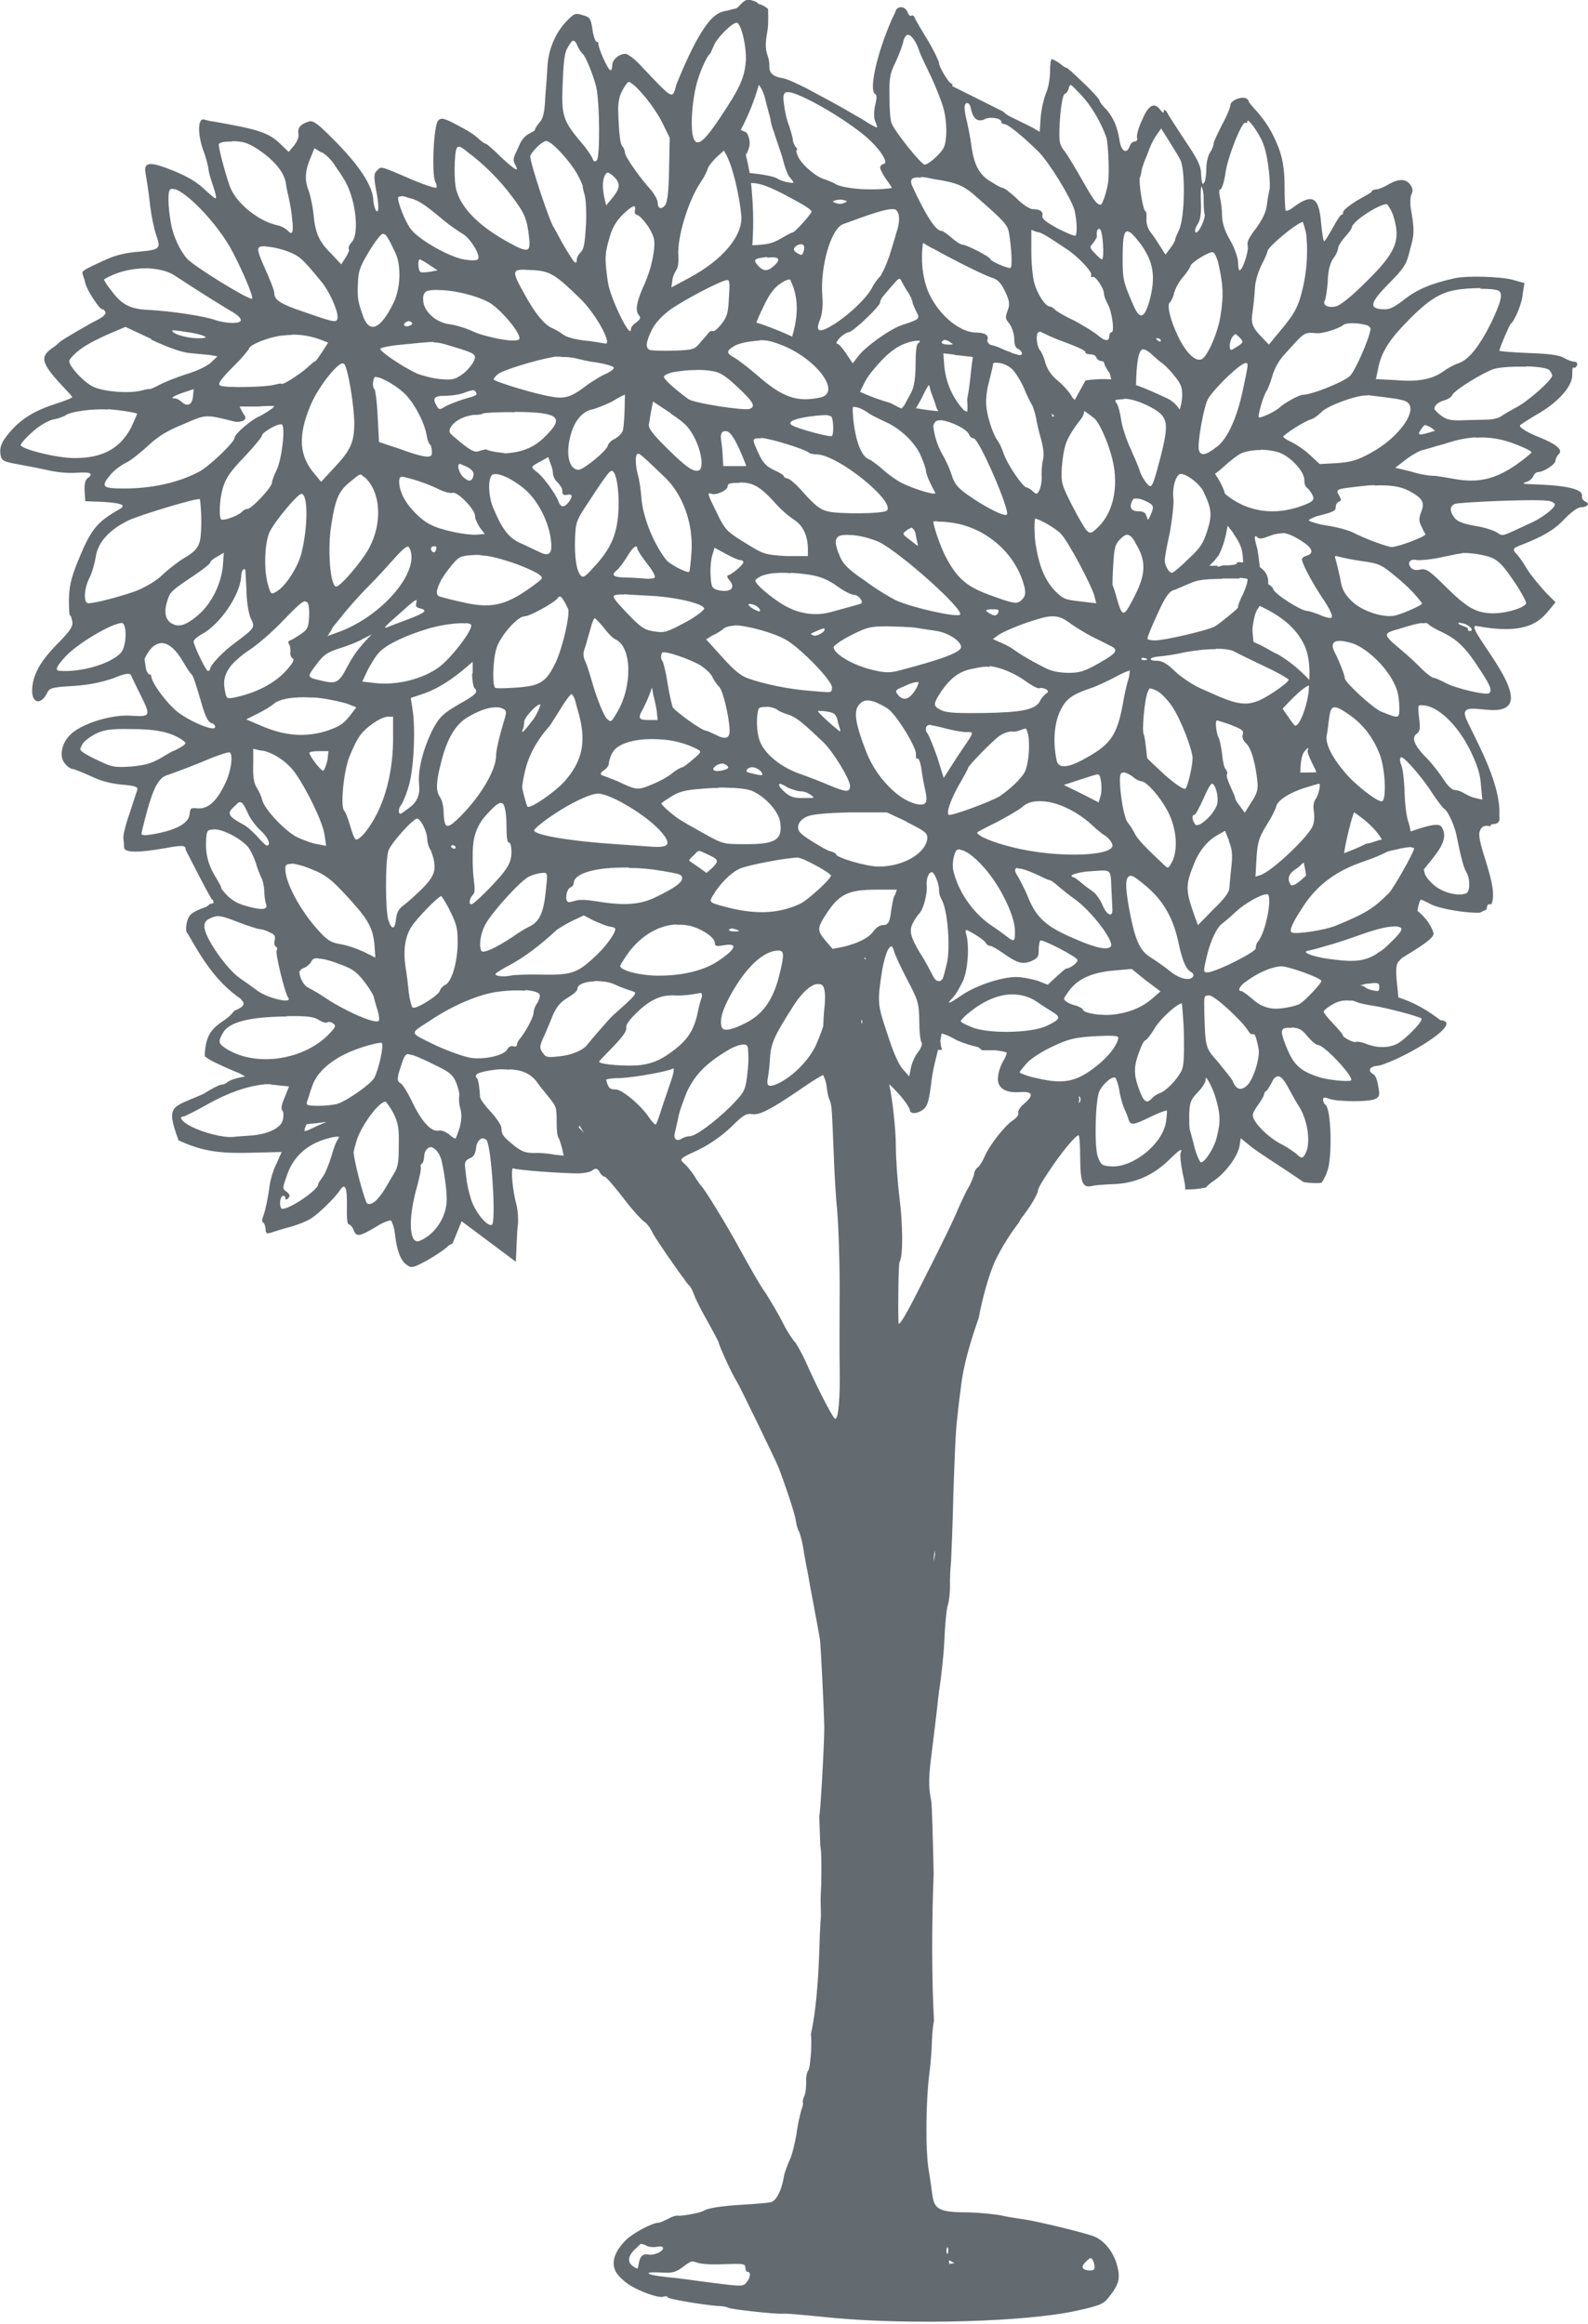
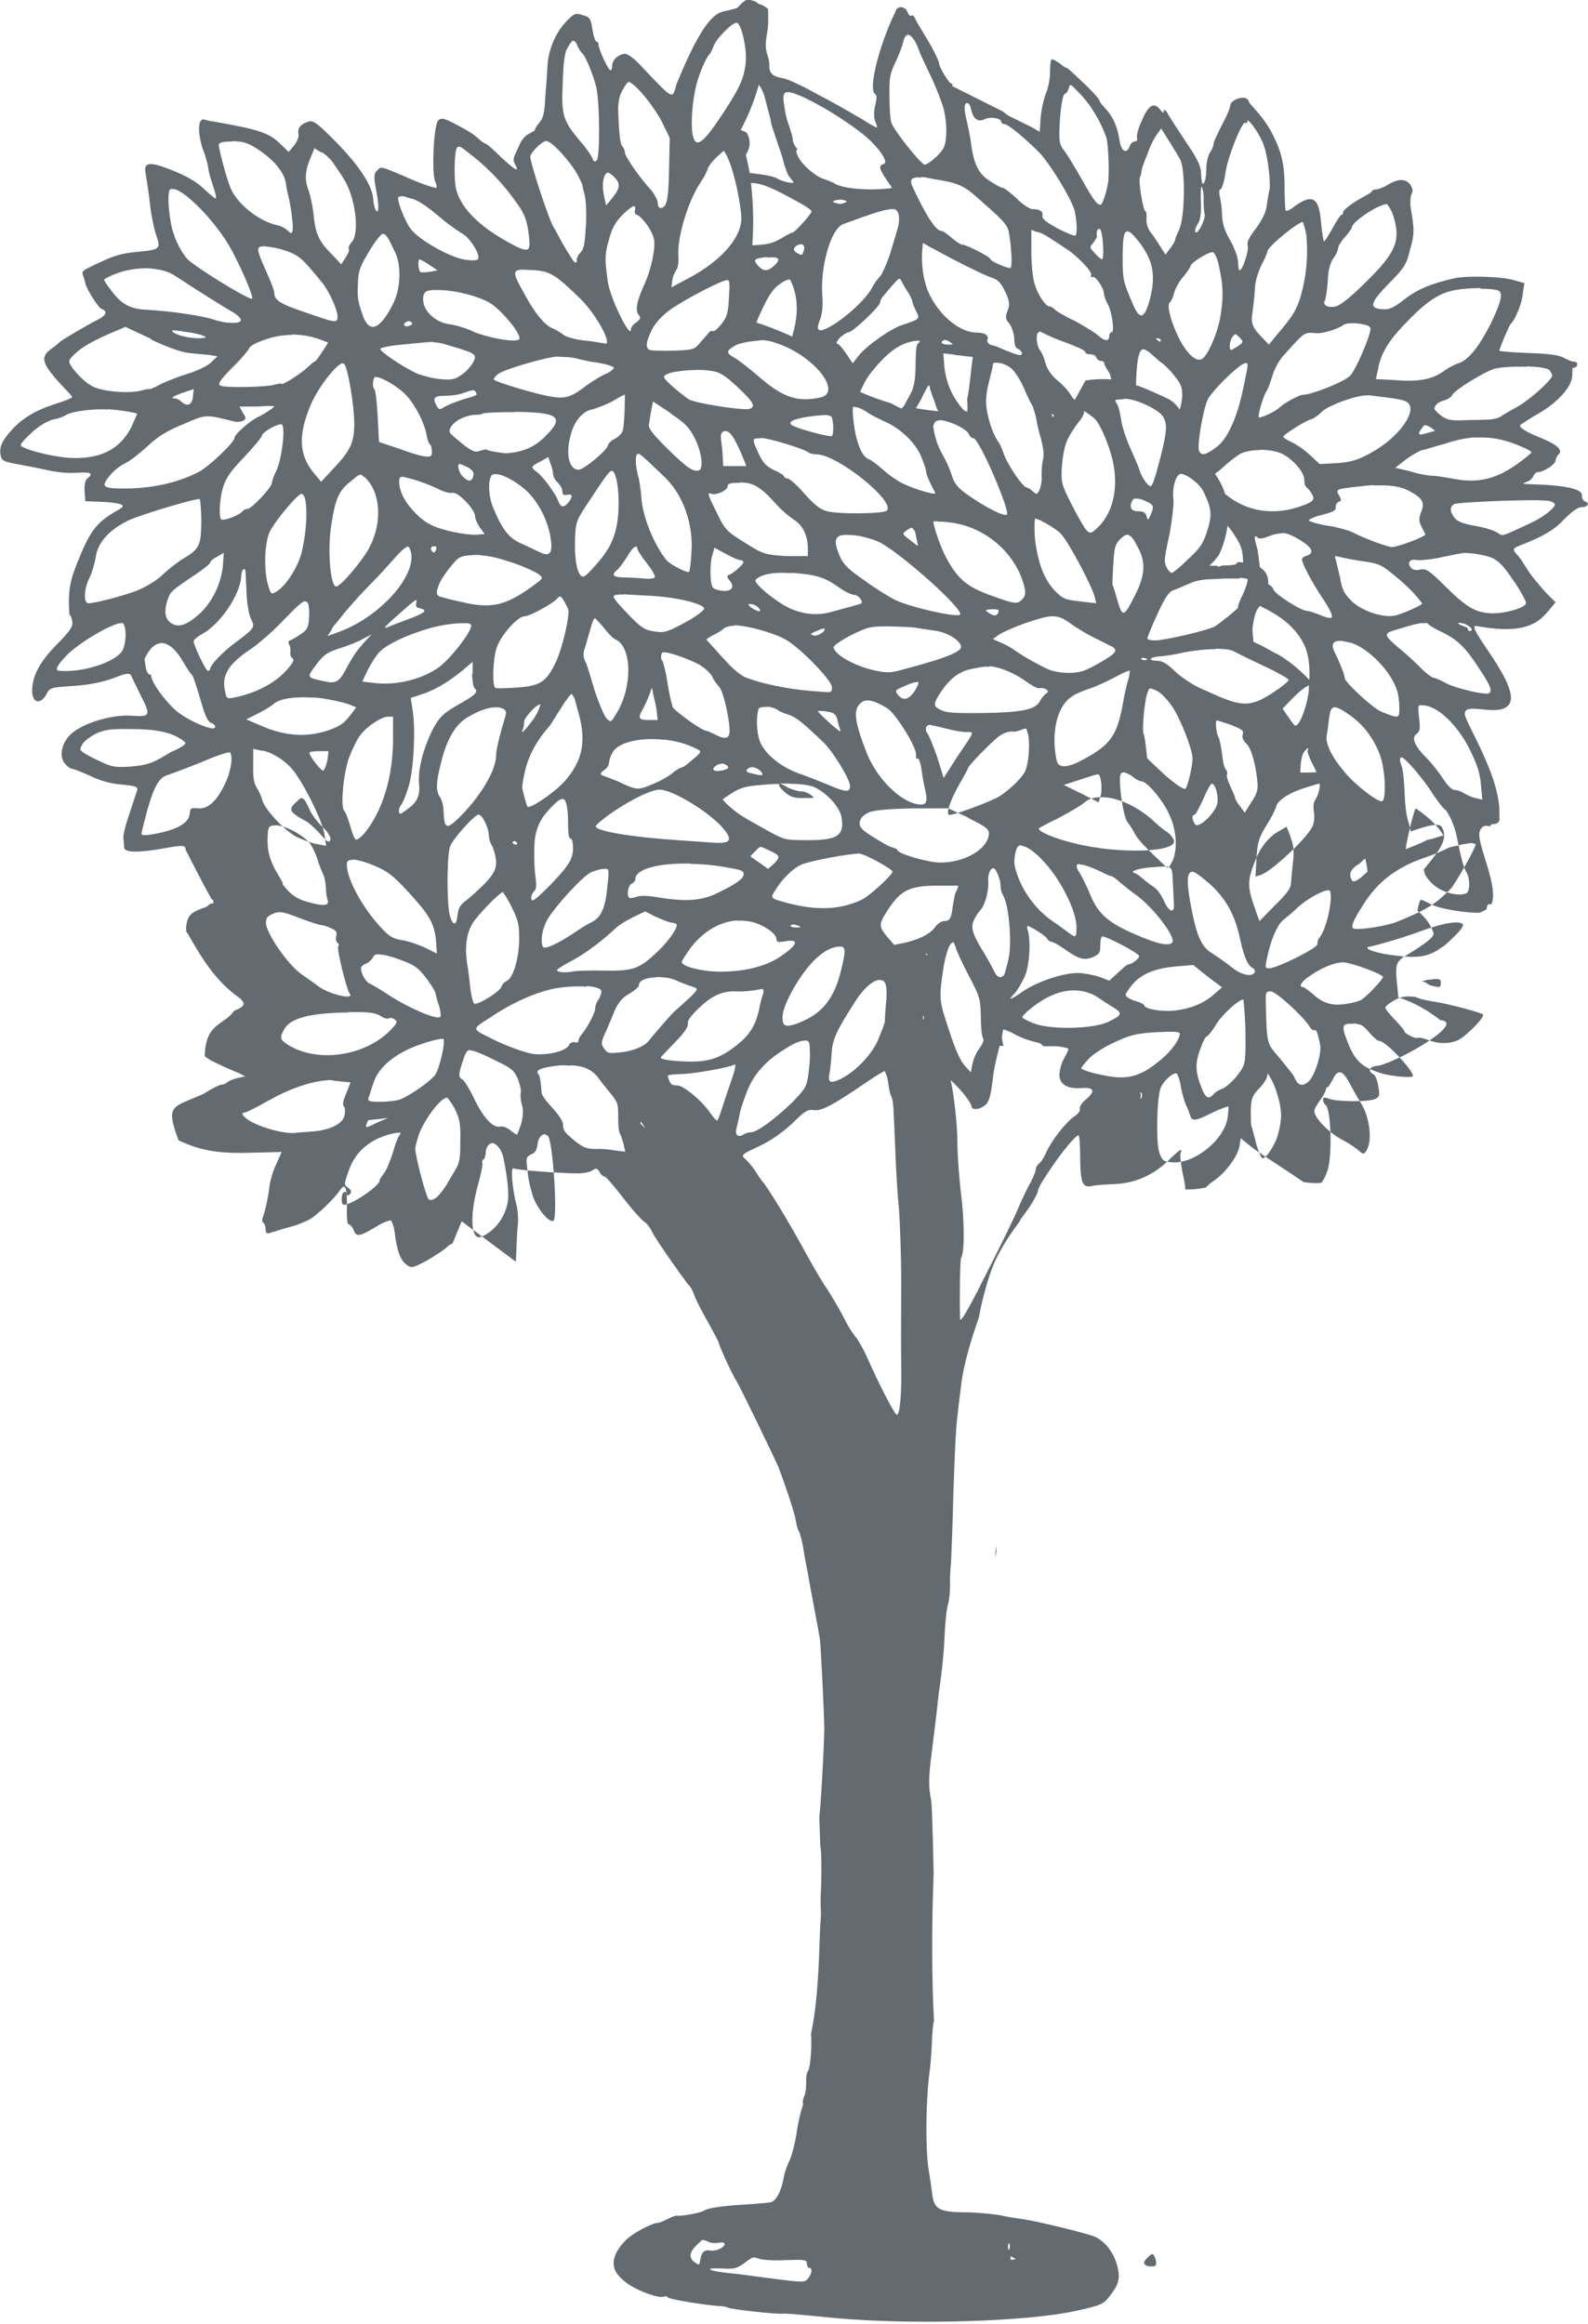
<svg xmlns="http://www.w3.org/2000/svg" id="_イヤー_2" width="47.47" height="69.46" viewBox="0 0 47.47 69.46">
  <defs>
    <style>.cls-1{fill:#636b70;}</style>
  </defs>
  <g id="_イヤー_1-2">
-     <path class="cls-1" d="M22.32,0c-.05,.01-.11,.06-.19,.14-.07,.08-.13,.13-.13,.11h-.01s-.07,.03-.12,.03c-.31,.14-.64-.23-1.65,2.24-.12,.46-.08,.48-1.01-.5-.22-.25-.44-.41-.52-.41-.18,0-.39,.17-.39,.35,0,.08-.02,.14-.05,.14-.07,0-.36-.64-.36-.78,0-.05-.02-.07-.05-.07-.04,0-.1-.16-.13-.37-.05-.34-.08-.37-.3-.43-.21-.07-.25-.05-.49,.2-.31,.33-.51,.8-.55,1.26-.01,.2-.04,.65-.07,.99-.02,.49-.07,.65-.18,.77-.08,.09-.13,.19-.13,.21,0,.03-.08,.06-.16,.11-.1,.04-.2,.15-.26,.25-.05,.11-.13,.28-.17,.37-.06,.13-.06,.2,0,.31,.14,.25,0,.17-.43-.23-.22-.22-.42-.39-.44-.39-.03,0-.14-.07-.23-.16-.17-.15-.3-.23-.78-.48-.26-.13-.34-.14-.42-.06-.14,.14-.2,1.6-.09,1.83,.04,.08,.06,.16,.03,.18-.02,.02-.31-.07-.65-.21-1.06-.46-.99-.43-1.11-.31-.1,.08-.11,.17-.05,.52,.11,.54,.1,.81,0,.67-.03-.07-.06-.18-.07-.28,0-.44-.46-1.12-1.29-1.93-.38-.38-.51-.47-.63-.44-.25,.07-.35,.19-.32,.37,.02,.09-.03,.22-.13,.35l-.16,.19-.22-.21c-.37-.37-.67-.46-2.04-.7-.1-.01-.21-.04-.27-.06-.18-.04-.2,.38-.04,.88,.1,.24,.16,.52,.17,.59,0,.08,.07,.31,.14,.52,.07,.2,.11,.37,.07,.37-.02,0-.19-.14-.38-.32-.22-.2-.53-.37-.91-.52-.67-.27-.86-.25-.8,.08,.02,.12,.09,.53,.13,.9,.04,.38,.13,.78,.18,.93,.15,.43,.14,.46-.48,.52-.39,.03-.69,.09-1.04,.25-.63,.29-.7,.32-.67,.42,.01,.05,.06,.17,.08,.27,.04,.2,.42,.78,.5,.78,.03,0,.08,.03,.1,.09,.02,.05-.06,.14-.22,.22-.35,.18-1.1,.62-1.14,.67-.02,.02-.13,.12-.25,.2-.37,.27-.3,.46,.46,1.26,.09,.09,.16,.18,.16,.19,0,.02-.21,.11-.47,.19-.63,.2-1.02,.44-1.33,.78-.3,.33-.39,.52-.34,.77,.03,.16,.09,.19,.54,.27,.28,.05,.68,.13,.9,.18,.22,.05,.58,.09,.82,.07,.45-.03,.53,.02,.32,.18-.06,.06-.08,.19-.07,.38l.02,.29,.54,.02c.61,.04,.69,.11,.46,.23-.68,.39-.85,.61-1.26,1.64-.17,.43-.22,.67-.23,1.04,0,.27,.01,.48,.03,.48,.03,0,.05,.09,.07,.18,.03,.14-.05,.28-.47,.7-.52,.53-.73,.95-.73,1.39,.01,.37,.27,.41,.45,.05,.07-.15,.14-.17,.8-.21,.48-.03,.86-.12,1.18-.23,.34-.14,.47-.16,.52-.1,.02,.05,.16,.33,.3,.62,.31,.61,.28,.64-.29,.6-.62-.04-1.52,.25-1.84,.59-.26,.27-.31,.67-.13,.85,.07,.09,.17,.15,.21,.15,.05,0,.29,.1,.54,.21,.31,.15,.6,.23,.95,.26,.42,.04,.48,.07,.45,.17-.02,.05-.12,.37-.23,.7-.12,.34-.2,.67-.18,.75,.01,.07,.02,.19,.02,.26,.01,.16,.44,.16,1.22,.02,.55-.1,.62-.09,.62,.05,.25,.48,.5,.99,.78,1.48,.04,.01,.06,.04,.04,.07l.02,.04-.12,.03s-.04,.05-.12,.09c-.4,.14-.52,.22-.57,.49-.03,.16-.02,.27,.03,.3,.42,.73,.83,1.44,1.61,1.97h-.02c.15,.13,.1,.22-.2,.34-.3,.44-.86,.35-.88,1.36,.07,.05,.16,.12,.36,.21,.25,.12,.55,.25,.66,.29l.19,.1-.23,.05c-.13,.03-.27,.09-.31,.13-.04,.04-.13,.07-.18,.07s-.29,.12-.52,.27c-.94,.42-1.15,.31-.76,1.37v.02l.21,.09c.63,.26,1.15,.31,2.06,.28l.82-.02-.16,.36c-.1,.2-.18,.49-.2,.64-.04,.34-.14,.81-.21,.97-.02,.06-.02,.12,.02,.14,.04,.03,.07,.13,.07,.2,0,.11,.03,.14,.13,.11,.07-.02,.33-.11,.6-.18,.26-.07,.54-.19,.64-.26,.23-.15,.69-.6,.84-.82,.17-.26,.23-.11,.22,.48-.01,.29,.01,.52,.05,.52,.03,0,.11,.06,.15,.17,.08,.22,.18,.2,.68-.1,.2-.13,.41-.2,.44-.18,.02,.02,.09,.18,.11,.36,.06,.53,.17,.82,.34,.95,.16,.12,.19,.11,.61-.11,.23-.13,.54-.33,.67-.46,.06-.04,.07-.03,.11-.06l.27-.66,1.62,1.21c.02-.32,.03-.9,.06-1.09,.02-.16,0-.42-.03-.57-.14-.49-.19-1.2-.1-1.13,.09,.05,1.42,.15,1.96,.15,.17-.01,.35-.04,.41-.1,.09-.06,.13-.06,.2,.05,.04,.09,.12,.15,.16,.15s.3,.31,.58,.67c.28,.37,.57,.67,.62,.69,.04,.02,.15,.15,.21,.28,.06,.13,.28,.45,.47,.73,.2,.28,.41,.59,.48,.67,.05,.09,.14,.19,.18,.23,.04,.04,.09,.16,.13,.26,.03,.1,.21,.46,.4,.79,.18,.33,.34,.62,.34,.65,0,.07,.4,.95,.54,1.16,.12,.2,1.13,2.29,1.24,2.55,.2,.52,.49,1.38,.52,1.6,.02,.15,.07,.3,.1,.33,.02,.04,.09,.28,.13,.53,.03,.25,.14,.73,.19,1.06,.23,1.23,.26,1.38,.3,1.62,.03,.27,.12,2.1,.13,2.63,0,.54-.12,2.63-.15,2.66,.01,.3,.02,.57,.03,.88,.03,.15,.04,.42,.03,1.14-.01,.13-.01,.3-.02,.46,0,.15,.01,.33,.01,.46,0,.12-.02,.25-.02,.36,0,.06-.01,.12-.01,.18-.03,.9-.06,2.07-.27,3.04,.02,.11,.01,.26,.01,.46-.02,.3-.05,.6-.1,.64-.03,.04-.06,.17-.05,.31,0,.13-.01,.31-.05,.42-.05,.1-.06,.2-.05,.22,.02,.01-.01,.12-.05,.23-.03,.11-.11,.43-.14,.7-.05,.28-.13,.62-.2,.77-.07,.15-.16,.38-.18,.52-.07,.41-.23,.72-.4,.75-.09,.02-.45,.05-.8,.07-.7,.04-1.08,.11-1.19,.18-.07,.06-.66,.17-.78,.15-.05-.01-.18,.03-.3,.1-.11,.05-.22,.11-.27,.11-.19,0-.77,.31-.98,.52-.34,.34-.45,.67-.3,.95,.07,.12,.25,.29,.39,.38,.32,.21,.91,.42,1.04,.36,.05-.02,.12-.01,.12,.02,0,.05,1.02,.22,1.5,.26,.12,0,.25,.02,.3,.05,.08,.05,1.45,.2,1.64,.18,.1-.01,.34,.01,1.56,.13,2.33,.21,5.76,.11,7.23-.22,.72-.16,.8-.2,.97-.42,.29-.37,.34-.54,.23-.95-.1-.35-.33-.68-.64-.83-.16-.09-1.79-.49-2.21-.54-.15-.02-.41-.06-.58-.1-.17-.04-.65-.09-1.04-.1-.84,0-.99-.09-1.05-.52-.02-.16-.06-.46-.1-.69-.11-.59-.1-2.11,.02-3.01,.03-.21,.06-.62,.07-.93,.01-.3,.05-.56,.06-.58-.07-1.25-.07-2.89-.01-4.39-.02-.94-.05-2.03-.07-2.16-.09-.47-.09-.68,.03-1.6,.06-.46,.12-.99,.14-1.16,.02-.18,.05-.49,.09-.73,.03-.23,.11-.83,.13-1.33,.02-.5,.07-.98,.11-1.07,.03-.1,.06-.35,.06-.55-.01-.2,.01-.53,.03-.73,.01-.19,.05-1.11,.07-2.04,.03-.93,.07-1.96,.12-2.29,.03-.33,.09-.75,.11-.92,.06-.58,.29-1.36,.53-2.04,.09-.5,.28-1.23,.48-1.68,.23-.48,.49-.86,.73-1.18,.04-.09,.1-.17,.13-.2,.21-.28,.34-.5,.42-.69,0-.09,.09-.26,.34-.63,.39-.59,.8-1.07,.88-1.07,.03,0,.05,.32,.05,.7,.01,.74,.07,.89,.38,.81,.08-.02,.37-.04,.62-.05,.64-.02,1.18-.27,1.62-.69,.37-.36,.45-.41,.38-.23-.02,.06,.01,.32,.06,.58,.06,.26,.1,.48,.07,.5,.17,0,.36,0,.63-.06,.02-.03,.11-.12,.25-.21,.33-.23,.68-.69,.75-1.01l.04-.25,.32,.26c.18,.14,.66,.45,1.07,.72l.49,.33c.21,.03,.38,.04,.53,.02,.05-.05,.14-.22,.19-.39,.14-.45,.1-1.84-.07-1.94-.03-.02-.07-.1-.07-.15,0-.07,.04-.09,.18-.03,.25,.09,1.21,.1,1.39,0,.12-.06,.13-.12,.08-.37-.02-.16-.08-.33-.14-.36-.2-.11-.12-.25,.16-.26,.74-.2,2.6-1.3,1.84-1.36-.37-.28-.77-.53-1.26-.68-.02-.33-.11-.81-.03-1.01,.02-.05,.09-.12,.14-.17,.51-.31,1-.61,.94-.75-.1-.31-.3-.51-.48-.66,.02-.11,.06-.29,.1-.33,0-.01,.13,.04,.29,.13,.32,.16,1.1,.27,1.47,.26,.06-.03,.13-.06,.19-.09l.02-.02s0-.07,.03-.12c.02-.03,.06-.03,.11-.02,.25-.53-.49-1.9-.34-2.2,.07-.18,.2-.16,.32-.13-.01-.03-.01-.06,.07-.07,.08,0,.15-.03,.17-.07,0-.01,.01-.02,.02-.03,.01-.05,0-.13,0-.18,.05-.99-.8-2.4-1-2.89-.23-.58,.86-.02,1.24-.35,.57-.48-1.36-2.48-.92-2.4,.62,.11,1.38,.19,1.87-.18,.18-.13,.33-.34,.49-.53l-.29-.29c-.19-.21-.45-.52-.54-.67-.1-.16-.21-.34-.29-.43-.18-.19-.18-.22,.09-.32,.66-.26,.99-.45,1.29-.77,.21-.22,.41-.36,.5-.36,.19,0,.28-.11,.13-.17-.06-.02-.11-.1-.1-.16,.04-.22-.48-.33-1.57-.36-.22-.01-.22-.02-.08-.07,.1-.03,.18-.12,.2-.18,.02-.05,.08-.11,.13-.11,.17,0,.53-.23,.53-.35,0-.05,.05-.15,.1-.19,.13-.13-.09-.3-.58-.5-.39-.15-.65-.32-.57-.37,.01-.01,.27-.19,.59-.37,.58-.35,.96-.8,.96-1.12s.03-.2,.08-.22c.1-.06,.09-.18-.02-.18-.06,0-.18-.04-.3-.11-.15-.09-.47-.13-1.09-.15-.48-.02-.85-.05-.85-.07,0-.06,.3-.77,.34-.8,.13-.11,.35-.64,.36-.91l.05-.31-.36-.1c-.38-.1-1.36-.12-1.7-.05-.73,.16-1.15,.34-1.53,.64-.35,.27-.46,.31-.68,.29-.39-.03-.33-.21,.23-.78,.45-.45,.52-.57,.62-1,.13-.45,.14-.57,.02-1.25-.02-.14-.01-.33,.02-.4,.06-.1,.04-.18-.03-.29-.14-.19-.37-.18-.67,0-.13,.08-.29,.14-.35,.14-.07,0-.13,.03-.14,.07-.01,.03-.2,.13-.43,.26-.21,.13-.42,.29-.42,.35,0,.06-.02,.08-.05,.08-.03,0-.14,.17-.26,.39-.12,.21-.23,.4-.26,.4-.02,0-.06-.25-.09-.56-.06-.75-.25-.88-.81-.47-.12,.1-.23,.14-.25,.11-.01-.02-.03-.34-.03-.7s-.02-.76-.18-1.18c-.19-.48-.39-.8-.72-1.16-.09-.1-.17-.19-.17-.22,0-.02-.02-.06-.08-.09-.15-.07-.47,.07-.47,.2,0,.06-.1,.32-.25,.59-.13,.26-.25,.51-.25,.55,0,.06-.04,.18-.11,.28-.06,.09-.11,.31-.11,.47s-.02,.35-.05,.4c-.06,.12-.09,.1-.11-.31-.02-.2-.15-.44-.45-.88-.22-.33-.45-.69-.53-.82-.06-.13-.13-.17-.13-.11,0,.08-.01,.08-.1-.02-.18-.25-.36-.16-.55,.3-.11,.22-.17,.47-.15,.53,.02,.06-.01,.11-.08,.11-.05,0-.12,.07-.14,.14-.09,.25-.25,.15-.3-.15-.06-.4-.17-.68-.39-.94-.11-.11-.21-.23-.21-.27,0-.04-.22-.29-.49-.54-.28-.27-.49-.46-.49-.44,0,.01-.09-.03-.19-.12-.1-.07-.21-.14-.26-.14-.03,0-.05,.16-.05,.36s-.05,.5-.12,.65c-.06,.15-.14,.47-.16,.72l-.03,.44-.22-.13c-.12-.06-.43-.21-.69-.34-.09-.05-.12-.08-.19-.14l-1.52-.76,.02-.05s-.1-.05-.11-.08c-.16-.21-.3-.47-.3-.56,0-.04-.14-.35-.32-.65-.19-.31-.38-.63-.4-.69-.03-.07-.08-.1-.11-.07-.03,.02-.09-.03-.11-.11-.07-.18-.31-.2-.36-.02-.02,.06-.09,.19-.12,.26-.44,1.01-.68,2.09-.49,2.21,.06,.03,.05,.14,0,.34-.04,.19-.04,.36,0,.47,.05,.11,.07,.19,.05,.19s-.22-.1-.44-.25c-.22-.12-.58-.34-.79-.45-.21-.12-.6-.32-.85-.46-.26-.13-.59-.29-.72-.31-.3-.05-.41-.15-.41-.34s-.03-.27-.07-.39c-.05-.17-.05-.33,0-.62,.04-.21,.04-.44,.03-.72-.1-.09-.19-.13-.27-.15h-.01s-.06-.06-.11-.08c-.13-.04-.19-.06-.26-.05h0Zm-.3,.68c.14,0,.32,.81,.27,1.2-.05,.48-.19,.78-.78,1.66-.53,.79-.73,.9-.81,.46-.05-.31-.01-.97,.12-1.48,.09-.35,.3-.83,.4-.91,.02-.01,.07-.14,.13-.27,.09-.21,.53-.66,.67-.66h0Zm5.12,.36c.11,0,.26,.23,.34,.49,.03,.09,.2,.45,.37,.8,.16,.35,.33,.79,.37,.97,.09,.38,.09,.88,0,1.09-.06,.17-.46,.53-.58,.53-.11-.01-.89-.99-.98-1.22-.05-.09-.07-.45-.07-.8-.01-.54,0-.68,.18-1.04,.11-.23,.21-.51,.23-.61,.02-.11,.09-.21,.13-.21h0Zm-10.02,.18c.05-.01,.1,.03,.14,.15,.05,.11,.13,.22,.15,.23,.09,.06,.33,.66,.41,.99,.11,.45,.12,2.1,.02,2.2-.06,.06-.1,.04-.13-.06-.03-.07-.18-.3-.35-.49-.54-.64-.58-.8-.54-1.74,.02-.55,.05-.91,.13-1.04,.08-.15,.13-.22,.18-.25h0Zm1.72,1.25c.2,.09,.69,.69,.93,1.14l.25,.51-.02,.95c-.01,.67-.05,.99-.13,1.08-.11,.12-.21,.08-.21-.1,0-.07-.09-.23-.18-.35-.32-.34-.8-1.02-.8-1.14,0-.07-.04-.15-.07-.18-.07-.06-.11-.39-.13-1.08-.01-.17,.03-.42,.1-.55,.06-.12,.15-.26,.19-.29,.01-.01,.05-.01,.08,0h0Zm3.85,.07c.07,.1,.14,.22,.2,.48,.07,.29,.15,.54,.15,.59s.04,.19,.09,.32c.04,.14,.16,.47,.25,.75,.07,.29,.17,.57,.23,.62,.05,.07,.11,.13,.11,.15,0,.05-.35-.03-.46-.1-.12-.09-.56-.15-.85-.18-.07-.4-.17-.8-.32-1.19,.09,.25,.15,.45,.21,.65,.09-.17,.13-.3,.1-.46-.03-.13-.08-.23-.13-.23-.01,0-.1-.05-.13-.05,.25-.47,.42-.92,.54-1.34h0Zm9.33,.01c.05,.02,.13,.12,.3,.29,.3,.32,.58,.79,.75,1.26,.06,.17,.1,1.14,.05,1.38-.05,.3-.17,.64-.22,.64-.13-.01-.22-.15-.7-1-.11-.18-.26-.44-.36-.58-.17-.21-.18-.29-.17-.68,.02-.56,.09-1.06,.17-1.06,.03,0,.09-.08,.11-.17,.01-.03,.02-.07,.04-.08,.01-.02,.02-.01,.05,0h0Zm-8.49,.21c.2-.07,1.44,.6,2.24,1.23,.45,.35,.82,.86,.65,.91-.05,0-.11,.06-.11,.11,0,.05,.08,.2,.18,.35,.1,.13,.18,.26,.17,.26-.65,.09-1.49,.02-1.72-.14-.05-.03-.17-.08-.28-.12-.23-.05-.66-.4-.8-.67-.05-.11-.07-.2-.05-.2,.03,0,.03-.05-.02-.09-.04-.06-.09-.15-.09-.22,0-.07-.06-.25-.11-.42-.07-.16-.13-.44-.15-.62-.04-.27-.03-.34,.07-.39h0Zm5.36,.33c.06-.03,.11,.03,.14,.18,.06,.29,.21,.39,.41,.29,.16-.08,.49-.03,.49,.08,0,.04,.05,.07,.1,.07,.1,0,.59,.4,1.04,.85,.32,.34,.94,1.35,1.05,1.72,.07,.3,.09,.69,.03,.76-.02,.03-.27-.08-.53-.21-.36-.2-.48-.29-.46-.39,.03-.12-.08-.19-.3-.19-.07,0-.3-.14-.48-.33-.18-.17-.37-.31-.42-.31s-.21-.1-.37-.2c-.32-.2-.47-.48-.55-1.04-.02-.19-.09-.53-.14-.76-.06-.22-.08-.44-.05-.48,.01-.03,.03-.05,.05-.06h0Zm8.4,.51c.07-.01,.41,.47,.5,.78,.12,.34,.21,1.19,.15,1.33-.01,.05-.05,.23-.07,.42-.03,.23-.13,.42-.32,.69-.2,.26-.29,.41-.25,.53,.03,.15-.15,.73-.25,.73-.02,0-.04-.12-.04-.26-.01-.14-.12-.45-.25-.66-.15-.27-.22-.47-.23-.73,0-.19-.04-.46-.07-.57-.02-.12-.02-.2,.02-.2,.04,0,.11-.2,.15-.47,.06-.49,.51-1.6,.6-1.52,.02,.03,.06,0,.06-.05,0-.02,.01-.03,.02-.03h0Zm-2.34,.62c.13,.21,.28,.45,.33,.55,.16,.3,.14,1.72-.03,2.09-.06,.13-.12,.26-.12,.3,0,.03-.05,.13-.14,.25l-.15,.2-.16-.25c-.09-.14-.21-.33-.28-.41-.07-.09-.13-.23-.13-.38,.01-.14,0-.26-.03-.26-.07,0-.22-.93-.16-1.02,.02-.03,.04-.14,.05-.21,.01-.07,.06-.19,.09-.28,.03-.07,.1-.24,.15-.38,.05-.13,.15-.32,.22-.41l.12-.17,.24,.38Zm-18.61,0c.16,0,.72,.62,.93,1.01,.09,.17,.15,.31,.15,.33-.01,.02,.02,.14,.06,.28,.04,.15,.05,.52,.04,.82-.04,.66-.06,.78-.18,.9-.05,.05-.1,.14-.1,.22q0,.12-.09,.03c-.05-.07-.2-.3-.33-.53-.13-.23-.24-.45-.27-.49-.11-.14-.69-1.87-.7-2.12,0-.03,.07-.14,.18-.25,.1-.11,.25-.21,.31-.21h0Zm-9.41,0c.33,0,.47,.05,.73,.21,.5,.32,.82,.69,.88,1.02,.02,.15,.07,.38,.1,.5,.03,.12,.08,.42,.1,.66q.05,.46-.1,.32c-.07-.08-.23-.18-.36-.2-.54-.12-1.17-.62-1.38-1.09-.11-.25-.35-1.13-.36-1.31,0-.07,.12-.1,.4-.1h0Zm6.81,.17c.06,.01,.12,.06,.23,.15,.5,.37,.98,.85,1.34,1.34,.38,.5,.45,.67,.51,1.26,.04,.4-.04,.42-.61,.11-.89-.49-1.4-1.01-1.56-1.54-.09-.25-.07-1.15,0-1.27,.02-.04,.04-.07,.08-.05h0Zm-4.12,.16c.12,.07,.29,.23,.36,.35,.08,.12,.21,.3,.28,.42,.36,.54,.5,1.63,.26,1.91-.08,.08-.12,.19-.09,.22,.02,.03-.03,.14-.1,.25l-.13,.2-.29-.31c-.38-.37-.49-.63-.54-1.21-.03-.26-.1-.57-.15-.7-.12-.31-.1-.59,.07-.98l.11-.27,.21,.13Zm12.12,.14c.16,.31,.36,1.12,.42,1.75,.05,.61-.56,1.33-1.55,1.86l-.54,.29,.03-.23c.02-.13,.1-.27,.13-.31,.03-.04,.06-.21,.05-.38-.05-.54,.28-1.64,.65-2.2,.11-.16,.21-.35,.23-.44,.03-.08,.16-.24,.28-.35l.2-.18,.11,.2Zm-3.56,.47s.08,.03,.16,.11c.22,.21,.2,.35-.03,.64l-.19,.23-.05-.21c-.07-.33-.06-.53,.01-.69,.04-.06,.06-.08,.09-.08h0Zm9.36,.13c.09,0,.21,.03,.36,.06,.72,.11,.91,.19,1.33,.57,.75,.66,.89,.79,.93,1.03,.08,.47,.11,1.06,.04,1.06-.13,0-.59-.21-.59-.26,0-.07-.72-.44-.85-.44-.04,0-.17-.08-.31-.2-.13-.12-.27-.21-.31-.21-.17,0-.47-.47-.88-1.36-.05-.14-.03-.21,.1-.23,.04-.01,.09-.01,.16,0h0Zm-5.08,.18c.33,0,.7,.18,1.44,.59,.2,.11,.36,.22,.36,.26,0,.07-.5,.63-.57,.63-.03,0-.18,.08-.33,.17-.29,.17-.44,.19-.87,.21,.05-.71,.02-1.31-.04-1.86h0Zm13.46,.1s.06,.12,.06,.34,.01,.44,.03,.49c.04,.13-.22,.66-.28,.53-.02-.06,.02-.15,.07-.23,.07-.09,.11-.28,.1-.6-.01-.27-.01-.5,.02-.52h0Zm-30.7,.08c.36,.1,1.18,.93,1.64,1.71,.29,.5,.76,1.57,.67,1.57-.16,0-1.71-.96-1.93-1.19-.21-.23-.43-.69-.49-1.07-.09-.49-.1-.97-.02-1.01,.03-.02,.08-.02,.13,0h0Zm6.78,.21c.05,0,.13,.02,.2,.05,.29,.06,.47,.18,1.01,.63,.22,.19,.52,.39,.64,.46,.22,.14,.52,.63,.44,.74-.02,.05-.19,.05-.39,.02-.43-.06-1.34-.57-1.6-.89-.18-.21-.45-.9-.39-.98,0-.01,.03-.02,.09-.02h0Zm13.22,.12c.12,.03,.12,.05,0,.09-.06,.03-.16,.03-.23,0-.12-.04-.12-.05,0-.09,.07-.01,.17-.02,.23,0h0Zm16.25,.13s.12,.15,.18,.34c.23,.73,.09,1.09-.82,1.98-.45,.45-.78,.71-.91,.73-.23,.05-.39-.05-.32-.17,.03-.05,.07-.3,.09-.57,.01-.35,.07-.54,.16-.69,.09-.11,.15-.26,.15-.31,0-.06,.09-.21,.2-.33s.21-.26,.21-.29c0-.17,.8-.7,1.05-.7h0Zm-22.49,.09s.02,.05,0,.08c-.02,.07,0,.13,.08,.15,.06,.02,.21,.18,.33,.36,.17,.29,.19,.38,.16,.68-.05,.38-.14,.72-.35,1.17-.17,.4-.21,.64-.11,.77,.07,.08,.06,.12-.06,.22-.1,.06-.17,.15-.17,.21,0,.34-.63-.95-.69-1.42-.1-.7-.09-.84,.04-1.28,.08-.31,.2-.52,.39-.71,.2-.2,.35-.3,.38-.26h0Zm7.68,.05c.05,0,.1,0,.12,.02,.12,.1,.13,.35,.02,.67-.03,.12-.13,.43-.21,.7-.09,.26-.22,.55-.28,.62-.06,.06-.18,.21-.23,.32-.16,.31-.65,.79-1.13,1.1-.46,.29-.59,.25-.44-.12,.06-.14,.1-.4,.07-.73-.06-.88,.26-1.99,.62-2.13,.89-.33,1.28-.45,1.46-.45h0Zm12.28,.37s.07,.17,.11,.4c.06,.65,0,1.29-.2,1.94-.13,.37-.25,.54-.69,1.06l-.23,.28-.18-.19c-.29-.29-.37-.44-.31-.76,.02-.16,.06-.47,.07-.69,.01-.25,.09-.51,.2-.74,.11-.2,.18-.39,.18-.41,0-.13,.91-.88,1.07-.88h0Zm-6.07,.22c.1,.02,.15,.91,.07,.91-.03,0-.12-.08-.21-.18-.16-.17-.17-.18-.05-.31,.06-.08,.12-.18,.11-.2-.02-.12,.01-.2,.05-.22t.03,0h0Zm-1.87,.09c.16,.03,.29,.12,.88,.51,.34,.22,.78,.69,.74,.78-.02,.06,0,.08,.04,.06,.07-.06,.34,.33,.34,.49,0,.06,.05,.21,.12,.33,.13,.25,.2,.83,.11,.83-.04,0-.07,.05-.07,.1,0,.18-.12,.18-.33,0-.11-.1-.43-.29-.7-.44-.29-.13-.57-.3-.61-.35-.04-.04-.1-.08-.14-.08-.13,0-.37-.37-.46-.7-.05-.17-.09-.6-.09-.94v-.65l.18,.07Zm2.73-.01c.09,.02,.21,.17,.38,.39,.37,.52,.44,.96,.26,1.65-.16,.58-.3,.61-.5,.14-.29-.67-.31-.75-.31-1.35,0-.53,.02-.8,.12-.83,.01-.01,.03-.01,.05,0h0Zm-22.29,.07c.1,0,.15,.08,.39,.59,.17,.39,.14,1.06-.07,1.48-.38,.77-.7,.92-.9,.41-.16-.46-.18-.54-.16-1,.01-.37,.06-.5,.33-.95,.17-.29,.36-.53,.41-.53h0Zm16.42,.42c.81,.45,1.54,.8,1.76,.88,.2,.06,.29,.14,.43,.43,.14,.3,.14,.39,.06,.59-.06,.18-.06,.22,.07,.37,.07,.11,.14,.3,.14,.46s.04,.27,.12,.29c.05,.02,.11,.09,.11,.13,0,.05-.05,.07-.13,.04-.03-.01-.11-.03-.17-.05h-.01s0-.01-.02-.02c-.31-.1-.32-.16-.63-.23-.05-.05-.1-.1-.07-.15,.04-.13-.08-.21-.33-.21-.49,0-1.1-.5-1.41-1.15-.16-.34-.25-.82-.21-1.34l.02-.19,.29,.17Zm-3.91-.11c.1,0,.12,.11,.05,.27-.02,.06-.06,.06-.16,0-.11-.06-.13-.12-.08-.18,.05-.06,.13-.09,.18-.09h0Zm-16,.07c.14,0,.42,.06,.64,.14,.37,.14,.46,.23,1.01,.9,.22,.25,.49,.84,.49,1.05s-.06,.19-.98-.13c-.72-.24-.91-.36-.91-.57,0-.09-.13-.4-.26-.69-.3-.68-.29-.71,0-.71h0Zm28.31,.17c.06,.02,.14,.21,.18,.42,.12,.55,.14,.88,.05,1.44-.07,.52-.4,1.28-.58,1.34-.18,.07-.46-.2-.69-.68-.23-.47-.35-.96-.25-1.02,.03-.02,.1-.15,.13-.29,.04-.15,.18-.39,.3-.51,.11-.14,.19-.27,.19-.29,0-.1,.57-.44,.66-.41h0Zm-13.32,.16c.35-.04,.43,.04,.18,.26-.18,.16-.3,.15-.46-.02-.16-.19-.12-.21,.27-.26h0Zm-10.39,.05s.15,.07,.29,.17l.24,.16-.21,.04c-.13,.02-.27,.03-.3,.01-.07-.04-.09-.38-.02-.38h.01Zm-8.11,.27c.32,.02,.6,.09,.79,.22,.65,.43,1.58,1.01,1.78,1.12,.12,.08,.19,.16,.19,.21,0,.11-.43,.11-.78-.01-.35-.12-1.29-.26-2-.3-.54-.02-.8-.17-1.11-.6-.11-.13-.19-.27-.2-.3,0-.02,.17-.11,.38-.19,.27-.1,.62-.16,.94-.15h0Zm11.42,.05c.58,.02,.73,.12,1.51,.88,.49,.49,.98,1.43,.69,1.31-.05,0-.31-.06-.57-.08-.27-.03-.55-.1-.64-.17-.09-.07-.23-.15-.31-.19-.23-.07-.55-.45-.85-1.01-.41-.73-.41-.78,.16-.74h0Zm11.03,.26s.03,.01,.03,.02c.02,.04,.11,.21,.2,.35,.1,.14,.16,.3,.16,.34s.06,.16,.11,.27c.12,.22,.1,.23-.41,.4-.34,.1-1.1,.64-1.32,.93l-.17,.22-.2-.3c-.11-.16-.22-.29-.27-.29-.04,0,0-.08,.09-.18,.1-.09,.21-.16,.26-.16,.12,0,.94-.78,.94-.89,0-.05,.05-.15,.11-.21,.06-.07,.19-.23,.3-.35,.09-.11,.14-.15,.18-.15h0Zm-3.27,.03s.09,.17,.13,.34c.12,.43,.07,.89-.07,1.36-.43-.2-.84-.35-1.07-.42,.03-.08,.1-.25,.22-.49,.17-.37,.34-.58,.51-.68,.13-.1,.26-.13,.29-.11h0Zm-1.87,.01c.06,0,.07,.13,.04,.52-.02,.44-.05,.58-.22,.79-.11,.14-.22,.23-.25,.22-.03-.02-.09-.01-.13,.04-.04,.05-.16,.19-.26,.3-.16,.2-.2,.22-.78,.24-.33,.01-.65,0-.72-.02-.14-.05-.13-.23,.06-.61,.11-.21,.29-.41,.58-.62,.46-.31,1.51-.86,1.67-.86h0Zm22.5,.26c.26,0,.48,.02,.55,.06,.14,.08,.06,.36-.23,.97-.36,.71-.67,1.1-.98,1.2-.13,.04-.32,.15-.43,.23-.34,.25-.78,.33-1.44,.27l-.59-.03,.06-.28c.08-.46,.29-.82,.75-1.31,.65-.69,1.05-.98,1.56-1.07,.21-.04,.51-.06,.77-.06h0Zm-31.09,.04c.5,.01,1.24,.21,1.54,.42,.36,.26,.83,.84,.83,1.02s-1.04-.04-1.38-.2c-.21-.1-.54-.2-.72-.22-.43-.06-.78-.41-.78-.73-.01-.13,.03-.22,.11-.26,.09-.03,.22-.04,.39-.03h0Zm-.93,.93s.05,.01,.07,.03c.04,.05,.02,.08-.07,.11-.15,.05-.21-.05-.08-.12,.02-.01,.06-.03,.08-.02h0Zm28.21,.06c.13,0,.26,.02,.38,.05,.09,.02,.15,.07,.15,.12-.02,.25-.45,1.24-.61,1.4-.16,.17-1.14,.57-1.42,.57-.1,0-.56,.25-.69,.38-.14,.13-.58,.33-.62,.29-.04-.04,.14-.66,.23-.78,.03-.04,.11-.23,.17-.44,.06-.22,.21-.5,.38-.67,.61-.68,.57-.65,.96-.62,.19,.01,.66-.14,.79-.25,.03-.03,.14-.05,.27-.05h0Zm-35.92,.49c.49,.23,.88,.37,1.13,.4,.21,.02,.49,.05,.62,.06l.23,.04-.21,.2c-.13,.11-.46,.26-.74,.34-.28,.09-.63,.23-.78,.31-.16,.09-.3,.14-.3,.13s-.1,0-.23,.04c-.37,.1-1.16,.04-1.47-.12-.28-.14-.71-.61-.7-.76,0-.05,.15-.22,.36-.37,.2-.15,.59-.34,.85-.45l.47-.2,.77,.36Zm.64-.28s.17,.01,.39,.05c.37,.04,.73,.16,.55,.18-.36,.05-.95-.1-.95-.22h0Zm25.95,.05s.06,.03,.13,.06c.1,.05,.32,.15,.49,.21,.57,.21,.71,.29,.72,.34-.01,.03,.06,.06,.14,.06s.16,.03,.18,.09c.02,.06,.09,.11,.15,.11,.05,0,.09,.03,.09,.07s.07,.17,.15,.28c.03,.04,.04,.14,.06,.2-.23-.02-.49-.01-.77,.03l-.32,.58s-.07-.05-.09-.1c-.09-.16-.29-.37-.44-.49-.18-.15-.29-.32-.35-.51-.04-.17-.12-.34-.16-.38-.09-.1-.13-.42-.07-.52,.02-.02,.05-.04,.1-.04h0Zm5.83,.06s.05,.05,.12,.11c.12,.13,.11,.14-.06,.26-.1,.06-.18,.11-.19,.11-.08,0-.06-.26,.03-.39,.05-.06,.08-.09,.11-.08h0Zm-28.22,.02c.29,0,.58,.04,.91,.17l.18,.07-.18,.28c-.1,.15-.19,.28-.21,.28-.03,0-.14,.1-.25,.2-.22,.2-.75,.53-.75,.47,0-.02-.1,0-.22,.03-.23,.07-1.51,.1-1.62,.02-.09-.05,.05-.22,.48-.65,.21-.21,.37-.42,.38-.44,0-.12,.57-.35,.98-.4,.09-.01,.21-.02,.31-.02h0Zm25.91,.11s.07,.03,.07,.06c0,.05-.03,.05-.07,.02-.03-.02-.07-.05-.07-.07,0-.01,.03-.01,.07-.01h0Zm-6.39,.05c.05,0,.12,.03,.18,.08,.09,.05,.08,.06-.07,.06-.11,0-.2-.03-.2-.06,0-.04,.05-.08,.1-.08h0Zm-5.54,.01c.2-.01,.35,.02,.66,.14,1.05,.41,1.81,1.43,1.16,1.57-.69,.15-1.13,0-1.89-.67-.27-.23-.58-.47-.68-.52-.23-.13-.25-.19-.03-.33,.09-.07,.35-.14,.57-.16,.09-.01,.15-.02,.21-.02h0Zm4.8,.02s0,.03-.06,.08c-.05,.02-.07,.3-.07,.62s-.03,.65-.13,.84c-.07,.13-.17,.31-.21,.39-.01,.01-.05,.06-.08,.09-.08-.03-.19-.09-.32-.16-.3-.09-.6-.19-.92-.34,.09-.18,.15-.35,.34-.59,.48-.59,.82-.85,1.29-.93,.09-.01,.14-.01,.16,0h0Zm-14.55,.04c.21,.01,.33,.05,.59,.13,.69,.21,.73,.23,.6,.48-.07,.11-.21,.28-.34,.36-.21,.15-.31,.16-.64,.13-.23-.02-.52-.1-.68-.16-.46-.21-1.16-.69-1.11-.75,.03-.03,.22-.07,.44-.1,.62-.06,.94-.1,1.15-.1h0Zm16.26,.12s-.02,.03-.03,.05c.01-.02,.02-.03,.03-.05h0Zm4.97,.09c.05,0,.17,.07,.27,.17,.1,.09,.22,.2,.27,.23,.04,.02,.22,.18,.36,.36,.21,.25,.26,.36,.26,.6,0,.16-.04,.35-.08,.44h0c-.1-.16-.23-.27-.38-.34-.31-.14-.6-.28-.92-.39,.01-.63,.07-1.07,.21-1.07h0Zm-5.64,.17c.15,.01,.35,.04,.54,.06v.02c-.06,.37-.09,.89-.17,1.25,.02,.19,.01,.36,0,.37,0,0-.04-.03-.09-.04-.3-.33-.52-.73-.59-1.3l-.03-.41,.34,.04Zm-11.7,.06c.12,0,.22,.01,.33,.03,.2,.05,.43,.1,.49,.11,.42,.05,.69,.14,.69,.18s-.1,.12-.21,.17c-.13,.05-.38,.2-.58,.34-.45,.35-.65,.43-1.04,.36-.41-.05-1.77-.46-1.76-.52,0-.03,.06-.11,.13-.16,.12-.11,1.12-.42,1.65-.51,.07-.02,.18-.01,.29,0h0Zm12.88,.17s.11,0,.17,.01c.12,.02,.26,.09,.34,.16,.11,.09,.27,.35,.38,.59,.09,.23,.21,.46,.25,.52,.03,.07,.08,.23,.11,.36,.02,.13,.08,.42,.15,.64,.07,.28,.1,.47,.05,.66-.03,.14-.04,.38-.03,.51,0,.12-.03,.28-.07,.36-.07,.14-.09,.13-.2,.03-.06-.06-.15-.11-.18-.11-.11,0-.58-.69-.69-1.02-.04-.12-.11-.29-.18-.38-.16-.23-.34-.81-.34-1.12-.01-.14,.02-.39,.07-.58,.1-.41,.13-.51,.13-.58,.01-.03,.03-.05,.07-.06h0Zm7.52,.01c.09,0,.07,.06-.09,.82-.17,.81-.46,1.45-.77,1.68-.35,.27-.48,.28-.54,.11-.06-.18,.15-1.37,.29-1.57,.26-.38,.96-1.04,1.11-1.04h0Zm-27.02,.01s.05,0,.07,.02c.11,.11,.3,1.25,.3,1.78,0,.57-.12,.81-.61,1.33l-.38,.41-.19-.23c-.47-.54-.51-1.14-.13-2.05,.21-.51,.73-1.18,.94-1.26h0Zm35.41,.09c.35,.01,.66,.05,.7,.13,.04,.05,.07,.12,.07,.14,0,.13-.64,.7-1.01,.92-.24,.13-.48,.27-.53,.31-.06,.04-.22,.09-.39,.09-.16,.01-.49,.01-.72,.02-.35,.01-.48,0-.66-.13-.12-.09-.21-.19-.21-.21,0-.12,.13-.21,.31-.26,.1-.03,.2-.1,.22-.15,.05-.14,.94-.69,1.27-.79,.2-.05,.58-.07,.95-.06h0Zm-24.87,.11c.19-.01,.36,0,.53,.03,.23,.03,.41,.15,.77,.49,.48,.45,.53,.57,.35,.64-.18,.06-1.65-.17-1.83-.29-.42-.31-.76-.61-.73-.68,.01-.04,.14-.1,.29-.13,.2-.03,.4-.06,.61-.06h0Zm-9.52,.21c.18,0,.68,.3,.9,.54,.28,.3,.54,.81,.61,1.18,.02,.14,.07,.28,.11,.3,.03,.02,.05,.12,.05,.23s.02,.26-.95-.1l-.63-.21-.04-.77c-.02-.42-.07-.78-.09-.8-.09-.07-.05-.38,.03-.38h0Zm16.54,.25c.02,.1,.03,.14,.07,.25,.02,.06,.09,.23,.13,.37,.01,.05,.04,.1,.07,.15-.22-.02-.45-.05-.67-.09,.06-.1,.1-.16,.18-.32,.11-.23,.2-.39,.21-.36h0Zm-22.01,.32c-.02,.25-.16,.33-.33,.18-.06-.06-.15-.11-.2-.11-.16,0-.09-.06,.22-.17l.33-.11-.02,.2Zm8.42-.16s.02,.02,.03,.03c.05,.1,.07,.1-.39,.23-.21,.07-.46,.17-.54,.22-.14,.09-.17,.09-.23-.02-.14-.23-.09-.31,.23-.31,.17,0,.45-.03,.61-.1,.09-.03,.16-.06,.21-.06,.03-.01,.05-.01,.07,0h0Zm4.49,.09s0,.82-.06,1.09c-.02,.09-.13,.19-.23,.25-.12,.05-.21,.15-.22,.21-.04,.16-.73,.72-.87,.72-.3,0-.41-.5-.22-1.11,.11-.37,.35-.64,.61-.69,.13-.03,.38-.13,.59-.23,.2-.12,.38-.22,.42-.22h0Zm22.21,.04c.83,.1,1.05,.13,1.16,.2,.37,.22-.22,1.07-1.08,1.53-.36,.2-.57,.27-.98,.3l-.54,.03-.29-.27c-.16-.15-.41-.32-.54-.38-.15-.07-.26-.14-.26-.17,0-.05,.64-.47,.84-.52,.09-.03,.22-.13,.31-.22,.18-.19,1.09-.52,1.37-.49h0Zm-7.29,.11c.3-.02,.99,.29,1.15,.51,.15,.21,.14,.44-.05,1.2-.2,.77-.25,.9-.32,.9-.06,0-.26-.27-.32-.49-.03-.1-.15-.37-.26-.62-.12-.26-.25-.64-.28-.84-.03-.2-.08-.42-.12-.49-.09-.15-.11-.14,.19-.16h0Zm-13.55,.44c.45,.3,.55,.41,.73,.76,.21,.44,.25,.89,.11,.94-.17,.05-.37-.09-.95-.66-.45-.45-.57-.61-.54-.73,.02-.09,.04-.27,.07-.41l.05-.26,.53,.35Zm-11.88-.23c.05,.01,.02,.03-.05,.09-.09,.06-.25,.17-.36,.22-.23,.09-.75,.53-.75,.65,0,.13-.8,.89-1.08,1.02-.62,.32-1.39,.49-2.21,.49-.67,0-.72-.05-.41-.42,.11-.13,.31-.28,.46-.35,.15-.07,.45-.32,.67-.52,.31-.29,.59-.45,1.06-.64,.67-.29,.63-.29,1.51-.07,.1,.02,.22,0,.27-.03,.08-.06,.08-.09-.02-.23l-.1-.19h.56c.27-.02,.41-.02,.46-.01h0Zm17.34,.03s.05,0,.13,.02c.09,.02,.25,.11,.34,.18,.11,.07,.32,.17,.49,.25,.44,.19,.9,.63,1.06,1.02,.08,.19,.15,.39,.15,.44,0,.05,.05,.21,.13,.37,.07,.15,.15,.28,.15,.3,0,.06-.54-.09-.93-.27-.17-.07-.45-.27-.62-.42-.18-.16-.38-.31-.45-.33-.23-.09-.43-.65-.47-1.44,0-.06,0-.11,.02-.13h0Zm-22.29,.07c.42,.03,.88,.11,.88,.14,0,.01-.09,.2-.18,.41-.33,.62-.85,.91-1.67,.91-.53,.01-1.63-.27-1.63-.39,0-.05,.17-.23,.37-.41,.22-.19,.47-.33,.63-.36,.14-.02,.29-.09,.33-.11,.16-.13,.88-.21,1.27-.18h0Zm29.19,.07c-.06-.07,.19,.11,.31,.21,.14,.13,.36,.61,.49,1.06,.26,.86,.1,1.71-.37,2.17-.21,.21-.25,.22-.36,.11-.06-.06-.26-.41-.44-.76-.31-.61-.32-.67-.3-1.11,.02-.26,.07-.62,.15-.79,.07-.17,.23-.42,.35-.57,.12-.14,.19-.29,.16-.32h0Zm-17.02,.01c1.29,.01,1.49,.15,.95,.69-.25,.27-.54,.44-.91,.51-.16,.03-.31,.04-.33,.04-.02-.01-.14-.02-.27-.04-.13-.02-.25-.05-.27-.07-.02-.02-.11,0-.2,.03-.15,.06-.23,.03-.52-.19-.18-.15-.35-.29-.38-.33-.08-.11,.07-.32,.32-.44,.12-.06,.31-.11,.4-.11,.11,0,.22-.01,.25-.04,.02-.02,.46-.05,.96-.04h0Zm16.05,.06s.07,.04,.07,.06c0,.01-.03,.02-.05,.03,0-.03-.02-.07-.03-.1h0Zm-6.68,.05c.08,.01,.1,.03,.11,.07,.05,.14,.05,.49,0,.54s-1.08-.23-1.21-.33c-.14-.11,.16-.21,.69-.27,.19-.02,.33-.03,.4-.02h0Zm3.38,.14c.27,.03,.77,.26,.83,.43,.02,.06,.09,.11,.13,.11,.17,0,1.1,2.17,1,2.28-.08,.07-.67-.23-1.2-.61-.27-.19-.38-.33-.45-.57-.05-.16-.17-.44-.28-.62-.15-.27-.23-.53-.27-.82-.01-.03,.02-.1,.05-.14,.02-.04,.09-.06,.18-.06h0Zm-19.73,.12c.14,0,.02,1.05-.15,1.39-.07,.14-.13,.3-.13,.36,0,.13-.61,.78-.73,.78-.06,0-.13,.04-.18,.1-.14,.12-.56,.27-.61,.21-.07-.07-.05-.62,.06-.96,.08-.27,.23-.49,.64-.91,.29-.31,.52-.59,.52-.63,0-.09,.42-.34,.57-.34h0Zm34.2,.03s.07,.01,.15,.06c.09,.06,.15,.11,.13,.11-.02,0-.13,.04-.25,.07-.25,.07-.28,.04-.13-.16,.04-.06,.07-.09,.11-.09h0Zm-20.88,.18c.13,.04,.28,.29,.51,.86l.07,.18h-.69l-.02-.37c-.01-.2-.05-.42-.05-.49-.01-.06,.02-.14,.05-.16,.05-.03,.08-.03,.13-.02h0Zm22.37,.19c.48-.03,.92,.06,1.43,.29,.14,.06,.25,.12,.25,.15,0,.02-.21,.2-.47,.38-.61,.42-1.13,.54-1.8,.42-.25-.04-.55-.1-.67-.1-.13,0-.43-.05-.67-.13l-.46-.11,.36-.28c.2-.14,.41-.25,.46-.25,.04,0,.33-.1,.64-.18,.35-.12,.65-.18,.94-.2h0Zm-21.35,.01c.23,0,1.31,.33,1.43,.44,.04,.03,.15,.05,.23,.05,.62,0,2.37,1.41,2.1,1.68-.1,.1-1.47,.11-1.78,.02-.21-.05-.37-.18-.68-.52-.22-.26-.45-.46-.51-.46-.05,0-.11-.04-.11-.07s-.13-.11-.29-.18c-.23-.11-.33-.21-.46-.49-.21-.46-.21-.46,.06-.46h0Zm14.95,.35c.22,.01,.47,.04,.64,.13,.33,.17,.65,.55,.65,.77s.07,.21,.15,.31c.19,.26,.17,.32-.17,.45-.89,.34-1.72,.19-2.35-.34-.06-.21-.17-.41-.3-.6,.06-.04,.15-.11,.27-.22,.17-.16,.4-.33,.49-.38,.15-.07,.37-.11,.61-.11h0Zm-18.6,.12c.09,.05,.31,.26,.79,.72,.53,.52,.84,1.38,.78,2.23-.02,.31-.05,.57-.07,.58-.05,.05-.55-.21-.67-.34-.36-.44-.69-1.23-.75-1.8-.02-.29-.07-.63-.11-.75-.07-.26-.09-.57-.02-.63,.01-.01,.02-.01,.05,0h0Zm-2.65,.28c.05,.11,.08,.25,.08,.31,0,.07,.05,.19,.13,.26,.07,.07,.15,.18,.15,.26,0,.11,.03,.14,.14,.12,.17-.04,.18,.05,.04,.23-.13,.16-.23,.15-.3-.04-.06-.19-.46-.75-.65-.88-.19-.14-.17-.16,.12-.31l.23-.13,.06,.18Zm-2.71,.02s.13,.05,.25,.11c.15,.09,.18,.15,.16,.26-.05,.17-.14,.18-.31,.02-.12-.11-.19-.38-.1-.38h0Zm4.54,.21c.14,0,.23,.54,.21,1.13-.03,.74-.21,1.18-.72,1.73-.25,.28-.33,.35-.4,.28-.14-.13-.2-.58-.18-1.13,.02-.45,.04-.53,.34-.98,.51-.78,.68-1.02,.74-1.02h0Zm16.98,.1c.15-.05,.58,.26,.71,.51,.25,.52,.27,.7,.12,1.18-.12,.38-.21,.52-.57,.85-.22,.22-.45,.41-.49,.41-.08,0-.21-.21-.21-.36-.01-.06,.06-.45,.15-.84,.07-.4,.12-.84,.11-.98-.05-.33,.06-.72,.19-.77h0Zm-20.44,0c.18,0,.51,.16,.83,.42,.41,.33,.76,.99,.82,1.57,.05,.38-.05,.48-.32,.35-.09-.04-.33-.16-.53-.25-.4-.16-.6-.42-.88-1.09-.13-.31-.16-.79-.05-.95,.02-.04,.06-.05,.13-.05h0Zm-4.01,.03s.06,.05,.1,.07c.47,.44,.53,1.34,.13,2.1-.22,.41-.86,1.16-.99,1.16-.18,0-.27-1.15-.14-1.88,.12-.77,.23-.99,.57-1.26,.15-.12,.21-.18,.27-.2,.03,0,.05-.01,.07,0h0Zm1.31,.07c.22,.04,.66,.19,.95,.33,.19,.1,.39,.15,.46,.13,.14-.05,.67,.49,.67,.69,0,.09,.07,.23,.14,.34l.15,.2-.23,.02c-.32,.02-1.07-.13-1.39-.3-.31-.15-.69-.55-.84-.88-.1-.22-.13-.48-.06-.54,.02-.01,.07-.01,.15,0h0Zm10,.15c.42,0,.63,.14,1.13,.7,.12,.13,.33,.31,.48,.41,.27,.17,.42,.47,.42,.89v.2h-.65c-.62-.04-.68-.06-1.12-.33-.65-.4-.7-.43-.96-.98-.27-.54-.29-.61-.15-.55,.15,.05,.48-.11,.48-.22,0-.09,.07-.11,.37-.11h0Zm18.96,.09c.49-.02,.79,.03,1.04,.16,.41,.22,.48,.35,.36,.64-.07,.19-.07,.27,.02,.44,.05,.12,.11,.21,.11,.22,0,.07-.8,.37-1,.38-.12,0-.77-.23-1.22-.46-.12-.05-.43-.14-.71-.18-.28-.04-.51-.12-.55-.15-.03-.02,.07-.07,.23-.13,.55-.14,.57-.16,.57-.3,0-.06,.05-.12,.1-.14,.07-.02,.07-.06,0-.18-.11-.19-.08-.19,.49-.26,.21-.02,.39-.05,.57-.05h0Zm-32.07,.25c.2,0,.2,.98,0,1.78-.11,.41-.44,.93-.7,1.11-.2,.13-.21,.14-.3-.18-.13-.45-.1-1.24,.05-1.57,.16-.33,.84-1.14,.95-1.14h0Zm24.96,.14c.05,0,.12,.01,.22,.05,.31,.14,.32,.17,.21,.43-.09,.19-.08,.19-.13,.04-.03-.11-.1-.14-.26-.14-.21,0-.27-.15-.14-.35,.02-.03,.05-.03,.09-.03h0Zm-27.99,.03s.06,.48,.03,.94c-.02,.43-.1,.57-.49,.8-.17,.1-.46,.32-.64,.49-.19,.19-.5,.37-.78,.49-.45,.17-1.26,.38-1.46,.38-.15,0-.13-.45,.04-.77,.07-.14,.15-.42,.18-.6,.06-.46,.42-.84,1.01-1.12,.44-.19,2.05-.67,2.1-.62h0Zm39.81,.02c.26,0,.45,.01,.51,.02,.1,.02,.18,.07,.18,.11,0,.11-.4,.41-.72,.55-.89,.41-.82,.41-1,.29-.09-.06-.38-.16-.65-.2-.35-.06-.53-.13-.62-.23-.16-.2-.16-.36,0-.43,.12-.04,1.52-.11,2.29-.11h0Zm-14.85,.55c.11,0,.62,.29,.77,.45,.22,.22,.94,1.58,1.01,1.88l.05,.2-.35-.04c-.53-.06-.61-.07-.8-.25-.35-.32-.54-.75-.65-1.41-.05-.22-.06-.83-.02-.83h0Zm-2.91,.09c.09,0,.19,0,.33,.02,1.08,.11,2.03,.93,2.27,1.96,.03,.16,.02,.25-.07,.34-.15,.16-.22,.15-1.01-.14-.67-.25-.94-.49-1.28-1.13-.15-.29-.34-.83-.37-1.04,0-.02,.04-.02,.13-.02h0Zm8.66,.11c.06,.09,.15,.18,.19,.26,.23,.34,.27,.48,.28,.85-.06,0-.14-.02-.19,0,.05,.06-.13,.09-.41,.09-.06,.01-.13,.04-.16,.04v-.03h-.25l.16-.16s.07-.1,.12-.15c.16-.32,.22-.61,.27-.9h0Zm-9.43,.07s.07,.06,.1,.14c.02,.09,.04,.21,.06,.3,.04,.14,.04,.13-.19-.05-.25-.19-.27-.2-.15-.29,.06-.05,.15-.1,.18-.1h0Zm11.08,.16c.17,.01,.34,.1,.54,.22,.35,.22,.42,.38,.18,.46-.08,.02-.14,.06-.14,.11,0,.11,.27,.63,.55,1.06,.3,.44,.42,.69,.3,.69-.05,0-.19-.03-.33-.1-.14-.05-.3-.11-.36-.11-.19,0-.98-.51-1.02-.65-.01-.06-.09-.12-.15-.15,.02-.26-.1-.41-.25-.51-.02-.19-.05-.41-.07-.53-.1-.34-.11-.46,0-.36,.05,.06,.15,.04,.33-.03,.09-.03,.15-.06,.23-.07,.05-.01,.12-.02,.18-.02h0Zm-12.94,.06c.26,0,.63,.1,.88,.21,.67,.34,2.55,2.03,2.42,2.17-.1,.09-1.4-.2-1.9-.42-.19-.09-.62-.35-.94-.59-.47-.32-.64-.48-.74-.7-.19-.43-.18-.61,.03-.66,.06-.01,.15-.02,.25-.01h0Zm8.35,.01c.09,.03,.16,.16,.26,.35,.25,.45,.22,.84-.07,1.42-.34,.68-.38,.69-.53,.2-.06-.23-.13-.44-.15-.48-.01-.03,0-.32,.02-.63,.03-.48,.05-.59,.2-.74,.11-.11,.19-.16,.26-.13h0Zm-14.72,.33s.02,.02,.02,.06c0,.04,.13,.25,.29,.45,.15,.19,.26,.37,.23,.42-.02,.03-.17,.05-.31,.03-.15-.01-.39-.03-.59-.03-.34-.01-.41-.07-.23-.22,.06-.04,.19-.22,.3-.39,.13-.22,.23-.34,.29-.31h0Zm-6.06,0s.05-.01,.07,.01c.01,.02,0,.09-.02,.13-.04,.06-.07,.05-.12-.01-.04-.07,0-.14,.06-.13h.01Zm-.79,0s.04,.01,.05,.03c.37,.66-.75,2.02-2.08,2.52l-.36,.13,.1-.15c.04-.09,.1-.18,.13-.2,.02-.02,.15-.19,.29-.36,.14-.17,.4-.46,.57-.64,.17-.17,.54-.55,.8-.85,.32-.36,.45-.48,.52-.47h0Zm9.53,.23c.18,.1,.37,.18,.42,.18,.06,0,.09,.03,.09,.07,0,.06-.3,.33-.44,.38-.06,.02-.05,.06,.03,.16,.2,.23,.01,.38-.37,.28-.16-.05-.18-.09-.2-.46-.01-.22,.02-.5,.06-.6l.06-.2,.33,.18Zm-15.05,.38c-.06,.54-.34,1.09-.71,1.42-.38,.33-.61,.41-.84,.26-.19-.13-.21-.38-.09-.72,.07-.21,.12-.26,.78-.7,.27-.18,.48-.35,.48-.38,0-.04,.1-.13,.21-.18l.2-.12-.03,.43Zm37.04-.41c.16-.01,.28,.01,.4,.02,.63,.11,.7,.15,1.21,.9,.17,.26,.31,.52,.31,.57,0,.13-.57,.31-.97,.31-.53,0-.8-.17-1.44-.8-.48-.48-.58-.54-.74-.51-.13,.03-.23,.02-.29-.05-.13-.15-.03-.28,.18-.23,.1,.01,.47-.02,.8-.1,.22-.04,.39-.09,.54-.1h0Zm-29.32,.07c.23,.01,.46,.06,.89,.2,.37,.12,.75,.3,.83,.36,.15,.12,.16,.11-.21,.38-.79,.57-1.22,.66-2.1,.45-.34-.07-.64-.16-.67-.17-.08-.05-.09-.15,.03-.41,.06-.13,.22-.36,.35-.51,.21-.26,.27-.29,.65-.31,.09-.01,.16,0,.23,0h0Zm25.53,.02s.06,0,.12,.02c.07,.02,.39,.09,.68,.13,.53,.07,.6,.12,1,.45,.25,.2,.53,.47,.62,.59,.11,.12,.18,.22,.18,.23,0,.04-.51,.28-.78,.35-.35,.1-1.04-.13-1.34-.44-.21-.21-.28-.35-.33-.68-.05-.22-.11-.47-.13-.54-.02-.05-.03-.1-.02-.11h0Zm-32.59,.39s.02,.04,.02,.1c0,.04,.02,.32,.03,.62,.01,.3,.07,.64,.13,.76,.13,.26,.12,.28-.47,.72-.38,.28-.75,.67-.75,.79,0,.03-.03,.05-.07,.05-.05,0-.42-.75-.42-.88-.01-.04,.12-.15,.27-.23,.53-.3,1.11-1.15,1.15-1.7,0-.16,.06-.26,.11-.22h0Zm16.33,.11c.74,.05,1,.13,1.42,.43,.18,.13,.39,.23,.47,.23,.12,0,.28,.2,.2,.26-.02,.01-.44,.13-.93,.26-.46,.12-.95,.04-1.39-.22-.41-.25-.84-.62-.84-.73,0-.03,.09-.1,.22-.15,.17-.06,.43-.1,.84-.07h0Zm13.41,.15c.13,.01,.21,.02,.23,.04,.02,.02-.03,.22-.13,.44-.11,.21-.17,.4-.15,.4,.05,0-.54,.48-.69,.57-.21,.12-1.5,.42-1.79,.42-.14,0-.23-.02-.23-.06s.14-.39,.31-.75c.22-.49,.35-.66,.47-.69,.1-.03,.3-.13,.48-.2,.23-.11,.46-.13,.91-.14,.02,0,.03,.01,.05,.01-.01,0-.02-.01-.02-.01,.02,0,.03-.01,.05-.01h.5Zm-18.4,.49c.09,.01,.46,.03,.84,.05,.81,.05,1.55,.25,1.55,.38,0,.05-.26,.25-.58,.42-.54,.29-.62,.31-.92,.26-.28-.04-.39-.11-.8-.54-.39-.41-.46-.51-.37-.54,.07-.02,.19-.03,.27-.02h0Zm-1.94,.07c.05-.02,.12,.07,.26,.36,.07,.15-.15,1.13-.36,1.59-.29,.61-.47,.72-1.18,.77-.32,.02-.59,.03-.63,.01-.1-.05-.08-.82,.03-1.18,.11-.37,.63-.96,.84-.96,.15,0,.85-.38,.98-.53,.02-.02,.03-.05,.05-.05h0Zm-4.27,.11s0,.03,0,.05c-.03,.13-.02,.16,.1,.19,.25,.06,.18,.13-.38,.34-.3,.11-.58,.22-.6,.23-.14,.05-.04-.05,.44-.47,.27-.25,.42-.36,.45-.35h0Zm-3.33,.04c.11-.01,.13,.15,.12,.47-.02,.31-.05,.37-.26,.51-.13,.09-.27,.17-.31,.18-.05,.02-.07,.06-.02,.13,.03,.05,.04,.17,.03,.23-.01,.07,.02,.15,.07,.18,.06,.04,0,.16-.26,.43-.34,.34-.86,.61-1.5,.74-.19,.04-.22,.02-.25-.13-.08-.36-.04-.52,.13-.78,.1-.14,.36-.37,.58-.51,.22-.14,.68-.53,1.02-.89,.35-.36,.54-.55,.64-.57h0Zm13.3,.07s.09,.01,.13,.03c.1,.04,.16,.12,.17,.15,0,.07-.04,.05-.2-.03-.15-.09-.18-.16-.1-.15h0Zm15.24,.06c.66,.31,1.08,.66,1.32,1.15,.14,.28,.18,.65,.16,1.06-.34-.36-.67-.61-.97-.78-.04,0-.27-.15-.51-.27-.07-.03-.12-.05-.19-.09-.01-.13-.03-.28-.03-.37s.06-.45,.13-.57c.03-.04,.06-.1,.1-.14h0Zm-7.91,.1s.07,.01,.09,.02c.02,.02,.01,.09-.03,.13-.05,.05-.11,.04-.22-.02-.15-.1-.16-.11,.02-.13h.15Zm1.71,.21c.18,0,.31,.05,.49,.18,.16,.12,.48,.32,.74,.45,.25,.12,.49,.25,.54,.27,.2,.11,.15,.2-.36,.49-.45,.26-.6,.3-.93,.3-.25,0-.5-.05-.66-.13-.37-.18-.8-.43-1.01-.59-.11-.07-.28-.16-.39-.2l-.2-.09,.18-.13c.1-.07,.46-.23,.8-.35,.39-.13,.62-.2,.8-.2h0Zm-13.68,.05s.14,.13,.26,.28c.11,.15,.28,.33,.36,.36,.5,.23,.51,1.43,.03,2.21-.16,.26-.16,.28-.29,.16-.07-.06-.23-.44-.36-.83-.12-.4-.23-.78-.27-.85-.09-.19-.09-.28,0-.51,.03-.12,.09-.33,.14-.49,.04-.17,.1-.32,.13-.32h0Zm25.82,.14s.12,.01,.22,.05c.18,.09,.23,.2,.11,.2-.05,0-.05-.04-.05-.07s-.09-.06-.17-.09c-.09-.03-.13-.07-.11-.1h0Zm-29.68,.01c.09,.01,.15,.03,.16,.05,.08,.12-.55,.95-.93,1.25-.49,.37-1.29,.58-1.98,.49l-.34-.04,.16-.34c.1-.19,.25-.44,.36-.55,.26-.25,.81-.5,1.48-.7,.38-.11,.85-.17,1.09-.15h0Zm-10.28,0c.16,0,.15,.69-.02,.88-.28,.33-1.18,.6-1.84,.55-.15-.01-.09-.14,.18-.43,.37-.4,1.4-1,1.68-1h0Zm38.88,.01c.12-.02,.15-.01,.18,.03,.04,.04,.22,.15,.4,.23,.46,.22,.71,.46,1.11,1.08,.34,.51,.41,.67,.3,.75-.11,.06-.96-.14-1.26-.29-.17-.09-.34-.17-.39-.17-.04,0-.2-.11-.35-.26-.14-.14-.42-.41-.63-.58-.55-.46-.55-.49-.07-.62,.38-.12,.58-.17,.7-.18h0Zm-20.56,.06c.37,0,1.2,.23,1.55,.44,.44,.26,1.36,1.21,1.36,1.41s-.03,.15-.63,.11c-.66-.05-1.43-.21-1.89-.38-.21-.07-.44-.27-.77-.64l-.47-.52,.19-.12c.12-.05,.26-.14,.32-.19,.05-.06,.21-.1,.34-.1h0Zm4.61,.03c.31,.01,.67,.02,.79,.04,.11,.02,.39,.06,.59,.09,.39,.05,.78,.31,.78,.49s-.83,.43-1.7,.66c-.38,.11-.51,.12-.87,.04-.62-.13-1.24-.49-1.24-.7,0-.04,.23-.21,.53-.36,.5-.25,.59-.26,1.11-.26h0Zm-1.93,.07c.07,.07-.22,.25-.33,.2-.11-.04-.08-.05,.1-.13,.12-.05,.21-.09,.23-.07h0Zm-13.81,.48c-.16,.16-.34,.45-.44,.64-.25,.49-.34,.53-.71,.45-.52-.12-.52-.1-.23-.49,.23-.31,.33-.37,.69-.49,.23-.07,.55-.19,.7-.28l.27-.14-.29,.31Zm29.15-.11c.1-.02,.23,.01,.43,.06,.51,.17,1.15,.83,1.34,1.38,.05,.13,.08,.37,.08,.54,0,.34,.01,.35-.54,.13-.26-.11-1.09-.88-1.09-1,0-.09-.15-.47-.29-.75-.12-.22-.08-.34,.07-.36h0Zm-35.15,.06c.21,0,.44,.2,.65,.57,.11,.19,.22,.35,.25,.37,.04,.03,.11,.23,.33,.98,.09,.29,.17,.45,.26,.47,.12,.03,.16,.16,.04,.16-.16,0-.66-.21-.98-.44-.32-.21-.86-.92-.86-1.13,0-.03-.02-.04-.05-.04-.03,0-.1-.1-.11-.2-.02-.11-.03-.21-.04-.25,0-.02,.06-.15,.15-.27,.11-.15,.23-.21,.36-.22h0Zm31.51,.17c.26,0,.45,.02,.57,.09,.11,.06,.5,.25,.88,.43,.37,.17,.7,.36,.73,.4,.02,.04-.18,.2-.45,.38-.64,.42-.9,.44-1.67,.11-.07-.03-.31-.14-.52-.23-.22-.1-.54-.31-.74-.49-.23-.23-.39-.33-.54-.33-.3,0-.25-.11,.05-.13,.15-.01,.49-.06,.79-.13,.34-.06,.65-.09,.91-.09h0Zm-16.51,.11c.09-.04,.79,.2,1.1,.38,.14,.09,.3,.23,.36,.34,.05,.12,.16,.26,.21,.31,.12,.12,.31,.96,.31,1.31,0,.23-.12,.28-.44,.11-.1-.05-.23-.11-.26-.11-.13,0-.91-.57-1-.7-.03-.09-.11-.42-.16-.75-.05-.34-.13-.62-.15-.64-.06-.05-.05-.22,.02-.26h0Zm14.34,.16s.06,.01,.09,.02c.06,.02,.03,.05-.05,.05-.07,0-.11-.03-.09-.05,.01-.01,.03-.02,.06-.02h0Zm-20.06,.48c.01,.18,.03,.37,.07,.42,.12,.12,.07,.19-.43,.47-.5,.29-.61,.38-.84,.82-.27,.57-.43,1.18-.38,1.62q.04,.39-.23,.62c-.15,.12-.3,.23-.33,.23-.07,0-.06-.17,.02-.26,.03-.03,.14-.27,.21-.51,.17-.48,.23-1.77,.13-2.36l-.05-.33,.3-.1c.36-.11,.76-.33,1.22-.7l.33-.28v.35Zm15.48-.23c.29,.03,.67,.18,1,.4,.22,.16,.43,.28,.48,.26,.05-.02,.15,0,.2,.03,.08,.05,.07,.09,0,.13-.05,.04-.14,.13-.18,.22-.13,.26-.54,.34-1.66,.36-.74,.01-1.1,0-1.26-.07-.25-.11-.27-.17-.15-.39,.31-.52,.61-.78,1.04-.86,.06-.01,.16-.03,.26-.05,.06-.01,.16-.02,.26-.01h0Zm4.18,.14s0,.11-.03,.22c-.04,.11-.13,.48-.18,.8-.18,.94-.38,1.2-1.18,1.63-.45,.25-.74,.27-.79,.04-.13-.59-.07-1.17,.13-1.55,.17-.32,.35-.44,.88-.62,.21-.07,.54-.23,.77-.35,.21-.12,.4-.19,.42-.18h0Zm-6.31,.33s.01,.07-.11,.26c-.18,.28-.36,.32-.52,.11-.09-.11-.04-.14,.18-.23,.14-.07,.31-.13,.37-.13,.03,0,.07-.01,.08,0h0Zm11.67,.09c-.01,.1,0,.18-.02,.28-.08,.48-.27,.94-.39,.94-.04,0-.23-.3-.38-.51,.29-.3,.57-.61,.8-.7h0Zm-19.6,.3c.03,.12,.08,.32,.1,.47l.03,.28h-.27c-.31,0-.33-.06-.16-.35,.05-.1,.14-.29,.18-.4l.08-.22,.04,.22Zm14.84-.2s.1,.02,.2,.07c.13,.06,.34,.28,.48,.49,.26,.4,.59,1.26,.6,1.53,0,.23-.14,.83-.21,.91-.04,.04-.28-.11-.61-.4-.29-.27-.54-.5-.54-.52,0-.03-.02-.19-.04-.36-.02-.18-.05-.33-.06-.35-.06-.05,.02-1.01,.11-1.23,.03-.09,.05-.13,.09-.14h0Zm-17.29,.16s.09,.1,.11,.2c.03,.11,.06,.21,.07,.26,.29,.94,.17,1.54-.39,2.17-.3,.33-1.02,.82-1.1,.75-.03-.03-.15-.48-.16-.58,0-.04,.03-.27,.09-.51,.11-.45,.35-.9,.72-1.31,.04-.05,.19-.29,.34-.53,.15-.25,.3-.44,.33-.44h0Zm-7.98,.11c.14,.01,.29,0,.44,.02,.32,.04,.72,.13,.86,.18l.25,.1-.15,.2c-.22,.29-.33,.36-.69,.49-.67,.22-1.3,.17-2.03-.15l-.42-.18,.36-.18c.2-.1,.39-.22,.46-.28,.16-.14,.49-.2,.91-.2h0Zm16.9,.1c.14,.02,.31,.1,.51,.22,.25,.14,.87,1.14,.87,1.37s.02,.12,.06,.14,.09,.18,.11,.35,.07,.44,.11,.6c.08,.38,.03,.47-.27,.41-.53-.12-1.18-.78-1.48-1.52-.35-.9-.41-1.27-.21-1.47,.08-.09,.18-.12,.31-.1h0Zm-9.84,.11s-.06,.22-.21,.44c-.3,.4-.4,.48-.31,.28,.02-.06,.03-.15,.03-.2,0-.13,.41-.57,.49-.51h0Zm26.36,.03c.44,0,1.06,.58,1.44,1.37,.2,.41,.29,.69,.31,1.01l.04,.44-.21-.05c-.11-.02-.26-.1-.35-.15-.07-.05-.21-.09-.27-.09-.07,0-.21-.13-.31-.29-.11-.17-.32-.45-.49-.63-.4-.39-.5-.64-.33-.76,.1-.07,.11-.16,.07-.48-.03-.26-.03-.35,.01-.37,.02-.01,.04,0,.07,0h0Zm-19.59,.04c.12,.01,.26,.05,.33,.11,.04,.03,.17,.09,.31,.13,.23,.07,.45,.26,1.04,.82,.29,.28,.8,1.11,.8,1.31s-.12,.19-.62-.02c-.21-.09-.64-.26-.93-.36-.61-.23-1.09-.66-1.18-1.07-.07-.27-.07-.68,0-.86,.02-.04,.14-.06,.25-.05h0Zm-8.12,.02c.06,0,.13,0,.17,.02,.15,.05,.17,.1,.12,.27-.18,.6-.27,.99-.27,1.15,0,.45-.49,1.27-1.16,1.91-.32,.3-.39,.27-.41-.23,0-.17-.05-.36-.11-.44-.12-.18-.12-.41,.02-.97,.18-.76,.44-1.2,.82-1.42,.32-.19,.61-.29,.82-.29h0Zm25.07,0c.09-.01,.22,.06,.45,.22,.41,.28,.72,.68,.92,1.2,.17,.47,.2,1.4,.05,1.39-.15,0-.8-.5-1.11-.88-.36-.42-.58-.84-.53-1.09,.02-.1,.05-.33,.07-.51,.03-.2,.05-.31,.15-.33h0Zm-15.43,.11s.15-.01,.29,.02c.2,.03,.25,.09,.29,.23,.02,.11,.06,.23,.08,.29,.02,.09,.01,.09-.09,0-.19-.14-.59-.52-.57-.54h0Zm-12.7,.93c-.02,1.06-.31,2.03-.82,2.68-.12,.15-.26,.26-.29,.23-.04-.01-.11-.18-.17-.4-.06-.21-.14-.42-.18-.46-.12-.11-.02-1.16,.15-1.6,.08-.21,.21-.48,.29-.6,.17-.27,.61-.58,.85-.61h.17v.75Zm24.63-.65s.21,.06,.43,.14c.32,.13,.37,.16,.34,.28-.03,.1,.02,.19,.11,.28,.14,.12,.28,.61,.33,1.16,.02,.21-.02,.34-.18,.58l-.2,.32-.14-.19c-.08-.1-.15-.21-.15-.26,0-.03-.08-.2-.15-.36-.07-.15-.12-.31-.09-.34,.02-.03,0-.1-.04-.15-.05-.04-.09-.26-.11-.47-.03-.21-.07-.44-.11-.49-.06-.11-.1-.49-.05-.49h0Zm-8.61,.13s.27,.05,.49,.11,.5,.11,.62,.11c.26,0,.27-.05-.26,.73l-.41,.64-.2-.64c-.12-.34-.25-.65-.28-.68-.09-.11-.06-.26,.05-.26h0Zm2.91,.13s.03,.07,.06,.19c.05,.32,.01,.86-.11,1.1-.12,.21-.44,.51-.75,.72-.29,.17-1.48,.61-1.52,.55-.07-.06,.03-.39,.3-.88,.16-.27,.28-.5,.28-.52,0-.06,.72-.8,.93-.95,.14-.1,.32-.16,.44-.13,.01,0,.1-.01,.2-.05,.08-.03,.15-.06,.18-.03h0Zm-26.75,0c.75,0,1.19,.1,1.51,.32,.14,.1,.14,.11-.03,.22-.11,.06-.2,.11-.22,.11-.02,0-.19,.1-.39,.22-.3,.17-.48,.21-.88,.25-.47,.03-.57,.02-.94-.16-.41-.19-.58-.3-.58-.36,0-.02,.03-.09,.07-.16,.04-.07,.22-.21,.39-.3,.26-.12,.44-.15,1.06-.14h0Zm15.83,.31c.39,.02,.77,.13,1.08,.29,.14,.07,.13,.09-.13,.31-.15,.13-.28,.23-.31,.23-.03,0-.17,.07-.28,.16-.11,.1-.39,.26-.62,.35-.45,.19-.46,.18-1.06-.1-.15-.06-.34-.13-.42-.16q-.13-.04,.02-.15c.09-.05,.16-.15,.16-.21,0-.05,.04-.21,.11-.33,.18-.31,.8-.44,1.44-.39h0Zm19.35,.26s0,.03-.02,.07c-.02,.06,.09,.3,.22,.55,.02,.04,.02,.05,.04,.1-.16,.01-.32,.01-.48,.01,.01-.4,.06-.58,.15-.66,.04-.05,.07-.07,.08-.07h0Zm-31.28,.07c.34,.06,.76,.34,1,.68,.38,.55,.82,1.48,.87,1.83l.05,.34-.26-.05c-.15-.02-.42-.12-.61-.21-.36-.18-.96-.82-1.04-1.1-.02-.1-.09-.26-.16-.37-.1-.16-.12-.34-.11-.7v-.47l.26,.06Zm1.99,.01l-.03,.27c-.03,.15-.09,.29-.12,.32-.05,.05-.42-.43-.42-.53,0-.03,.12-.05,.28-.05h.29Zm-2.96,.04c.12,.07,.05,.57-.13,.94-.25,.52-.5,.76-.81,.74-.22-.02-.23-.01-.25,.16-.02,.29-.41,.5-1.14,.62-.18,.03-.3,.03-.3-.02,0-.04,.07-.32,.15-.62,.21-.77,.37-1.07,.64-1.14,.12-.04,.58-.21,1-.38,.41-.18,.8-.31,.83-.29h0Zm35.03,.15c.11,.01,.67,.66,.94,1.1,.15,.22,.31,.43,.35,.45,.11,.07,.31,.52,.36,.79,.12,.61,.21,.96,.29,1.09,.12,.18,.12,.59,0,.64-.25,.1-.73-.03-.98-.26-.15-.13-.26-.29-.26-.34,0-.01-.02-.07-.03-.11,.33-.43,.8-.88,.53-1.28-.08-.13-.46-.02-.92,.14-.02-.1-.04-.2-.07-.29-.05-.12-.1-.49-.11-.83-.01-.35-.05-.74-.1-.86-.05-.12-.05-.22-.01-.23h0Zm-20.28,.19s.06,.02,.11,.05c.08,.07,.07,.1-.1,.15-.3,.07-.41-.03-.16-.17,.06-.02,.11-.03,.15-.03h0Zm.88,.11c.13,0,.3,.13,.3,.22,0,.04-.16,.01-.41-.06-.13-.03-.04-.16,.11-.16h0Zm11.08,.15c.06,0,.2,.06,.3,.14,.1,.09,.21,.13,.25,.13,.15,.01,.51,.41,.74,.81,.29,.5,.37,1.13,.2,1.55-.11,.22-.14,.26-.22,.18-.63-.59-.84-.81-.93-1-.06-.12-.16-.26-.2-.31-.1-.12-.21-.72-.23-1.16-.01-.28,.01-.33,.11-.33h0Zm-.74,.07c.08-.01,.13,.44,.07,.64l-.06,.19-.51-.26-.53-.26,.49-.16c.27-.09,.5-.16,.53-.16h0Zm6.6,.27c.06,0-.01,.34-.1,.46-.07,.1-.08,.22-.05,.41,.02,.16,0,.33-.06,.44-.21,.38-1.21,1.31-1.53,1.42l-.16,.05,.03-.54c.03-.48,.07-.62,.29-.98,.15-.23,.28-.49,.3-.58,.04-.18,.41-.42,.88-.56,.2-.06,.38-.12,.41-.12h0Zm-3.21,0c.11,0,.21,.36,.17,.59-.06,.3-.58,.78-.67,.62-.09-.13-.1-.28-.01-.28,.03,0,.14-.21,.26-.47,.11-.26,.22-.46,.26-.46h0Zm-12.9,0s.13,.05,.23,.12c.12,.05,.29,.11,.38,.11,.11,0,.23,.05,.31,.11,.13,.1,.12,.09-.2,.09-.25,.01-.39-.02-.54-.14-.17-.14-.27-.28-.18-.28h0Zm-1.84,.12c.17-.01,.33,.01,.47,.01,.28,.02,.48,.05,.6,.12,.37,.19,.72,.59,.77,.89,.08,.54-.12,.68-1.09,.67-.58,0-.63-.01-1.1-.27-.26-.15-.6-.33-.72-.41-.21-.11-.64-.48-.64-.54,0-.01,.13-.1,.29-.2,.22-.14,.42-.2,.86-.23,.2-.02,.38-.03,.57-.03h0Zm-3.6,.18c.38,0,1.5,.68,1.9,1.16,.31,.37,.21,.47-.37,.42-.26-.02-.71-.05-1-.07-1.38-.09-2.49-.28-2.44-.42,.01-.04,.23-.23,.51-.42,.57-.39,1.16-.67,1.4-.67h0Zm13.31,.23c.43,.03,.96,.28,1.39,.65,.15,.14,.34,.31,.43,.36,.1,.06,.2,.17,.23,.25,.21,.38-1.6,.46-2.98,.11-.58-.14-1.05-.34-1.05-.44,0-.01,.26-.15,.59-.31,.32-.17,.67-.37,.77-.46,.14-.13,.35-.18,.62-.16h0Zm-23.98,.03c.06,.03,.12,.15,.24,.41,.09,.16,.25,.36,.38,.47,.2,.2,.28,.41,.14,.41-.03,0-.16-.13-.29-.28-.13-.14-.29-.28-.36-.32-.52-.28-.56-.36-.29-.59,.04-.04,.07-.07,.11-.1,.02-.01,.05,0,.07,0h0Zm7.78,.02s.03,.01,.05,.03c.06,.07,.1,.32,.1,.64,0,.34,.02,.51,.07,.51,.05,0,.08,.12,.08,.31-.01,.25-.08,.38-.28,.64-.31,.37-.84,.89-.92,.9-.09,0-.05-.19,.04-.28,.07-.06,.07-.18,.03-.49-.03-.22-.04-.66-.02-.97q.04-.56,.42-.96c.26-.28,.35-.34,.43-.33h0Zm25.49,.28s.22,.14,.46,.36c.17,.16,.28,.3,.37,.45-.15,.03-.29,.1-.43,.12t-.05,.01c-.27,.14-.5,.22-.65,.28,.05-.38,.25-1.16,.3-1.22h0Zm-13.37,.29c.52,.26,.61,.32,.61,.47-.02,.45-.71,.86-1.45,.86-.37,0-1.28-.27-1.28-.37,0-.03-.07-.06-.17-.09-.1-.02-.34-.17-.57-.31-.33-.21-.41-.29-.39-.44,.02-.12,.1-.2,.25-.28,.14-.07,.53-.11,1.3-.13h1.1l.6,.28Zm-14.64-.1c.11,0,.29,.38,.3,.59,0,.1,.04,.26,.11,.36,.05,.12,.11,.32,.11,.48s-.04,.33-.36,.65c-.2,.2-.46,.43-.57,.51-.14,.1-.2,.22-.22,.39-.03,.34-.13,.36-.23,.05-.09-.27-.1-1.74,0-2.07,.06-.21,.74-.97,.87-.97h0Zm-6.1,.32c.26-.03,.82,.26,1.05,.53,.1,.14,.21,.39,.26,.58,.06,.17,.13,.34,.15,.37,.02,.04,.06,.19,.07,.35,0,.16,.03,.35,.06,.42,.04,.16-.16,.17-.66,.02-.22-.06-.43-.2-.54-.33-.11-.12-.17-.2-.15-.2s-.05-.12-.13-.26c-.25-.39-.34-.74-.32-1.12,.01-.33,.04-.35,.21-.36h0Zm30.36,.34c.1,.23,.12,.41,.08,.77-.03,.25-.05,.53-.06,.63,0,.14-.15,.33-.49,.66l-.45,.46-.11-.3c-.26-.74-.27-.89,0-1.55,.15-.38,.42-.7,.71-.85l.21-.12,.12,.3Zm-23.18,.13s.07,.03,.07,.06c0,.04-.04,.06-.07,.04-.05-.02-.07-.05-.07-.07,0-.01,.03-.03,.07-.03h0Zm28.64,.07c.06,0,.08,.01,.08,.03,0,.11-.62,1.2-.75,1.33-.45,.45-.67,.6-1.6,.98-.32,.13-1.17,.26-1.3,.2-.09-.03-.01-.25,.28-.69,.42-.69,1-1.13,1.8-1.41,.41-.14,.54-.2,.78-.32h0c.14-.04,.25-.05,.38-.09,.12-.02,.25-.05,.33-.04h0Zm-13.49,.07c.16,.01,.42,.2,.68,.49,.5,.54,.96,1.47,.96,1.94s-.04,.27-.69-.16c-.57-.38-1.02-1.04-1.16-1.68-.03-.17,.02-.48,.1-.57,.02-.03,.06-.04,.12-.03h0Zm-7.82,.03c.06,0,.13,.04,.28,.11,.33,.15,.34,.19,.12,.41l-.16,.14-.25-.18c-.14-.1-.28-.18-.27-.2,0-.01,.07-.09,.15-.16,.06-.06,.09-.11,.14-.11h0Zm2.99,.21c.14,0,.96,.45,.97,.53,0,.1-.72,.76-.94,.85-.65,.3-1.36,.32-2.27,.07-.44-.12-.44-.13-.31-.34,.2-.34,.54-.68,.8-.79,.25-.11,1.42-.33,1.75-.33h0Zm15.1,.13c.03,.14,.06,.27,.07,.41t-.02,.01c-.27,.25-.39,.31-.44,.25-.12-.19-.05-.35,.22-.51,.04-.03,.11-.11,.17-.15h0Zm-30.26,.04c.1,0,.38,.07,.63,.18,.38,.15,.57,.3,.97,.73,.67,.72,.82,.97,.88,1.47l.03,.43-.34-.17c-.19-.09-.5-.2-.7-.23-.3-.05-.41-.13-.67-.42-.52-.57-.98-1.41-.98-1.82-.01-.13,.04-.16,.17-.16h.01Zm10.09,.13c.32,0,.65,.03,1,.09,.51,.09,.59,.1,.59,.22,0,.13-.23,.29-.74,.54-.49,.25-.96,.29-1.81,.15-.3-.05-.52-.06-.64-.02-.11,.03-.21,.06-.23,.03-.09-.07-.03-.37,.07-.42,.05-.02,.11-.07,.11-.13,0-.31,.7-.49,1.65-.47h0Zm11.61,.01s.07,.01,.13,.02c.11,.02,.33,.11,.48,.18,.15,.07,.3,.15,.34,.15,.05,0,.17,.09,.29,.2,.13,.11,.33,.27,.46,.36,.5,.35,1.19,1.25,1.1,1.42-.09,.13-.44,.06-1.08-.22-.88-.37-1.16-.65-1.4-1.25-.11-.27-.25-.52-.3-.61-.11-.16-.11-.25-.02-.26h0Zm2.63,.07c.17,.02,.17,.14,.18,.48,.01,.26,.03,.54,.03,.64,.03,.28-.14,.25-.28-.06-.06-.15-.19-.35-.28-.42-.1-.07-.27-.19-.37-.28-.11-.09-.2-.16-.23-.16s-.06-.02-.06-.05,.19-.09,.44-.12c.29-.02,.46-.04,.57-.03h0Zm-5.18,.05c.07,0,.21,.34,.21,.51s.04,.22,.09,.33c.17,.32,.25,1.4,.15,1.86-.05,.22-.11,.44-.13,.48-.09,.13-.22,.09-.31-.12-.06-.11-.21-.41-.37-.65-.29-.49-.34-.68-.19-.93,.04-.09,.13-.2,.18-.26,.12-.13,.24-.6,.21-.84-.01-.2,.06-.38,.15-.38h0Zm-11.56,.02c.07,.02,.06,.12,.02,.49-.06,.66-.18,.95-.47,1.1-.13,.06-.36,.2-.51,.31-.56,.37-.9,.51-.95,.43-.08-.15-.03-.53,.13-.81,.21-.37,1.01-1.26,1.29-1.41,.13-.06,.31-.11,.4-.11,.03,0,.07-.01,.09,0h0Zm17.54,.09c.1,.04,.25,.16,.45,.33,.51,.44,.8,.97,.95,1.72,.12,.53,.22,.75,.38,.83,.05,.03,.07,.1,.04,.13-.09,.14-.41,.06-.68-.16-.16-.13-.43-.32-.59-.42-.32-.2-.46-.5-.64-1.47-.12-.66-.11-.91,.02-.96,.01,0,.04-.01,.07,0h0Zm-7.1,.58c-.05,.1-.07,.3-.1,.45-.04,.36-.09,.44-.26,.44-.07,0-.19,.07-.26,.17-.13,.19-.41,.35-.88,.47l-.35,.07-.2-.23c-.26-.31-.27-.38-.02-.77,.41-.64,.67-.77,1.54-.77h.6l-.06,.17Zm11.13-.04c.19,0-.03,1.17-.28,1.44-.03,.03-.05,.12-.05,.18,0,.12-1.21,.72-1.44,.72-.13,0-.14,0-.02-.5,.11-.45,.29-.84,.46-.96,.05-.04,.25-.2,.39-.34,.28-.26,.76-.53,.93-.53h.01Zm-24.67,.07s.15,.21,.27,.47c.21,.43,.21,.53,.21,1-.02,.55-.19,1.11-.38,1.18-.06,.03-.13,.1-.15,.17-.05,.15-.74,.58-.82,.5-.03-.03-.08-.22-.11-.44-.02-.21-.06-.57-.1-.78-.07-.51-.01-.88,.17-1.18,.14-.23,.81-.93,.91-.93h0Zm4.54,.72c.16,.07,.37,.16,.46,.18,.09,.01,.16,.03,.18,.05,.07,.06-.19,.46-.54,.8-.57,.54-.73,.6-1.6,.59-.42-.01-.86,0-.98,.03-.21,.04-.45,.02-.45-.05,0-.02,.2-.15,.45-.28,.38-.2,.88-.57,1.34-1,.07-.07,.31-.21,.51-.31l.34-.16,.29,.15Zm-11.13-.12c.11,.02,.25,.07,.51,.17,.31,.12,.6,.21,.65,.21s.19,.04,.3,.1c.14,.06,.17,.11,.14,.23-.02,.09,0,.17,.03,.19,.05,.03,.06,.07,.03,.12-.05,.07,.25,1.28,.34,1.4,.17,.21-.61,.03-.93-.21-.09-.07-.34-.25-.53-.38-.41-.3-1.04-1.22-1.04-1.52,0-.15,.05-.2,.21-.27,.09-.04,.17-.06,.28-.04h0Zm13.62,.25c.17-.01,.34,.01,.5,.06,.35,.12,.64,.34,.64,.49,0,.09,.05,.1,.28,.06,.4-.07,.36,.1-.12,.43-.46,.33-1.14,.49-1.91,.48-.52-.01-1.08-.16-1.08-.29,0-.03,.13-.23,.27-.43,.38-.49,.89-.79,1.41-.81h0Zm21.56,.06c.16,.02,.14,.11-.12,.37-.14,.14-.26,.26-.37,.34-.05,.03-.11,.06-.15,.1-.34,.21-.66,.25-1.26,.17-.51-.05-.99-.2-.82-.26,.02,0,.28-.06,.54-.14,.27-.07,.72-.22,1.02-.33,.57-.2,.86-.27,1.14-.26h.01Zm-19.85,.06c.07,.02,.15,.05,.15,.06,0,.02-.08,.02-.15,.02s-.15-.02-.15-.05,.08-.05,.15-.03h0Zm6.94,.03s.11,.04,.25,.13c.15,.09,.3,.2,.33,.25,.02,.05,.09,.1,.14,.1,.05,0,.21,.1,.36,.2,.45,.32,.6,.36,.86,.26,.19-.09,.23-.12,.23-.33,0-.13,.02-.27,.05-.29,.07-.04,1.08,.48,1.11,.58,.02,.07-.22,.26-.35,.26-.02,.01-.15,.12-.29,.25l-.25,.23-.31-.12c-.17-.05-.46-.11-.63-.11-.44,0-1.19,.25-1.61,.53-.42,.29-.5,.31-.29,.09,.09-.09,.22-.32,.31-.51,.15-.34,.19-1.07,.09-1.4-.02-.06-.02-.11,0-.11h0Zm-2.22,.49s.03,.04,.06,.13c.02,.1,.2,.49,.39,.85,.33,.63,.36,.7,.37,1.24,0,.32,.03,.61,.07,.66,.03,.05-.02,.17-.11,.29-.09,.11-.18,.32-.21,.46l-.05,.26-.18-.2c-.13-.14-.29-.49-.47-1.06-.3-.89-.31-.94-.16-1.91,.05-.29,.14-.58,.19-.64,.05-.06,.07-.09,.09-.07h0Zm-3.39,.13c.17,0,.18,.11,.03,.72-.19,.78-.52,1.22-1.08,1.48-.39,.19-.62,.22-.65,.07-.06-.22,.03-.51,.29-.98,.45-.8,.97-1.29,1.41-1.29h0Zm2.61,.27s-.03-.03-.06-.05h.06v.05Zm-16.37-.03c.12,0,.31,.04,.6,.15,.39,.14,.53,.22,.74,.49,.15,.18,.29,.41,.32,.49,.02,.09,.07,.28,.12,.42,.04,.15,.06,.29,.03,.31-.1,.11-1.05-.31-1.66-.73-.18-.12-.37-.22-.44-.26-.12-.04-.26-.28-.27-.46,0-.04,.05-.1,.13-.13,.07-.02,.18-.11,.22-.18,.04-.09,.08-.11,.2-.11h0Zm28.79,.23c.22,0,1.2,.35,1.2,.44,0,.07-.47,.57-.64,.68-.08,.05-.36,.12-.59,.14q-.43,.05-.77-.23c-.18-.16-.36-.29-.39-.29-.12,0-.07-.12,.09-.25,.41-.31,.82-.48,1.12-.49h0Zm-4.05,.42l.44,.33-.23,.2c-.29,.26-.67,.43-1.16,.49-.37,.05-.93-.04-.93-.15,0-.02-.08-.07-.19-.11-.19-.04-.38-.15-.37-.21-.01-.02,.07-.13,.14-.23,.26-.36,.68-.55,1.31-.61l.57-.05,.42,.34Zm-16.47,.02c.1,0,.2,.01,.31,.02,.14,.02,.27,.07,.39,.13,.17,.07,.37,.14,.44,.16,.14,.05,.11,.09-.6,.72-.11,.1-.67,.75-.77,.88-.12,.16-.48,.31-.83,.34-.33,.04-.4,.03-.47-.07-.13-.17-.14-.21,.03-.57,.07-.16,.19-.44,.26-.62,.11-.23,.21-.36,.43-.49,.15-.09,.29-.2,.29-.26,0-.14,.22-.22,.51-.23h0Zm23.3,.06c.16,0,.15,.03,.15,.17,0,.01-.02,.05-.03,.07h-.02c-.21-.02-.33-.07-.39-.13-.04-.02-.08-.03-.13-.04,.06-.01,.13-.04,.2-.05,.09,0,.16-.02,.21-.02h0Zm-16.57,.03c.07,.02,.11,.06,.13,.16,.03,.1,.03,.36,0,.59-.02,.22-.03,.45-.03,.5-.01,.06-.11,.32-.22,.58-.22,.47-.73,.97-1.17,1.16-.26,.11-.32,.05-.26-.22,.02-.12,.05-.38,.06-.6,.03-.41,.15-.66,.68-1.49,.3-.48,.63-.74,.81-.67h0Zm-8.81,.18c.23,.02,.39,.06,.43,.13,.02,.05-.01,.16-.07,.26-.07,.09-.11,.22-.11,.29,0,.14-.28,.64-.43,.8-.04,.05-.07,.13-.07,.17,0,.03-.05,.05-.11,.03-.05-.02-.14,.01-.18,.1-.1,.17-.64,.3-1.06,.25-.17-.02-.65-.18-1.06-.37-.84-.41-.81-.34-.18-.75,.7-.47,1.49-.79,2.02-.86,.31-.04,.59-.05,.82-.03h0Zm5.26,.09s.04,.05,.02,.12c-.03,.07-.1,.32-.14,.54-.11,.46-.29,.73-.66,1.02-.37,.29-.64,.42-1.02,.47-.35,.05-1.25-.01-1.25-.1,0-.02,.21-.23,.44-.47,.28-.29,.39-.46,.37-.54-.02-.09,.1-.25,.33-.47,.37-.36,.71-.52,1.1-.5,.11,.01,.35,0,.54-.03,.16-.02,.23-.05,.28-.04h-.01Zm9.3,.04c.26,0,.51,.07,.72,.21,.17,.12,.41,.27,.51,.33,.23,.15,.2,.21-.22,.41-.48,.21-1.74,.23-2.22,.03-.18-.07-.33-.15-.33-.18,0-.02,.1-.14,.22-.23,.44-.37,.9-.57,1.32-.57h0Zm5.89,.03c.15,0,.95,.73,1.15,1.04,.04,.07,.09,.13,.14,.12,.07-.02,.1,.03,.18,.42,.06,.26-.15,.93-.34,1.11-.18,.17-.33,.13-.43-.13-.05-.1-.26-.34-.44-.57-.38-.43-.38-.41-.41-1.55-.01-.42-.01-.44,.15-.44h0Zm4.25,.15c.06,.01,.14,.04,.21,.07,.11,.03,.3,.07,.44,.09,.36,.05,1.38,.32,1.44,.38,.07,.07-.5,.65-.75,.77-.27,.12-.61,.11-.92-.02-.13-.05-.27-.07-.29-.05-.04,.04-.39-.13-.39-.2,0-.03-.13-.18-.28-.34-.16-.16-.29-.33-.29-.36,0-.04,.11-.13,.23-.2,.19-.12,.37-.16,.59-.13h0Zm-5.07,.1s.05,.44,.06,.92c.01,.65,0,.94-.07,1.08-.14,.28-.48,.62-.65,.67-.08,.03-.19,.1-.23,.15-.16,.18-.25,.13-.4-.29-.16-.44-.15-.69,.04-1.16,.05-.15,.13-.28,.16-.28,.03,0,.15-.15,.26-.33,.18-.32,.77-.84,.85-.76h0Zm-26.76,.37c.64-.01,.82,.02,.97,.12,.1,.06,.21,.1,.26,.06,.03-.02,.11,0,.16,.04,.09,.06,.07,.11-.1,.29-.75,.8-2.18,1.02-3.07,.48-.27-.17-.28-.22-.12-.5,.19-.32,.81-.47,1.91-.48h0Zm17.19,.11s.01,.02,.01,.03c.02,.01,.01,.05-.02,.09,0-.04,0-.07,0-.12h0Zm12.86,.23c.22,.01,.31,.07,.47,.27,.12,.14,.25,.25,.3,.25,.21,0,1.17,1.05,.98,1.07-.18,.03-.66-.03-.88-.09-.63-.19-.83-.38-1.06-.98-.18-.46-.15-.53,.18-.51h0Zm-10.46,.18s.16,.04,.33,.14c.21,.12,.47,.2,.76,.27,.04,.04,.06,.05,.11,.09h.4c.16,.02,.31,.05,.33,.07,.02,.01-.03,.14-.11,.27-.08,.14-.15,.36-.15,.53s.12,.42,.65,.38c.4-.03,.44,.09,.12,.36-.12,.1-.18,.22-.16,.27,.02,.05-.06,.15-.17,.22-.25,.17-.68,.73-.82,1.04-.06,.14-.15,.3-.21,.35-.07,.05-.12,.14-.12,.2,0,.05-.07,.21-.14,.36-.09,.14-.21,.41-.3,.6-.17,.41-.45,1-1.24,2.55-.38,.75-.58,1.07-.58,.95-.02-.6,0-1.77,.03-1.82,.11-.17,.1-1.12,0-1.91-.06-.49-.11-1.18-.11-1.55,0-.52-.11-1.48-.2-1.85,0-.01,.14,.12,.31,.31,.17,.19,.31,.41,.31,.46,.01,.13,.25,.11,.42-.04,.11-.09,.16-.29,.22-.79,.05-.41,.13-.67,.2-.97h.12c-.04-.13-.04-.19-.05-.27,.01-.04,.03-.21,.04-.22h0Zm5.1,.07c.11,0,.16,.02,.17,.05-.01,.17-.21,.47-.53,.75-.67,.57-1.06,.66-1.88,.47-.31-.06-.54-.16-.54-.18s.1-.15,.23-.29c.13-.14,.48-.36,.77-.49,.45-.21,.61-.26,1.24-.3,.25-.01,.43-.02,.55-.01h0Zm-21.85,.21c.08,.05-.1,.84-.23,1.06-.13,.19-.75,.63-1.06,.75-.12,.04-.37,.07-.59,.07-.34,0-.39-.02-.35-.13,.03-.06,.08-.27,.15-.45,.15-.47,.68-.9,1.44-1.15,.31-.11,.61-.17,.64-.15h0Zm10.79,.05c.1-.01,.15,.02,.16,.12,.02,.33,.02,.43-.03,.85-.06,.43-.09,.46-.49,.88-.52,.5-1.05,.89-1.23,.89-.08,0-.18,.04-.23,.07-.15,.1-.25,.01-.21-.16,.02-.09,.07-.29,.1-.44,.02-.16,.15-.51,.26-.79,.25-.53,.58-.86,1.21-1.24,.2-.12,.35-.17,.46-.18h0Zm-9.99,.29s.07,.01,.11,.02c.11,.03,.41,.16,.68,.3,.42,.2,.53,.28,.63,.51,.06,.15,.11,.33,.1,.42-.02,.07-.01,.25,.03,.37,.05,.18,.04,.33-.02,.58-.06,.17-.11,.32-.13,.32-.01,0-.11-.05-.19-.13-.1-.07-.22-.13-.3-.11-.21,.05-.49-.23-.77-.8-.14-.3-.31-.58-.37-.61-.12-.06-.12-.16,.02-.56,.07-.23,.12-.31,.2-.32h0Zm7.93,.43s.01,.12-.08,.36c-.05,.16-.18,.52-.27,.8-.09,.29-.17,.51-.19,.51-.03,0-.12-.1-.19-.2-.24-.37-.81-.85-1.01-.85-.18,0-.22-.05-.28-.29,0-.02,.2-.05,.44-.05,.42-.02,1.42-.2,1.55-.28,.02-.01,.03,0,.04,0h0Zm-4.92,.02c.36,.01,.62,.12,.8,.34,.06,.09,.22,.29,.36,.46,.26,.33,.26,.31,.26,.82,0,.19,.02,.37,.05,.42,.03,.03,.07,.18,.11,.31l.05,.23-.27-.03c-.15-.03-.43-.06-.6-.05-.27,0-.38-.04-.61-.22-.33-.27-.38-.33-.38-.52,0-.09-.14-.29-.31-.48-.17-.18-.33-.39-.33-.46-.01-.23-.05-.52-.09-.55-.12-.12,.06-.2,.55-.26,.15-.02,.28-.01,.41,0h0Zm9.38,.16s.09,.16,.11,.35c.02,.18,.06,.37,.1,.43,.06,.17,.06,.31,.11,1.52,.02,.62,.07,1.44,.11,1.8,.03,.37,.07,1.37,.07,2.22s-.01,1.94,0,2.41c.02,.91-.04,1.61-.14,1.55-.08-.04-.57-1.01-.86-1.67-.11-.25-.26-.51-.32-.6-.07-.07-.25-.33-.37-.58-.13-.26-.37-.66-.52-.9-.17-.23-.5-.82-.77-1.31-.42-.77-1.05-1.79-1.16-1.9-.02-.02-.12-.15-.2-.29-.09-.14-.23-.31-.31-.38-.15-.13-.14-.14,.42-.4,.37-.18,.7-.42,.99-.69,.36-.36,.45-.41,.63-.38,.23,.03,.57-.15,1.52-.8,.3-.21,.59-.38,.62-.38h0Zm13.63,.05c.07,.01,.16,.12,.26,.3,.09,.16,.24,.45,.36,.63,.23,.38,.32,.97,.21,1.29-.09,.23-.14,.26-.28,.12-.05-.05-.26-.2-.45-.3-.41-.2-.88-.67-.88-.88,0-.07,.09-.22,.18-.34,.09-.12,.16-.26,.16-.29,0-.04,.04-.09,.07-.1,.03-.01,.08-.12,.15-.23,.06-.15,.14-.21,.21-.2h0Zm-2.17,.04s.15,.2,.26,.54c.17,.55,.17,.78,.05,1.25-.07,.3-.35,.74-.47,.74-.03,0-.12-.19-.19-.44-.06-.25-.13-.49-.14-.53-.02-.03-.02-.25-.02-.47,.01-.36,.05-.44,.26-.66,.13-.13,.23-.3,.23-.36,0-.05,0-.06,.02-.06h0Zm-2.71,.01s.09,.19,.11,.38c.03,.18,.1,.43,.15,.54,.06,.12,.11,.26,.13,.33,.06,.17,.15,.16,.67-.1,.25-.12,.46-.19,.47-.18,.01,.01,0,.15-.02,.31-.08,.67-.98,1.4-1.64,1.36-.29-.02-.31-.05-.4-.28-.11-.29-.08-1.6,.03-1.93,.08-.22,.39-.5,.49-.44h.01Zm-25.24,.2c.08,0,.15,.01,.22,.02l.31,.03-.13,.33c-.09,.2-.12,.34-.07,.39,.04,.04,.04,.16,.02,.26-.04,.23-.36,.42-.87,.48-.2,.02-.48,.03-.62,.05-.29,.03-.92-.13-1.29-.33-.26-.14-.34-.28-.2-.28,.04,0,.38-.17,.75-.38,.57-.32,1.16-.53,1.66-.58,.08-.01,.16-.01,.23,0h0Zm24.17,.36s.02,.04,.02,.07c0,.06-.02,.11-.06,.11,.03-.06,.03-.14,0-.18,.02,0,.03-.01,.04,0h0Zm-20.74,.16s.1,.11,.21,.31c.16,.32,.18,.47,.17,.99,0,.48-.02,.64-.14,.83-.08,.14-.21,.35-.29,.49-.09,.14-.21,.3-.31,.37q-.17,.11-.23,0c-.14-.35-.35-1.2-.38-1.48,0-.04,.05-.23,.11-.42,.13-.35,.46-.85,.72-1.05,.04-.02,.06-.04,.1-.05,.01-.01,.03,0,.05,0h0Zm-2.08,.72c-.35,.17-.39,.19-.34,.05,.02-.05,.04-.11,.05-.11,0,0,.13-.02,.29-.03l.3-.04-.3,.13Zm7.86-.02c.05,.07,.09,.15,.14,.22-.09-.1-.17-.16-.16-.18,.01-.01,.02-.02,.02-.04h0Zm-7.19,.33s.01,.03-.02,.07c-.05,.05-.14,.28-.2,.51-.07,.22-.18,.51-.26,.62-.07,.1-.15,.2-.14,.23,0,.16-.83,.73-1.07,.73-.09,0-.09-.33,0-.38,.04-.02,.07-.01,.09,.04-.01,.06,.02,.09,.09,.02,.06-.07,.04-.12-.05-.19-.13-.09-.13-.1,0-.47,.2-.62,.67-1.01,1.37-1.16,.1-.02,.17-.02,.2-.02h0Zm4.31,.05s.06,.02,.1,.05c.15,.16,.3,2.49,.16,2.54-.15,.05-.51-.41-.62-.77-.1-.34-.13-.48-.18-.99-.01-.12,.03-.18,.14-.23,.12-.04,.17-.14,.19-.3,.01-.18,.12-.3,.21-.3h0Zm-1.55,.26s.09,.03,.15,.1c.07,.07,.14,.21,.16,.31,.11,.48,.17,1.04,.15,1.26-.04,.49-.39,.98-.82,1.14-.29,.1-.33-.62-.1-1.49,.1-.36,.17-.67,.15-.72-.02-.03,0-.09,.04-.11,.03-.02,.06-.13,.06-.21,0-.1,.05-.19,.1-.23,.03-.04,.08-.05,.11-.04h0Zm15.05,12.05s.01,.11,.01,.13c0,.05-.03,.14-.04,.23,0-.12,.02-.25,.03-.36h0Zm-.01,8.21h0Zm-8.75,12.53s.09,.01,.15,.05c.07,.04,.21,.05,.31,.03,.11-.02,.18-.01,.18,.04,0,.11-.29,.23-.44,.19-.16-.03-.26,.06-.29,.3-.03,.15-.02,.15-.17,.05-.18-.13-.15-.32,.1-.54,.07-.07,.12-.13,.16-.13h0Zm9.16,.11c.01,.05,.01,.13-.01,.18,0,.01-.01,0-.02,0,0-.02-.02-.04-.02-.1,0-.04,.02-.06,.02-.09h.03Zm4.26,.31c.08,0,.16,.28,.1,.34-.04,.03-.15,.04-.25,.01q-.16-.06-.03-.2c.06-.07,.15-.15,.18-.15h0Zm-4.22,.07s.09,.03,.15,.09c-.05-.01-.1,0-.15,.02v-.02c-.02-.05-.02-.09,0-.09h0Zm-7.65,.03s.06,.02,.1,.03c.07,.04,.43,.07,.8,.05,.6-.02,.65-.01,.65,.1,0,.06,.03,.13,.07,.13,.1,0,.09,.16-.03,.31-.1,.13-.14,.13-1,.02-.5-.06-1.07-.15-1.26-.16-.47-.05-.67-.09-.67-.13,0-.03,.17-.03,.38-.02,.33,.02,.42,0,.65-.17,.16-.12,.23-.17,.31-.16h0Z" />
+     <path class="cls-1" d="M22.32,0c-.05,.01-.11,.06-.19,.14-.07,.08-.13,.13-.13,.11h-.01s-.07,.03-.12,.03c-.31,.14-.64-.23-1.65,2.24-.12,.46-.08,.48-1.01-.5-.22-.25-.44-.41-.52-.41-.18,0-.39,.17-.39,.35,0,.08-.02,.14-.05,.14-.07,0-.36-.64-.36-.78,0-.05-.02-.07-.05-.07-.04,0-.1-.16-.13-.37-.05-.34-.08-.37-.3-.43-.21-.07-.25-.05-.49,.2-.31,.33-.51,.8-.55,1.26-.01,.2-.04,.65-.07,.99-.02,.49-.07,.65-.18,.77-.08,.09-.13,.19-.13,.21,0,.03-.08,.06-.16,.11-.1,.04-.2,.15-.26,.25-.05,.11-.13,.28-.17,.37-.06,.13-.06,.2,0,.31,.14,.25,0,.17-.43-.23-.22-.22-.42-.39-.44-.39-.03,0-.14-.07-.23-.16-.17-.15-.3-.23-.78-.48-.26-.13-.34-.14-.42-.06-.14,.14-.2,1.6-.09,1.83,.04,.08,.06,.16,.03,.18-.02,.02-.31-.07-.65-.21-1.06-.46-.99-.43-1.11-.31-.1,.08-.11,.17-.05,.52,.11,.54,.1,.81,0,.67-.03-.07-.06-.18-.07-.28,0-.44-.46-1.12-1.29-1.93-.38-.38-.51-.47-.63-.44-.25,.07-.35,.19-.32,.37,.02,.09-.03,.22-.13,.35l-.16,.19-.22-.21c-.37-.37-.67-.46-2.04-.7-.1-.01-.21-.04-.27-.06-.18-.04-.2,.38-.04,.88,.1,.24,.16,.52,.17,.59,0,.08,.07,.31,.14,.52,.07,.2,.11,.37,.07,.37-.02,0-.19-.14-.38-.32-.22-.2-.53-.37-.91-.52-.67-.27-.86-.25-.8,.08,.02,.12,.09,.53,.13,.9,.04,.38,.13,.78,.18,.93,.15,.43,.14,.46-.48,.52-.39,.03-.69,.09-1.04,.25-.63,.29-.7,.32-.67,.42,.01,.05,.06,.17,.08,.27,.04,.2,.42,.78,.5,.78,.03,0,.08,.03,.1,.09,.02,.05-.06,.14-.22,.22-.35,.18-1.1,.62-1.14,.67-.02,.02-.13,.12-.25,.2-.37,.27-.3,.46,.46,1.26,.09,.09,.16,.18,.16,.19,0,.02-.21,.11-.47,.19-.63,.2-1.02,.44-1.33,.78-.3,.33-.39,.52-.34,.77,.03,.16,.09,.19,.54,.27,.28,.05,.68,.13,.9,.18,.22,.05,.58,.09,.82,.07,.45-.03,.53,.02,.32,.18-.06,.06-.08,.19-.07,.38l.02,.29,.54,.02c.61,.04,.69,.11,.46,.23-.68,.39-.85,.61-1.26,1.64-.17,.43-.22,.67-.23,1.04,0,.27,.01,.48,.03,.48,.03,0,.05,.09,.07,.18,.03,.14-.05,.28-.47,.7-.52,.53-.73,.95-.73,1.39,.01,.37,.27,.41,.45,.05,.07-.15,.14-.17,.8-.21,.48-.03,.86-.12,1.18-.23,.34-.14,.47-.16,.52-.1,.02,.05,.16,.33,.3,.62,.31,.61,.28,.64-.29,.6-.62-.04-1.52,.25-1.84,.59-.26,.27-.31,.67-.13,.85,.07,.09,.17,.15,.21,.15,.05,0,.29,.1,.54,.21,.31,.15,.6,.23,.95,.26,.42,.04,.48,.07,.45,.17-.02,.05-.12,.37-.23,.7-.12,.34-.2,.67-.18,.75,.01,.07,.02,.19,.02,.26,.01,.16,.44,.16,1.22,.02,.55-.1,.62-.09,.62,.05,.25,.48,.5,.99,.78,1.48,.04,.01,.06,.04,.04,.07l.02,.04-.12,.03s-.04,.05-.12,.09c-.4,.14-.52,.22-.57,.49-.03,.16-.02,.27,.03,.3,.42,.73,.83,1.44,1.61,1.97h-.02c.15,.13,.1,.22-.2,.34-.3,.44-.86,.35-.88,1.36,.07,.05,.16,.12,.36,.21,.25,.12,.55,.25,.66,.29l.19,.1-.23,.05c-.13,.03-.27,.09-.31,.13-.04,.04-.13,.07-.18,.07s-.29,.12-.52,.27c-.94,.42-1.15,.31-.76,1.37v.02l.21,.09c.63,.26,1.15,.31,2.06,.28l.82-.02-.16,.36c-.1,.2-.18,.49-.2,.64-.04,.34-.14,.81-.21,.97-.02,.06-.02,.12,.02,.14,.04,.03,.07,.13,.07,.2,0,.11,.03,.14,.13,.11,.07-.02,.33-.11,.6-.18,.26-.07,.54-.19,.64-.26,.23-.15,.69-.6,.84-.82,.17-.26,.23-.11,.22,.48-.01,.29,.01,.52,.05,.52,.03,0,.11,.06,.15,.17,.08,.22,.18,.2,.68-.1,.2-.13,.41-.2,.44-.18,.02,.02,.09,.18,.11,.36,.06,.53,.17,.82,.34,.95,.16,.12,.19,.11,.61-.11,.23-.13,.54-.33,.67-.46,.06-.04,.07-.03,.11-.06l.27-.66,1.62,1.21c.02-.32,.03-.9,.06-1.09,.02-.16,0-.42-.03-.57-.14-.49-.19-1.2-.1-1.13,.09,.05,1.42,.15,1.96,.15,.17-.01,.35-.04,.41-.1,.09-.06,.13-.06,.2,.05,.04,.09,.12,.15,.16,.15s.3,.31,.58,.67c.28,.37,.57,.67,.62,.69,.04,.02,.15,.15,.21,.28,.06,.13,.28,.45,.47,.73,.2,.28,.41,.59,.48,.67,.05,.09,.14,.19,.18,.23,.04,.04,.09,.16,.13,.26,.03,.1,.21,.46,.4,.79,.18,.33,.34,.62,.34,.65,0,.07,.4,.95,.54,1.16,.12,.2,1.13,2.29,1.24,2.55,.2,.52,.49,1.38,.52,1.6,.02,.15,.07,.3,.1,.33,.02,.04,.09,.28,.13,.53,.03,.25,.14,.73,.19,1.06,.23,1.23,.26,1.38,.3,1.62,.03,.27,.12,2.1,.13,2.63,0,.54-.12,2.63-.15,2.66,.01,.3,.02,.57,.03,.88,.03,.15,.04,.42,.03,1.14-.01,.13-.01,.3-.02,.46,0,.15,.01,.33,.01,.46,0,.12-.02,.25-.02,.36,0,.06-.01,.12-.01,.18-.03,.9-.06,2.07-.27,3.04,.02,.11,.01,.26,.01,.46-.02,.3-.05,.6-.1,.64-.03,.04-.06,.17-.05,.31,0,.13-.01,.31-.05,.42-.05,.1-.06,.2-.05,.22,.02,.01-.01,.12-.05,.23-.03,.11-.11,.43-.14,.7-.05,.28-.13,.62-.2,.77-.07,.15-.16,.38-.18,.52-.07,.41-.23,.72-.4,.75-.09,.02-.45,.05-.8,.07-.7,.04-1.08,.11-1.19,.18-.07,.06-.66,.17-.78,.15-.05-.01-.18,.03-.3,.1-.11,.05-.22,.11-.27,.11-.19,0-.77,.31-.98,.52-.34,.34-.45,.67-.3,.95,.07,.12,.25,.29,.39,.38,.32,.21,.91,.42,1.04,.36,.05-.02,.12-.01,.12,.02,0,.05,1.02,.22,1.5,.26,.12,0,.25,.02,.3,.05,.08,.05,1.45,.2,1.64,.18,.1-.01,.34,.01,1.56,.13,2.33,.21,5.76,.11,7.23-.22,.72-.16,.8-.2,.97-.42,.29-.37,.34-.54,.23-.95-.1-.35-.33-.68-.64-.83-.16-.09-1.79-.49-2.21-.54-.15-.02-.41-.06-.58-.1-.17-.04-.65-.09-1.04-.1-.84,0-.99-.09-1.05-.52-.02-.16-.06-.46-.1-.69-.11-.59-.1-2.11,.02-3.01,.03-.21,.06-.62,.07-.93,.01-.3,.05-.56,.06-.58-.07-1.25-.07-2.89-.01-4.39-.02-.94-.05-2.03-.07-2.16-.09-.47-.09-.68,.03-1.6,.06-.46,.12-.99,.14-1.16,.02-.18,.05-.49,.09-.73,.03-.23,.11-.83,.13-1.33,.02-.5,.07-.98,.11-1.07,.03-.1,.06-.35,.06-.55-.01-.2,.01-.53,.03-.73,.01-.19,.05-1.11,.07-2.04,.03-.93,.07-1.96,.12-2.29,.03-.33,.09-.75,.11-.92,.06-.58,.29-1.36,.53-2.04,.09-.5,.28-1.23,.48-1.68,.23-.48,.49-.86,.73-1.18,.04-.09,.1-.17,.13-.2,.21-.28,.34-.5,.42-.69,0-.09,.09-.26,.34-.63,.39-.59,.8-1.07,.88-1.07,.03,0,.05,.32,.05,.7,.01,.74,.07,.89,.38,.81,.08-.02,.37-.04,.62-.05,.64-.02,1.18-.27,1.62-.69,.37-.36,.45-.41,.38-.23-.02,.06,.01,.32,.06,.58,.06,.26,.1,.48,.07,.5,.17,0,.36,0,.63-.06,.02-.03,.11-.12,.25-.21,.33-.23,.68-.69,.75-1.01l.04-.25,.32,.26c.18,.14,.66,.45,1.07,.72l.49,.33c.21,.03,.38,.04,.53,.02,.05-.05,.14-.22,.19-.39,.14-.45,.1-1.84-.07-1.94-.03-.02-.07-.1-.07-.15,0-.07,.04-.09,.18-.03,.25,.09,1.21,.1,1.39,0,.12-.06,.13-.12,.08-.37-.02-.16-.08-.33-.14-.36-.2-.11-.12-.25,.16-.26,.74-.2,2.6-1.3,1.84-1.36-.37-.28-.77-.53-1.26-.68-.02-.33-.11-.81-.03-1.01,.02-.05,.09-.12,.14-.17,.51-.31,1-.61,.94-.75-.1-.31-.3-.51-.48-.66,.02-.11,.06-.29,.1-.33,0-.01,.13,.04,.29,.13,.32,.16,1.1,.27,1.47,.26,.06-.03,.13-.06,.19-.09l.02-.02s0-.07,.03-.12c.02-.03,.06-.03,.11-.02,.25-.53-.49-1.9-.34-2.2,.07-.18,.2-.16,.32-.13-.01-.03-.01-.06,.07-.07,.08,0,.15-.03,.17-.07,0-.01,.01-.02,.02-.03,.01-.05,0-.13,0-.18,.05-.99-.8-2.4-1-2.89-.23-.58,.86-.02,1.24-.35,.57-.48-1.36-2.48-.92-2.4,.62,.11,1.38,.19,1.87-.18,.18-.13,.33-.34,.49-.53l-.29-.29c-.19-.21-.45-.52-.54-.67-.1-.16-.21-.34-.29-.43-.18-.19-.18-.22,.09-.32,.66-.26,.99-.45,1.29-.77,.21-.22,.41-.36,.5-.36,.19,0,.28-.11,.13-.17-.06-.02-.11-.1-.1-.16,.04-.22-.48-.33-1.57-.36-.22-.01-.22-.02-.08-.07,.1-.03,.18-.12,.2-.18,.02-.05,.08-.11,.13-.11,.17,0,.53-.23,.53-.35,0-.05,.05-.15,.1-.19,.13-.13-.09-.3-.58-.5-.39-.15-.65-.32-.57-.37,.01-.01,.27-.19,.59-.37,.58-.35,.96-.8,.96-1.12s.03-.2,.08-.22c.1-.06,.09-.18-.02-.18-.06,0-.18-.04-.3-.11-.15-.09-.47-.13-1.09-.15-.48-.02-.85-.05-.85-.07,0-.06,.3-.77,.34-.8,.13-.11,.35-.64,.36-.91l.05-.31-.36-.1c-.38-.1-1.36-.12-1.7-.05-.73,.16-1.15,.34-1.53,.64-.35,.27-.46,.31-.68,.29-.39-.03-.33-.21,.23-.78,.45-.45,.52-.57,.62-1,.13-.45,.14-.57,.02-1.25-.02-.14-.01-.33,.02-.4,.06-.1,.04-.18-.03-.29-.14-.19-.37-.18-.67,0-.13,.08-.29,.14-.35,.14-.07,0-.13,.03-.14,.07-.01,.03-.2,.13-.43,.26-.21,.13-.42,.29-.42,.35,0,.06-.02,.08-.05,.08-.03,0-.14,.17-.26,.39-.12,.21-.23,.4-.26,.4-.02,0-.06-.25-.09-.56-.06-.75-.25-.88-.81-.47-.12,.1-.23,.14-.25,.11-.01-.02-.03-.34-.03-.7s-.02-.76-.18-1.18c-.19-.48-.39-.8-.72-1.16-.09-.1-.17-.19-.17-.22,0-.02-.02-.06-.08-.09-.15-.07-.47,.07-.47,.2,0,.06-.1,.32-.25,.59-.13,.26-.25,.51-.25,.55,0,.06-.04,.18-.11,.28-.06,.09-.11,.31-.11,.47s-.02,.35-.05,.4c-.06,.12-.09,.1-.11-.31-.02-.2-.15-.44-.45-.88-.22-.33-.45-.69-.53-.82-.06-.13-.13-.17-.13-.11,0,.08-.01,.08-.1-.02-.18-.25-.36-.16-.55,.3-.11,.22-.17,.47-.15,.53,.02,.06-.01,.11-.08,.11-.05,0-.12,.07-.14,.14-.09,.25-.25,.15-.3-.15-.06-.4-.17-.68-.39-.94-.11-.11-.21-.23-.21-.27,0-.04-.22-.29-.49-.54-.28-.27-.49-.46-.49-.44,0,.01-.09-.03-.19-.12-.1-.07-.21-.14-.26-.14-.03,0-.05,.16-.05,.36s-.05,.5-.12,.65c-.06,.15-.14,.47-.16,.72l-.03,.44-.22-.13c-.12-.06-.43-.21-.69-.34-.09-.05-.12-.08-.19-.14l-1.52-.76,.02-.05s-.1-.05-.11-.08c-.16-.21-.3-.47-.3-.56,0-.04-.14-.35-.32-.65-.19-.31-.38-.63-.4-.69-.03-.07-.08-.1-.11-.07-.03,.02-.09-.03-.11-.11-.07-.18-.31-.2-.36-.02-.02,.06-.09,.19-.12,.26-.44,1.01-.68,2.09-.49,2.21,.06,.03,.05,.14,0,.34-.04,.19-.04,.36,0,.47,.05,.11,.07,.19,.05,.19s-.22-.1-.44-.25c-.22-.12-.58-.34-.79-.45-.21-.12-.6-.32-.85-.46-.26-.13-.59-.29-.72-.31-.3-.05-.41-.15-.41-.34s-.03-.27-.07-.39c-.05-.17-.05-.33,0-.62,.04-.21,.04-.44,.03-.72-.1-.09-.19-.13-.27-.15h-.01s-.06-.06-.11-.08c-.13-.04-.19-.06-.26-.05h0Zm-.3,.68c.14,0,.32,.81,.27,1.2-.05,.48-.19,.78-.78,1.66-.53,.79-.73,.9-.81,.46-.05-.31-.01-.97,.12-1.48,.09-.35,.3-.83,.4-.91,.02-.01,.07-.14,.13-.27,.09-.21,.53-.66,.67-.66h0Zm5.12,.36c.11,0,.26,.23,.34,.49,.03,.09,.2,.45,.37,.8,.16,.35,.33,.79,.37,.97,.09,.38,.09,.88,0,1.09-.06,.17-.46,.53-.58,.53-.11-.01-.89-.99-.98-1.22-.05-.09-.07-.45-.07-.8-.01-.54,0-.68,.18-1.04,.11-.23,.21-.51,.23-.61,.02-.11,.09-.21,.13-.21h0Zm-10.02,.18c.05-.01,.1,.03,.14,.15,.05,.11,.13,.22,.15,.23,.09,.06,.33,.66,.41,.99,.11,.45,.12,2.1,.02,2.2-.06,.06-.1,.04-.13-.06-.03-.07-.18-.3-.35-.49-.54-.64-.58-.8-.54-1.74,.02-.55,.05-.91,.13-1.04,.08-.15,.13-.22,.18-.25h0Zm1.72,1.25c.2,.09,.69,.69,.93,1.14l.25,.51-.02,.95c-.01,.67-.05,.99-.13,1.08-.11,.12-.21,.08-.21-.1,0-.07-.09-.23-.18-.35-.32-.34-.8-1.02-.8-1.14,0-.07-.04-.15-.07-.18-.07-.06-.11-.39-.13-1.08-.01-.17,.03-.42,.1-.55,.06-.12,.15-.26,.19-.29,.01-.01,.05-.01,.08,0h0Zm3.85,.07c.07,.1,.14,.22,.2,.48,.07,.29,.15,.54,.15,.59s.04,.19,.09,.32c.04,.14,.16,.47,.25,.75,.07,.29,.17,.57,.23,.62,.05,.07,.11,.13,.11,.15,0,.05-.35-.03-.46-.1-.12-.09-.56-.15-.85-.18-.07-.4-.17-.8-.32-1.19,.09,.25,.15,.45,.21,.65,.09-.17,.13-.3,.1-.46-.03-.13-.08-.23-.13-.23-.01,0-.1-.05-.13-.05,.25-.47,.42-.92,.54-1.34h0Zm9.33,.01c.05,.02,.13,.12,.3,.29,.3,.32,.58,.79,.75,1.26,.06,.17,.1,1.14,.05,1.38-.05,.3-.17,.64-.22,.64-.13-.01-.22-.15-.7-1-.11-.18-.26-.44-.36-.58-.17-.21-.18-.29-.17-.68,.02-.56,.09-1.06,.17-1.06,.03,0,.09-.08,.11-.17,.01-.03,.02-.07,.04-.08,.01-.02,.02-.01,.05,0h0Zm-8.49,.21c.2-.07,1.44,.6,2.24,1.23,.45,.35,.82,.86,.65,.91-.05,0-.11,.06-.11,.11,0,.05,.08,.2,.18,.35,.1,.13,.18,.26,.17,.26-.65,.09-1.49,.02-1.72-.14-.05-.03-.17-.08-.28-.12-.23-.05-.66-.4-.8-.67-.05-.11-.07-.2-.05-.2,.03,0,.03-.05-.02-.09-.04-.06-.09-.15-.09-.22,0-.07-.06-.25-.11-.42-.07-.16-.13-.44-.15-.62-.04-.27-.03-.34,.07-.39h0Zm5.36,.33c.06-.03,.11,.03,.14,.18,.06,.29,.21,.39,.41,.29,.16-.08,.49-.03,.49,.08,0,.04,.05,.07,.1,.07,.1,0,.59,.4,1.04,.85,.32,.34,.94,1.35,1.05,1.72,.07,.3,.09,.69,.03,.76-.02,.03-.27-.08-.53-.21-.36-.2-.48-.29-.46-.39,.03-.12-.08-.19-.3-.19-.07,0-.3-.14-.48-.33-.18-.17-.37-.31-.42-.31s-.21-.1-.37-.2c-.32-.2-.47-.48-.55-1.04-.02-.19-.09-.53-.14-.76-.06-.22-.08-.44-.05-.48,.01-.03,.03-.05,.05-.06h0Zm8.4,.51c.07-.01,.41,.47,.5,.78,.12,.34,.21,1.19,.15,1.33-.01,.05-.05,.23-.07,.42-.03,.23-.13,.42-.32,.69-.2,.26-.29,.41-.25,.53,.03,.15-.15,.73-.25,.73-.02,0-.04-.12-.04-.26-.01-.14-.12-.45-.25-.66-.15-.27-.22-.47-.23-.73,0-.19-.04-.46-.07-.57-.02-.12-.02-.2,.02-.2,.04,0,.11-.2,.15-.47,.06-.49,.51-1.6,.6-1.52,.02,.03,.06,0,.06-.05,0-.02,.01-.03,.02-.03h0Zm-2.34,.62c.13,.21,.28,.45,.33,.55,.16,.3,.14,1.72-.03,2.09-.06,.13-.12,.26-.12,.3,0,.03-.05,.13-.14,.25l-.15,.2-.16-.25c-.09-.14-.21-.33-.28-.41-.07-.09-.13-.23-.13-.38,.01-.14,0-.26-.03-.26-.07,0-.22-.93-.16-1.02,.02-.03,.04-.14,.05-.21,.01-.07,.06-.19,.09-.28,.03-.07,.1-.24,.15-.38,.05-.13,.15-.32,.22-.41l.12-.17,.24,.38Zm-18.61,0c.16,0,.72,.62,.93,1.01,.09,.17,.15,.31,.15,.33-.01,.02,.02,.14,.06,.28,.04,.15,.05,.52,.04,.82-.04,.66-.06,.78-.18,.9-.05,.05-.1,.14-.1,.22q0,.12-.09,.03c-.05-.07-.2-.3-.33-.53-.13-.23-.24-.45-.27-.49-.11-.14-.69-1.87-.7-2.12,0-.03,.07-.14,.18-.25,.1-.11,.25-.21,.31-.21h0Zm-9.41,0c.33,0,.47,.05,.73,.21,.5,.32,.82,.69,.88,1.02,.02,.15,.07,.38,.1,.5,.03,.12,.08,.42,.1,.66q.05,.46-.1,.32c-.07-.08-.23-.18-.36-.2-.54-.12-1.17-.62-1.38-1.09-.11-.25-.35-1.13-.36-1.31,0-.07,.12-.1,.4-.1h0Zm6.81,.17c.06,.01,.12,.06,.23,.15,.5,.37,.98,.85,1.34,1.34,.38,.5,.45,.67,.51,1.26,.04,.4-.04,.42-.61,.11-.89-.49-1.4-1.01-1.56-1.54-.09-.25-.07-1.15,0-1.27,.02-.04,.04-.07,.08-.05h0Zm-4.12,.16c.12,.07,.29,.23,.36,.35,.08,.12,.21,.3,.28,.42,.36,.54,.5,1.63,.26,1.91-.08,.08-.12,.19-.09,.22,.02,.03-.03,.14-.1,.25l-.13,.2-.29-.31c-.38-.37-.49-.63-.54-1.21-.03-.26-.1-.57-.15-.7-.12-.31-.1-.59,.07-.98l.11-.27,.21,.13Zm12.12,.14c.16,.31,.36,1.12,.42,1.75,.05,.61-.56,1.33-1.55,1.86l-.54,.29,.03-.23c.02-.13,.1-.27,.13-.31,.03-.04,.06-.21,.05-.38-.05-.54,.28-1.64,.65-2.2,.11-.16,.21-.35,.23-.44,.03-.08,.16-.24,.28-.35l.2-.18,.11,.2Zm-3.56,.47s.08,.03,.16,.11c.22,.21,.2,.35-.03,.64l-.19,.23-.05-.21c-.07-.33-.06-.53,.01-.69,.04-.06,.06-.08,.09-.08h0Zm9.36,.13c.09,0,.21,.03,.36,.06,.72,.11,.91,.19,1.33,.57,.75,.66,.89,.79,.93,1.03,.08,.47,.11,1.06,.04,1.06-.13,0-.59-.21-.59-.26,0-.07-.72-.44-.85-.44-.04,0-.17-.08-.31-.2-.13-.12-.27-.21-.31-.21-.17,0-.47-.47-.88-1.36-.05-.14-.03-.21,.1-.23,.04-.01,.09-.01,.16,0h0Zm-5.08,.18c.33,0,.7,.18,1.44,.59,.2,.11,.36,.22,.36,.26,0,.07-.5,.63-.57,.63-.03,0-.18,.08-.33,.17-.29,.17-.44,.19-.87,.21,.05-.71,.02-1.31-.04-1.86h0Zm13.46,.1s.06,.12,.06,.34,.01,.44,.03,.49c.04,.13-.22,.66-.28,.53-.02-.06,.02-.15,.07-.23,.07-.09,.11-.28,.1-.6-.01-.27-.01-.5,.02-.52h0Zm-30.7,.08c.36,.1,1.18,.93,1.64,1.71,.29,.5,.76,1.57,.67,1.57-.16,0-1.71-.96-1.93-1.19-.21-.23-.43-.69-.49-1.07-.09-.49-.1-.97-.02-1.01,.03-.02,.08-.02,.13,0h0Zm6.78,.21c.05,0,.13,.02,.2,.05,.29,.06,.47,.18,1.01,.63,.22,.19,.52,.39,.64,.46,.22,.14,.52,.63,.44,.74-.02,.05-.19,.05-.39,.02-.43-.06-1.34-.57-1.6-.89-.18-.21-.45-.9-.39-.98,0-.01,.03-.02,.09-.02h0Zm13.22,.12c.12,.03,.12,.05,0,.09-.06,.03-.16,.03-.23,0-.12-.04-.12-.05,0-.09,.07-.01,.17-.02,.23,0h0Zm16.25,.13s.12,.15,.18,.34c.23,.73,.09,1.09-.82,1.98-.45,.45-.78,.71-.91,.73-.23,.05-.39-.05-.32-.17,.03-.05,.07-.3,.09-.57,.01-.35,.07-.54,.16-.69,.09-.11,.15-.26,.15-.31,0-.06,.09-.21,.2-.33s.21-.26,.21-.29c0-.17,.8-.7,1.05-.7h0Zm-22.49,.09s.02,.05,0,.08c-.02,.07,0,.13,.08,.15,.06,.02,.21,.18,.33,.36,.17,.29,.19,.38,.16,.68-.05,.38-.14,.72-.35,1.17-.17,.4-.21,.64-.11,.77,.07,.08,.06,.12-.06,.22-.1,.06-.17,.15-.17,.21,0,.34-.63-.95-.69-1.42-.1-.7-.09-.84,.04-1.28,.08-.31,.2-.52,.39-.71,.2-.2,.35-.3,.38-.26h0Zm7.68,.05c.05,0,.1,0,.12,.02,.12,.1,.13,.35,.02,.67-.03,.12-.13,.43-.21,.7-.09,.26-.22,.55-.28,.62-.06,.06-.18,.21-.23,.32-.16,.31-.65,.79-1.13,1.1-.46,.29-.59,.25-.44-.12,.06-.14,.1-.4,.07-.73-.06-.88,.26-1.99,.62-2.13,.89-.33,1.28-.45,1.46-.45h0Zm12.28,.37s.07,.17,.11,.4c.06,.65,0,1.29-.2,1.94-.13,.37-.25,.54-.69,1.06l-.23,.28-.18-.19c-.29-.29-.37-.44-.31-.76,.02-.16,.06-.47,.07-.69,.01-.25,.09-.51,.2-.74,.11-.2,.18-.39,.18-.41,0-.13,.91-.88,1.07-.88h0Zm-6.07,.22c.1,.02,.15,.91,.07,.91-.03,0-.12-.08-.21-.18-.16-.17-.17-.18-.05-.31,.06-.08,.12-.18,.11-.2-.02-.12,.01-.2,.05-.22t.03,0h0Zm-1.87,.09c.16,.03,.29,.12,.88,.51,.34,.22,.78,.69,.74,.78-.02,.06,0,.08,.04,.06,.07-.06,.34,.33,.34,.49,0,.06,.05,.21,.12,.33,.13,.25,.2,.83,.11,.83-.04,0-.07,.05-.07,.1,0,.18-.12,.18-.33,0-.11-.1-.43-.29-.7-.44-.29-.13-.57-.3-.61-.35-.04-.04-.1-.08-.14-.08-.13,0-.37-.37-.46-.7-.05-.17-.09-.6-.09-.94v-.65l.18,.07Zm2.73-.01c.09,.02,.21,.17,.38,.39,.37,.52,.44,.96,.26,1.65-.16,.58-.3,.61-.5,.14-.29-.67-.31-.75-.31-1.35,0-.53,.02-.8,.12-.83,.01-.01,.03-.01,.05,0h0Zm-22.29,.07c.1,0,.15,.08,.39,.59,.17,.39,.14,1.06-.07,1.48-.38,.77-.7,.92-.9,.41-.16-.46-.18-.54-.16-1,.01-.37,.06-.5,.33-.95,.17-.29,.36-.53,.41-.53h0Zm16.42,.42c.81,.45,1.54,.8,1.76,.88,.2,.06,.29,.14,.43,.43,.14,.3,.14,.39,.06,.59-.06,.18-.06,.22,.07,.37,.07,.11,.14,.3,.14,.46s.04,.27,.12,.29c.05,.02,.11,.09,.11,.13,0,.05-.05,.07-.13,.04-.03-.01-.11-.03-.17-.05h-.01s0-.01-.02-.02c-.31-.1-.32-.16-.63-.23-.05-.05-.1-.1-.07-.15,.04-.13-.08-.21-.33-.21-.49,0-1.1-.5-1.41-1.15-.16-.34-.25-.82-.21-1.34l.02-.19,.29,.17Zm-3.91-.11c.1,0,.12,.11,.05,.27-.02,.06-.06,.06-.16,0-.11-.06-.13-.12-.08-.18,.05-.06,.13-.09,.18-.09h0Zm-16,.07c.14,0,.42,.06,.64,.14,.37,.14,.46,.23,1.01,.9,.22,.25,.49,.84,.49,1.05s-.06,.19-.98-.13c-.72-.24-.91-.36-.91-.57,0-.09-.13-.4-.26-.69-.3-.68-.29-.71,0-.71h0Zm28.31,.17c.06,.02,.14,.21,.18,.42,.12,.55,.14,.88,.05,1.44-.07,.52-.4,1.28-.58,1.34-.18,.07-.46-.2-.69-.68-.23-.47-.35-.96-.25-1.02,.03-.02,.1-.15,.13-.29,.04-.15,.18-.39,.3-.51,.11-.14,.19-.27,.19-.29,0-.1,.57-.44,.66-.41h0Zm-13.32,.16c.35-.04,.43,.04,.18,.26-.18,.16-.3,.15-.46-.02-.16-.19-.12-.21,.27-.26h0Zm-10.39,.05s.15,.07,.29,.17l.24,.16-.21,.04c-.13,.02-.27,.03-.3,.01-.07-.04-.09-.38-.02-.38h.01Zm-8.11,.27c.32,.02,.6,.09,.79,.22,.65,.43,1.58,1.01,1.78,1.12,.12,.08,.19,.16,.19,.21,0,.11-.43,.11-.78-.01-.35-.12-1.29-.26-2-.3-.54-.02-.8-.17-1.11-.6-.11-.13-.19-.27-.2-.3,0-.02,.17-.11,.38-.19,.27-.1,.62-.16,.94-.15h0Zm11.42,.05c.58,.02,.73,.12,1.51,.88,.49,.49,.98,1.43,.69,1.31-.05,0-.31-.06-.57-.08-.27-.03-.55-.1-.64-.17-.09-.07-.23-.15-.31-.19-.23-.07-.55-.45-.85-1.01-.41-.73-.41-.78,.16-.74h0Zm11.03,.26s.03,.01,.03,.02c.02,.04,.11,.21,.2,.35,.1,.14,.16,.3,.16,.34s.06,.16,.11,.27c.12,.22,.1,.23-.41,.4-.34,.1-1.1,.64-1.32,.93l-.17,.22-.2-.3c-.11-.16-.22-.29-.27-.29-.04,0,0-.08,.09-.18,.1-.09,.21-.16,.26-.16,.12,0,.94-.78,.94-.89,0-.05,.05-.15,.11-.21,.06-.07,.19-.23,.3-.35,.09-.11,.14-.15,.18-.15h0Zm-3.27,.03s.09,.17,.13,.34c.12,.43,.07,.89-.07,1.36-.43-.2-.84-.35-1.07-.42,.03-.08,.1-.25,.22-.49,.17-.37,.34-.58,.51-.68,.13-.1,.26-.13,.29-.11h0Zm-1.87,.01c.06,0,.07,.13,.04,.52-.02,.44-.05,.58-.22,.79-.11,.14-.22,.23-.25,.22-.03-.02-.09-.01-.13,.04-.04,.05-.16,.19-.26,.3-.16,.2-.2,.22-.78,.24-.33,.01-.65,0-.72-.02-.14-.05-.13-.23,.06-.61,.11-.21,.29-.41,.58-.62,.46-.31,1.51-.86,1.67-.86h0Zm22.5,.26c.26,0,.48,.02,.55,.06,.14,.08,.06,.36-.23,.97-.36,.71-.67,1.1-.98,1.2-.13,.04-.32,.15-.43,.23-.34,.25-.78,.33-1.44,.27l-.59-.03,.06-.28c.08-.46,.29-.82,.75-1.31,.65-.69,1.05-.98,1.56-1.07,.21-.04,.51-.06,.77-.06h0Zm-31.09,.04c.5,.01,1.24,.21,1.54,.42,.36,.26,.83,.84,.83,1.02s-1.04-.04-1.38-.2c-.21-.1-.54-.2-.72-.22-.43-.06-.78-.41-.78-.73-.01-.13,.03-.22,.11-.26,.09-.03,.22-.04,.39-.03h0Zm-.93,.93s.05,.01,.07,.03c.04,.05,.02,.08-.07,.11-.15,.05-.21-.05-.08-.12,.02-.01,.06-.03,.08-.02h0Zm28.21,.06c.13,0,.26,.02,.38,.05,.09,.02,.15,.07,.15,.12-.02,.25-.45,1.24-.61,1.4-.16,.17-1.14,.57-1.42,.57-.1,0-.56,.25-.69,.38-.14,.13-.58,.33-.62,.29-.04-.04,.14-.66,.23-.78,.03-.04,.11-.23,.17-.44,.06-.22,.21-.5,.38-.67,.61-.68,.57-.65,.96-.62,.19,.01,.66-.14,.79-.25,.03-.03,.14-.05,.27-.05h0Zm-35.92,.49c.49,.23,.88,.37,1.13,.4,.21,.02,.49,.05,.62,.06l.23,.04-.21,.2c-.13,.11-.46,.26-.74,.34-.28,.09-.63,.23-.78,.31-.16,.09-.3,.14-.3,.13s-.1,0-.23,.04c-.37,.1-1.16,.04-1.47-.12-.28-.14-.71-.61-.7-.76,0-.05,.15-.22,.36-.37,.2-.15,.59-.34,.85-.45l.47-.2,.77,.36Zm.64-.28s.17,.01,.39,.05c.37,.04,.73,.16,.55,.18-.36,.05-.95-.1-.95-.22h0Zm25.95,.05s.06,.03,.13,.06c.1,.05,.32,.15,.49,.21,.57,.21,.71,.29,.72,.34-.01,.03,.06,.06,.14,.06s.16,.03,.18,.09c.02,.06,.09,.11,.15,.11,.05,0,.09,.03,.09,.07s.07,.17,.15,.28c.03,.04,.04,.14,.06,.2-.23-.02-.49-.01-.77,.03l-.32,.58s-.07-.05-.09-.1c-.09-.16-.29-.37-.44-.49-.18-.15-.29-.32-.35-.51-.04-.17-.12-.34-.16-.38-.09-.1-.13-.42-.07-.52,.02-.02,.05-.04,.1-.04h0Zm5.83,.06s.05,.05,.12,.11c.12,.13,.11,.14-.06,.26-.1,.06-.18,.11-.19,.11-.08,0-.06-.26,.03-.39,.05-.06,.08-.09,.11-.08h0Zm-28.22,.02c.29,0,.58,.04,.91,.17l.18,.07-.18,.28c-.1,.15-.19,.28-.21,.28-.03,0-.14,.1-.25,.2-.22,.2-.75,.53-.75,.47,0-.02-.1,0-.22,.03-.23,.07-1.51,.1-1.62,.02-.09-.05,.05-.22,.48-.65,.21-.21,.37-.42,.38-.44,0-.12,.57-.35,.98-.4,.09-.01,.21-.02,.31-.02h0Zm25.91,.11s.07,.03,.07,.06c0,.05-.03,.05-.07,.02-.03-.02-.07-.05-.07-.07,0-.01,.03-.01,.07-.01h0Zm-6.39,.05c.05,0,.12,.03,.18,.08,.09,.05,.08,.06-.07,.06-.11,0-.2-.03-.2-.06,0-.04,.05-.08,.1-.08h0Zm-5.54,.01c.2-.01,.35,.02,.66,.14,1.05,.41,1.81,1.43,1.16,1.57-.69,.15-1.13,0-1.89-.67-.27-.23-.58-.47-.68-.52-.23-.13-.25-.19-.03-.33,.09-.07,.35-.14,.57-.16,.09-.01,.15-.02,.21-.02h0Zm4.8,.02s0,.03-.06,.08c-.05,.02-.07,.3-.07,.62s-.03,.65-.13,.84c-.07,.13-.17,.31-.21,.39-.01,.01-.05,.06-.08,.09-.08-.03-.19-.09-.32-.16-.3-.09-.6-.19-.92-.34,.09-.18,.15-.35,.34-.59,.48-.59,.82-.85,1.29-.93,.09-.01,.14-.01,.16,0h0Zm-14.55,.04c.21,.01,.33,.05,.59,.13,.69,.21,.73,.23,.6,.48-.07,.11-.21,.28-.34,.36-.21,.15-.31,.16-.64,.13-.23-.02-.52-.1-.68-.16-.46-.21-1.16-.69-1.11-.75,.03-.03,.22-.07,.44-.1,.62-.06,.94-.1,1.15-.1h0Zm16.26,.12s-.02,.03-.03,.05c.01-.02,.02-.03,.03-.05h0Zm4.97,.09c.05,0,.17,.07,.27,.17,.1,.09,.22,.2,.27,.23,.04,.02,.22,.18,.36,.36,.21,.25,.26,.36,.26,.6,0,.16-.04,.35-.08,.44h0c-.1-.16-.23-.27-.38-.34-.31-.14-.6-.28-.92-.39,.01-.63,.07-1.07,.21-1.07h0Zm-5.64,.17c.15,.01,.35,.04,.54,.06v.02c-.06,.37-.09,.89-.17,1.25,.02,.19,.01,.36,0,.37,0,0-.04-.03-.09-.04-.3-.33-.52-.73-.59-1.3l-.03-.41,.34,.04Zm-11.7,.06c.12,0,.22,.01,.33,.03,.2,.05,.43,.1,.49,.11,.42,.05,.69,.14,.69,.18s-.1,.12-.21,.17c-.13,.05-.38,.2-.58,.34-.45,.35-.65,.43-1.04,.36-.41-.05-1.77-.46-1.76-.52,0-.03,.06-.11,.13-.16,.12-.11,1.12-.42,1.65-.51,.07-.02,.18-.01,.29,0h0Zm12.88,.17s.11,0,.17,.01c.12,.02,.26,.09,.34,.16,.11,.09,.27,.35,.38,.59,.09,.23,.21,.46,.25,.52,.03,.07,.08,.23,.11,.36,.02,.13,.08,.42,.15,.64,.07,.28,.1,.47,.05,.66-.03,.14-.04,.38-.03,.51,0,.12-.03,.28-.07,.36-.07,.14-.09,.13-.2,.03-.06-.06-.15-.11-.18-.11-.11,0-.58-.69-.69-1.02-.04-.12-.11-.29-.18-.38-.16-.23-.34-.81-.34-1.12-.01-.14,.02-.39,.07-.58,.1-.41,.13-.51,.13-.58,.01-.03,.03-.05,.07-.06h0Zm7.52,.01c.09,0,.07,.06-.09,.82-.17,.81-.46,1.45-.77,1.68-.35,.27-.48,.28-.54,.11-.06-.18,.15-1.37,.29-1.57,.26-.38,.96-1.04,1.11-1.04h0Zm-27.02,.01s.05,0,.07,.02c.11,.11,.3,1.25,.3,1.78,0,.57-.12,.81-.61,1.33l-.38,.41-.19-.23c-.47-.54-.51-1.14-.13-2.05,.21-.51,.73-1.18,.94-1.26h0Zm35.41,.09c.35,.01,.66,.05,.7,.13,.04,.05,.07,.12,.07,.14,0,.13-.64,.7-1.01,.92-.24,.13-.48,.27-.53,.31-.06,.04-.22,.09-.39,.09-.16,.01-.49,.01-.72,.02-.35,.01-.48,0-.66-.13-.12-.09-.21-.19-.21-.21,0-.12,.13-.21,.31-.26,.1-.03,.2-.1,.22-.15,.05-.14,.94-.69,1.27-.79,.2-.05,.58-.07,.95-.06h0Zm-24.87,.11c.19-.01,.36,0,.53,.03,.23,.03,.41,.15,.77,.49,.48,.45,.53,.57,.35,.64-.18,.06-1.65-.17-1.83-.29-.42-.31-.76-.61-.73-.68,.01-.04,.14-.1,.29-.13,.2-.03,.4-.06,.61-.06h0Zm-9.52,.21c.18,0,.68,.3,.9,.54,.28,.3,.54,.81,.61,1.18,.02,.14,.07,.28,.11,.3,.03,.02,.05,.12,.05,.23s.02,.26-.95-.1l-.63-.21-.04-.77c-.02-.42-.07-.78-.09-.8-.09-.07-.05-.38,.03-.38h0Zm16.54,.25c.02,.1,.03,.14,.07,.25,.02,.06,.09,.23,.13,.37,.01,.05,.04,.1,.07,.15-.22-.02-.45-.05-.67-.09,.06-.1,.1-.16,.18-.32,.11-.23,.2-.39,.21-.36h0Zm-22.01,.32c-.02,.25-.16,.33-.33,.18-.06-.06-.15-.11-.2-.11-.16,0-.09-.06,.22-.17l.33-.11-.02,.2Zm8.42-.16s.02,.02,.03,.03c.05,.1,.07,.1-.39,.23-.21,.07-.46,.17-.54,.22-.14,.09-.17,.09-.23-.02-.14-.23-.09-.31,.23-.31,.17,0,.45-.03,.61-.1,.09-.03,.16-.06,.21-.06,.03-.01,.05-.01,.07,0h0Zm4.49,.09s0,.82-.06,1.09c-.02,.09-.13,.19-.23,.25-.12,.05-.21,.15-.22,.21-.04,.16-.73,.72-.87,.72-.3,0-.41-.5-.22-1.11,.11-.37,.35-.64,.61-.69,.13-.03,.38-.13,.59-.23,.2-.12,.38-.22,.42-.22h0Zm22.21,.04c.83,.1,1.05,.13,1.16,.2,.37,.22-.22,1.07-1.08,1.53-.36,.2-.57,.27-.98,.3l-.54,.03-.29-.27c-.16-.15-.41-.32-.54-.38-.15-.07-.26-.14-.26-.17,0-.05,.64-.47,.84-.52,.09-.03,.22-.13,.31-.22,.18-.19,1.09-.52,1.37-.49h0Zm-7.29,.11c.3-.02,.99,.29,1.15,.51,.15,.21,.14,.44-.05,1.2-.2,.77-.25,.9-.32,.9-.06,0-.26-.27-.32-.49-.03-.1-.15-.37-.26-.62-.12-.26-.25-.64-.28-.84-.03-.2-.08-.42-.12-.49-.09-.15-.11-.14,.19-.16h0Zm-13.55,.44c.45,.3,.55,.41,.73,.76,.21,.44,.25,.89,.11,.94-.17,.05-.37-.09-.95-.66-.45-.45-.57-.61-.54-.73,.02-.09,.04-.27,.07-.41l.05-.26,.53,.35Zm-11.88-.23c.05,.01,.02,.03-.05,.09-.09,.06-.25,.17-.36,.22-.23,.09-.75,.53-.75,.65,0,.13-.8,.89-1.08,1.02-.62,.32-1.39,.49-2.21,.49-.67,0-.72-.05-.41-.42,.11-.13,.31-.28,.46-.35,.15-.07,.45-.32,.67-.52,.31-.29,.59-.45,1.06-.64,.67-.29,.63-.29,1.51-.07,.1,.02,.22,0,.27-.03,.08-.06,.08-.09-.02-.23l-.1-.19h.56c.27-.02,.41-.02,.46-.01h0Zm17.34,.03s.05,0,.13,.02c.09,.02,.25,.11,.34,.18,.11,.07,.32,.17,.49,.25,.44,.19,.9,.63,1.06,1.02,.08,.19,.15,.39,.15,.44,0,.05,.05,.21,.13,.37,.07,.15,.15,.28,.15,.3,0,.06-.54-.09-.93-.27-.17-.07-.45-.27-.62-.42-.18-.16-.38-.31-.45-.33-.23-.09-.43-.65-.47-1.44,0-.06,0-.11,.02-.13h0Zm-22.29,.07c.42,.03,.88,.11,.88,.14,0,.01-.09,.2-.18,.41-.33,.62-.85,.91-1.67,.91-.53,.01-1.63-.27-1.63-.39,0-.05,.17-.23,.37-.41,.22-.19,.47-.33,.63-.36,.14-.02,.29-.09,.33-.11,.16-.13,.88-.21,1.27-.18h0Zm29.19,.07c-.06-.07,.19,.11,.31,.21,.14,.13,.36,.61,.49,1.06,.26,.86,.1,1.71-.37,2.17-.21,.21-.25,.22-.36,.11-.06-.06-.26-.41-.44-.76-.31-.61-.32-.67-.3-1.11,.02-.26,.07-.62,.15-.79,.07-.17,.23-.42,.35-.57,.12-.14,.19-.29,.16-.32h0Zm-17.02,.01c1.29,.01,1.49,.15,.95,.69-.25,.27-.54,.44-.91,.51-.16,.03-.31,.04-.33,.04-.02-.01-.14-.02-.27-.04-.13-.02-.25-.05-.27-.07-.02-.02-.11,0-.2,.03-.15,.06-.23,.03-.52-.19-.18-.15-.35-.29-.38-.33-.08-.11,.07-.32,.32-.44,.12-.06,.31-.11,.4-.11,.11,0,.22-.01,.25-.04,.02-.02,.46-.05,.96-.04h0Zm16.05,.06s.07,.04,.07,.06c0,.01-.03,.02-.05,.03,0-.03-.02-.07-.03-.1h0Zm-6.68,.05c.08,.01,.1,.03,.11,.07,.05,.14,.05,.49,0,.54s-1.08-.23-1.21-.33c-.14-.11,.16-.21,.69-.27,.19-.02,.33-.03,.4-.02h0Zm3.38,.14c.27,.03,.77,.26,.83,.43,.02,.06,.09,.11,.13,.11,.17,0,1.1,2.17,1,2.28-.08,.07-.67-.23-1.2-.61-.27-.19-.38-.33-.45-.57-.05-.16-.17-.44-.28-.62-.15-.27-.23-.53-.27-.82-.01-.03,.02-.1,.05-.14,.02-.04,.09-.06,.18-.06h0Zm-19.73,.12c.14,0,.02,1.05-.15,1.39-.07,.14-.13,.3-.13,.36,0,.13-.61,.78-.73,.78-.06,0-.13,.04-.18,.1-.14,.12-.56,.27-.61,.21-.07-.07-.05-.62,.06-.96,.08-.27,.23-.49,.64-.91,.29-.31,.52-.59,.52-.63,0-.09,.42-.34,.57-.34h0Zm34.2,.03s.07,.01,.15,.06c.09,.06,.15,.11,.13,.11-.02,0-.13,.04-.25,.07-.25,.07-.28,.04-.13-.16,.04-.06,.07-.09,.11-.09h0Zm-20.88,.18c.13,.04,.28,.29,.51,.86l.07,.18h-.69l-.02-.37c-.01-.2-.05-.42-.05-.49-.01-.06,.02-.14,.05-.16,.05-.03,.08-.03,.13-.02h0Zm22.37,.19c.48-.03,.92,.06,1.43,.29,.14,.06,.25,.12,.25,.15,0,.02-.21,.2-.47,.38-.61,.42-1.13,.54-1.8,.42-.25-.04-.55-.1-.67-.1-.13,0-.43-.05-.67-.13l-.46-.11,.36-.28c.2-.14,.41-.25,.46-.25,.04,0,.33-.1,.64-.18,.35-.12,.65-.18,.94-.2h0Zm-21.35,.01c.23,0,1.31,.33,1.43,.44,.04,.03,.15,.05,.23,.05,.62,0,2.37,1.41,2.1,1.68-.1,.1-1.47,.11-1.78,.02-.21-.05-.37-.18-.68-.52-.22-.26-.45-.46-.51-.46-.05,0-.11-.04-.11-.07s-.13-.11-.29-.18c-.23-.11-.33-.21-.46-.49-.21-.46-.21-.46,.06-.46h0Zm14.95,.35c.22,.01,.47,.04,.64,.13,.33,.17,.65,.55,.65,.77s.07,.21,.15,.31c.19,.26,.17,.32-.17,.45-.89,.34-1.72,.19-2.35-.34-.06-.21-.17-.41-.3-.6,.06-.04,.15-.11,.27-.22,.17-.16,.4-.33,.49-.38,.15-.07,.37-.11,.61-.11h0Zm-18.6,.12c.09,.05,.31,.26,.79,.72,.53,.52,.84,1.38,.78,2.23-.02,.31-.05,.57-.07,.58-.05,.05-.55-.21-.67-.34-.36-.44-.69-1.23-.75-1.8-.02-.29-.07-.63-.11-.75-.07-.26-.09-.57-.02-.63,.01-.01,.02-.01,.05,0h0Zm-2.65,.28c.05,.11,.08,.25,.08,.31,0,.07,.05,.19,.13,.26,.07,.07,.15,.18,.15,.26,0,.11,.03,.14,.14,.12,.17-.04,.18,.05,.04,.23-.13,.16-.23,.15-.3-.04-.06-.19-.46-.75-.65-.88-.19-.14-.17-.16,.12-.31l.23-.13,.06,.18Zm-2.71,.02s.13,.05,.25,.11c.15,.09,.18,.15,.16,.26-.05,.17-.14,.18-.31,.02-.12-.11-.19-.38-.1-.38h0Zm4.54,.21c.14,0,.23,.54,.21,1.13-.03,.74-.21,1.18-.72,1.73-.25,.28-.33,.35-.4,.28-.14-.13-.2-.58-.18-1.13,.02-.45,.04-.53,.34-.98,.51-.78,.68-1.02,.74-1.02h0Zm16.98,.1c.15-.05,.58,.26,.71,.51,.25,.52,.27,.7,.12,1.18-.12,.38-.21,.52-.57,.85-.22,.22-.45,.41-.49,.41-.08,0-.21-.21-.21-.36-.01-.06,.06-.45,.15-.84,.07-.4,.12-.84,.11-.98-.05-.33,.06-.72,.19-.77h0Zm-20.44,0c.18,0,.51,.16,.83,.42,.41,.33,.76,.99,.82,1.57,.05,.38-.05,.48-.32,.35-.09-.04-.33-.16-.53-.25-.4-.16-.6-.42-.88-1.09-.13-.31-.16-.79-.05-.95,.02-.04,.06-.05,.13-.05h0Zm-4.01,.03s.06,.05,.1,.07c.47,.44,.53,1.34,.13,2.1-.22,.41-.86,1.16-.99,1.16-.18,0-.27-1.15-.14-1.88,.12-.77,.23-.99,.57-1.26,.15-.12,.21-.18,.27-.2,.03,0,.05-.01,.07,0h0Zm1.31,.07c.22,.04,.66,.19,.95,.33,.19,.1,.39,.15,.46,.13,.14-.05,.67,.49,.67,.69,0,.09,.07,.23,.14,.34l.15,.2-.23,.02c-.32,.02-1.07-.13-1.39-.3-.31-.15-.69-.55-.84-.88-.1-.22-.13-.48-.06-.54,.02-.01,.07-.01,.15,0h0Zm10,.15c.42,0,.63,.14,1.13,.7,.12,.13,.33,.31,.48,.41,.27,.17,.42,.47,.42,.89v.2h-.65c-.62-.04-.68-.06-1.12-.33-.65-.4-.7-.43-.96-.98-.27-.54-.29-.61-.15-.55,.15,.05,.48-.11,.48-.22,0-.09,.07-.11,.37-.11h0Zm18.96,.09c.49-.02,.79,.03,1.04,.16,.41,.22,.48,.35,.36,.64-.07,.19-.07,.27,.02,.44,.05,.12,.11,.21,.11,.22,0,.07-.8,.37-1,.38-.12,0-.77-.23-1.22-.46-.12-.05-.43-.14-.71-.18-.28-.04-.51-.12-.55-.15-.03-.02,.07-.07,.23-.13,.55-.14,.57-.16,.57-.3,0-.06,.05-.12,.1-.14,.07-.02,.07-.06,0-.18-.11-.19-.08-.19,.49-.26,.21-.02,.39-.05,.57-.05h0Zm-32.07,.25c.2,0,.2,.98,0,1.78-.11,.41-.44,.93-.7,1.11-.2,.13-.21,.14-.3-.18-.13-.45-.1-1.24,.05-1.57,.16-.33,.84-1.14,.95-1.14h0Zm24.96,.14c.05,0,.12,.01,.22,.05,.31,.14,.32,.17,.21,.43-.09,.19-.08,.19-.13,.04-.03-.11-.1-.14-.26-.14-.21,0-.27-.15-.14-.35,.02-.03,.05-.03,.09-.03h0Zm-27.99,.03s.06,.48,.03,.94c-.02,.43-.1,.57-.49,.8-.17,.1-.46,.32-.64,.49-.19,.19-.5,.37-.78,.49-.45,.17-1.26,.38-1.46,.38-.15,0-.13-.45,.04-.77,.07-.14,.15-.42,.18-.6,.06-.46,.42-.84,1.01-1.12,.44-.19,2.05-.67,2.1-.62h0Zm39.81,.02c.26,0,.45,.01,.51,.02,.1,.02,.18,.07,.18,.11,0,.11-.4,.41-.72,.55-.89,.41-.82,.41-1,.29-.09-.06-.38-.16-.65-.2-.35-.06-.53-.13-.62-.23-.16-.2-.16-.36,0-.43,.12-.04,1.52-.11,2.29-.11h0Zm-14.85,.55c.11,0,.62,.29,.77,.45,.22,.22,.94,1.58,1.01,1.88l.05,.2-.35-.04c-.53-.06-.61-.07-.8-.25-.35-.32-.54-.75-.65-1.41-.05-.22-.06-.83-.02-.83h0Zm-2.91,.09c.09,0,.19,0,.33,.02,1.08,.11,2.03,.93,2.27,1.96,.03,.16,.02,.25-.07,.34-.15,.16-.22,.15-1.01-.14-.67-.25-.94-.49-1.28-1.13-.15-.29-.34-.83-.37-1.04,0-.02,.04-.02,.13-.02h0Zm8.66,.11c.06,.09,.15,.18,.19,.26,.23,.34,.27,.48,.28,.85-.06,0-.14-.02-.19,0,.05,.06-.13,.09-.41,.09-.06,.01-.13,.04-.16,.04v-.03h-.25l.16-.16s.07-.1,.12-.15c.16-.32,.22-.61,.27-.9h0Zm-9.43,.07s.07,.06,.1,.14c.02,.09,.04,.21,.06,.3,.04,.14,.04,.13-.19-.05-.25-.19-.27-.2-.15-.29,.06-.05,.15-.1,.18-.1h0Zm11.08,.16c.17,.01,.34,.1,.54,.22,.35,.22,.42,.38,.18,.46-.08,.02-.14,.06-.14,.11,0,.11,.27,.63,.55,1.06,.3,.44,.42,.69,.3,.69-.05,0-.19-.03-.33-.1-.14-.05-.3-.11-.36-.11-.19,0-.98-.51-1.02-.65-.01-.06-.09-.12-.15-.15,.02-.26-.1-.41-.25-.51-.02-.19-.05-.41-.07-.53-.1-.34-.11-.46,0-.36,.05,.06,.15,.04,.33-.03,.09-.03,.15-.06,.23-.07,.05-.01,.12-.02,.18-.02h0Zm-12.94,.06c.26,0,.63,.1,.88,.21,.67,.34,2.55,2.03,2.42,2.17-.1,.09-1.4-.2-1.9-.42-.19-.09-.62-.35-.94-.59-.47-.32-.64-.48-.74-.7-.19-.43-.18-.61,.03-.66,.06-.01,.15-.02,.25-.01h0Zm8.35,.01c.09,.03,.16,.16,.26,.35,.25,.45,.22,.84-.07,1.42-.34,.68-.38,.69-.53,.2-.06-.23-.13-.44-.15-.48-.01-.03,0-.32,.02-.63,.03-.48,.05-.59,.2-.74,.11-.11,.19-.16,.26-.13h0Zm-14.72,.33s.02,.02,.02,.06c0,.04,.13,.25,.29,.45,.15,.19,.26,.37,.23,.42-.02,.03-.17,.05-.31,.03-.15-.01-.39-.03-.59-.03-.34-.01-.41-.07-.23-.22,.06-.04,.19-.22,.3-.39,.13-.22,.23-.34,.29-.31h0Zm-6.06,0s.05-.01,.07,.01c.01,.02,0,.09-.02,.13-.04,.06-.07,.05-.12-.01-.04-.07,0-.14,.06-.13h.01Zm-.79,0s.04,.01,.05,.03c.37,.66-.75,2.02-2.08,2.52l-.36,.13,.1-.15c.04-.09,.1-.18,.13-.2,.02-.02,.15-.19,.29-.36,.14-.17,.4-.46,.57-.64,.17-.17,.54-.55,.8-.85,.32-.36,.45-.48,.52-.47h0Zm9.53,.23c.18,.1,.37,.18,.42,.18,.06,0,.09,.03,.09,.07,0,.06-.3,.33-.44,.38-.06,.02-.05,.06,.03,.16,.2,.23,.01,.38-.37,.28-.16-.05-.18-.09-.2-.46-.01-.22,.02-.5,.06-.6l.06-.2,.33,.18Zm-15.05,.38c-.06,.54-.34,1.09-.71,1.42-.38,.33-.61,.41-.84,.26-.19-.13-.21-.38-.09-.72,.07-.21,.12-.26,.78-.7,.27-.18,.48-.35,.48-.38,0-.04,.1-.13,.21-.18l.2-.12-.03,.43Zm37.04-.41c.16-.01,.28,.01,.4,.02,.63,.11,.7,.15,1.21,.9,.17,.26,.31,.52,.31,.57,0,.13-.57,.31-.97,.31-.53,0-.8-.17-1.44-.8-.48-.48-.58-.54-.74-.51-.13,.03-.23,.02-.29-.05-.13-.15-.03-.28,.18-.23,.1,.01,.47-.02,.8-.1,.22-.04,.39-.09,.54-.1h0Zm-29.32,.07c.23,.01,.46,.06,.89,.2,.37,.12,.75,.3,.83,.36,.15,.12,.16,.11-.21,.38-.79,.57-1.22,.66-2.1,.45-.34-.07-.64-.16-.67-.17-.08-.05-.09-.15,.03-.41,.06-.13,.22-.36,.35-.51,.21-.26,.27-.29,.65-.31,.09-.01,.16,0,.23,0h0Zm25.53,.02s.06,0,.12,.02c.07,.02,.39,.09,.68,.13,.53,.07,.6,.12,1,.45,.25,.2,.53,.47,.62,.59,.11,.12,.18,.22,.18,.23,0,.04-.51,.28-.78,.35-.35,.1-1.04-.13-1.34-.44-.21-.21-.28-.35-.33-.68-.05-.22-.11-.47-.13-.54-.02-.05-.03-.1-.02-.11h0Zm-32.59,.39s.02,.04,.02,.1c0,.04,.02,.32,.03,.62,.01,.3,.07,.64,.13,.76,.13,.26,.12,.28-.47,.72-.38,.28-.75,.67-.75,.79,0,.03-.03,.05-.07,.05-.05,0-.42-.75-.42-.88-.01-.04,.12-.15,.27-.23,.53-.3,1.11-1.15,1.15-1.7,0-.16,.06-.26,.11-.22h0Zm16.33,.11c.74,.05,1,.13,1.42,.43,.18,.13,.39,.23,.47,.23,.12,0,.28,.2,.2,.26-.02,.01-.44,.13-.93,.26-.46,.12-.95,.04-1.39-.22-.41-.25-.84-.62-.84-.73,0-.03,.09-.1,.22-.15,.17-.06,.43-.1,.84-.07h0Zm13.41,.15c.13,.01,.21,.02,.23,.04,.02,.02-.03,.22-.13,.44-.11,.21-.17,.4-.15,.4,.05,0-.54,.48-.69,.57-.21,.12-1.5,.42-1.79,.42-.14,0-.23-.02-.23-.06s.14-.39,.31-.75c.22-.49,.35-.66,.47-.69,.1-.03,.3-.13,.48-.2,.23-.11,.46-.13,.91-.14,.02,0,.03,.01,.05,.01-.01,0-.02-.01-.02-.01,.02,0,.03-.01,.05-.01h.5Zm-18.4,.49c.09,.01,.46,.03,.84,.05,.81,.05,1.55,.25,1.55,.38,0,.05-.26,.25-.58,.42-.54,.29-.62,.31-.92,.26-.28-.04-.39-.11-.8-.54-.39-.41-.46-.51-.37-.54,.07-.02,.19-.03,.27-.02h0Zm-1.94,.07c.05-.02,.12,.07,.26,.36,.07,.15-.15,1.13-.36,1.59-.29,.61-.47,.72-1.18,.77-.32,.02-.59,.03-.63,.01-.1-.05-.08-.82,.03-1.18,.11-.37,.63-.96,.84-.96,.15,0,.85-.38,.98-.53,.02-.02,.03-.05,.05-.05h0Zm-4.27,.11s0,.03,0,.05c-.03,.13-.02,.16,.1,.19,.25,.06,.18,.13-.38,.34-.3,.11-.58,.22-.6,.23-.14,.05-.04-.05,.44-.47,.27-.25,.42-.36,.45-.35h0Zm-3.33,.04c.11-.01,.13,.15,.12,.47-.02,.31-.05,.37-.26,.51-.13,.09-.27,.17-.31,.18-.05,.02-.07,.06-.02,.13,.03,.05,.04,.17,.03,.23-.01,.07,.02,.15,.07,.18,.06,.04,0,.16-.26,.43-.34,.34-.86,.61-1.5,.74-.19,.04-.22,.02-.25-.13-.08-.36-.04-.52,.13-.78,.1-.14,.36-.37,.58-.51,.22-.14,.68-.53,1.02-.89,.35-.36,.54-.55,.64-.57h0Zm13.3,.07s.09,.01,.13,.03c.1,.04,.16,.12,.17,.15,0,.07-.04,.05-.2-.03-.15-.09-.18-.16-.1-.15h0Zm15.24,.06c.66,.31,1.08,.66,1.32,1.15,.14,.28,.18,.65,.16,1.06-.34-.36-.67-.61-.97-.78-.04,0-.27-.15-.51-.27-.07-.03-.12-.05-.19-.09-.01-.13-.03-.28-.03-.37s.06-.45,.13-.57c.03-.04,.06-.1,.1-.14h0Zm-7.91,.1s.07,.01,.09,.02c.02,.02,.01,.09-.03,.13-.05,.05-.11,.04-.22-.02-.15-.1-.16-.11,.02-.13h.15Zm1.71,.21c.18,0,.31,.05,.49,.18,.16,.12,.48,.32,.74,.45,.25,.12,.49,.25,.54,.27,.2,.11,.15,.2-.36,.49-.45,.26-.6,.3-.93,.3-.25,0-.5-.05-.66-.13-.37-.18-.8-.43-1.01-.59-.11-.07-.28-.16-.39-.2l-.2-.09,.18-.13c.1-.07,.46-.23,.8-.35,.39-.13,.62-.2,.8-.2h0Zm-13.68,.05s.14,.13,.26,.28c.11,.15,.28,.33,.36,.36,.5,.23,.51,1.43,.03,2.21-.16,.26-.16,.28-.29,.16-.07-.06-.23-.44-.36-.83-.12-.4-.23-.78-.27-.85-.09-.19-.09-.28,0-.51,.03-.12,.09-.33,.14-.49,.04-.17,.1-.32,.13-.32h0Zm25.82,.14s.12,.01,.22,.05c.18,.09,.23,.2,.11,.2-.05,0-.05-.04-.05-.07s-.09-.06-.17-.09c-.09-.03-.13-.07-.11-.1h0Zm-29.68,.01c.09,.01,.15,.03,.16,.05,.08,.12-.55,.95-.93,1.25-.49,.37-1.29,.58-1.98,.49l-.34-.04,.16-.34c.1-.19,.25-.44,.36-.55,.26-.25,.81-.5,1.48-.7,.38-.11,.85-.17,1.09-.15h0Zm-10.28,0c.16,0,.15,.69-.02,.88-.28,.33-1.18,.6-1.84,.55-.15-.01-.09-.14,.18-.43,.37-.4,1.4-1,1.68-1h0Zm38.88,.01c.12-.02,.15-.01,.18,.03,.04,.04,.22,.15,.4,.23,.46,.22,.71,.46,1.11,1.08,.34,.51,.41,.67,.3,.75-.11,.06-.96-.14-1.26-.29-.17-.09-.34-.17-.39-.17-.04,0-.2-.11-.35-.26-.14-.14-.42-.41-.63-.58-.55-.46-.55-.49-.07-.62,.38-.12,.58-.17,.7-.18h0Zm-20.56,.06c.37,0,1.2,.23,1.55,.44,.44,.26,1.36,1.21,1.36,1.41s-.03,.15-.63,.11c-.66-.05-1.43-.21-1.89-.38-.21-.07-.44-.27-.77-.64l-.47-.52,.19-.12c.12-.05,.26-.14,.32-.19,.05-.06,.21-.1,.34-.1h0Zm4.61,.03c.31,.01,.67,.02,.79,.04,.11,.02,.39,.06,.59,.09,.39,.05,.78,.31,.78,.49s-.83,.43-1.7,.66c-.38,.11-.51,.12-.87,.04-.62-.13-1.24-.49-1.24-.7,0-.04,.23-.21,.53-.36,.5-.25,.59-.26,1.11-.26h0Zm-1.93,.07c.07,.07-.22,.25-.33,.2-.11-.04-.08-.05,.1-.13,.12-.05,.21-.09,.23-.07h0Zm-13.81,.48c-.16,.16-.34,.45-.44,.64-.25,.49-.34,.53-.71,.45-.52-.12-.52-.1-.23-.49,.23-.31,.33-.37,.69-.49,.23-.07,.55-.19,.7-.28l.27-.14-.29,.31Zm29.15-.11c.1-.02,.23,.01,.43,.06,.51,.17,1.15,.83,1.34,1.38,.05,.13,.08,.37,.08,.54,0,.34,.01,.35-.54,.13-.26-.11-1.09-.88-1.09-1,0-.09-.15-.47-.29-.75-.12-.22-.08-.34,.07-.36h0Zm-35.15,.06c.21,0,.44,.2,.65,.57,.11,.19,.22,.35,.25,.37,.04,.03,.11,.23,.33,.98,.09,.29,.17,.45,.26,.47,.12,.03,.16,.16,.04,.16-.16,0-.66-.21-.98-.44-.32-.21-.86-.92-.86-1.13,0-.03-.02-.04-.05-.04-.03,0-.1-.1-.11-.2-.02-.11-.03-.21-.04-.25,0-.02,.06-.15,.15-.27,.11-.15,.23-.21,.36-.22h0Zm31.51,.17c.26,0,.45,.02,.57,.09,.11,.06,.5,.25,.88,.43,.37,.17,.7,.36,.73,.4,.02,.04-.18,.2-.45,.38-.64,.42-.9,.44-1.67,.11-.07-.03-.31-.14-.52-.23-.22-.1-.54-.31-.74-.49-.23-.23-.39-.33-.54-.33-.3,0-.25-.11,.05-.13,.15-.01,.49-.06,.79-.13,.34-.06,.65-.09,.91-.09h0Zm-16.51,.11c.09-.04,.79,.2,1.1,.38,.14,.09,.3,.23,.36,.34,.05,.12,.16,.26,.21,.31,.12,.12,.31,.96,.31,1.31,0,.23-.12,.28-.44,.11-.1-.05-.23-.11-.26-.11-.13,0-.91-.57-1-.7-.03-.09-.11-.42-.16-.75-.05-.34-.13-.62-.15-.64-.06-.05-.05-.22,.02-.26h0Zm14.34,.16s.06,.01,.09,.02c.06,.02,.03,.05-.05,.05-.07,0-.11-.03-.09-.05,.01-.01,.03-.02,.06-.02h0Zm-20.06,.48c.01,.18,.03,.37,.07,.42,.12,.12,.07,.19-.43,.47-.5,.29-.61,.38-.84,.82-.27,.57-.43,1.18-.38,1.62q.04,.39-.23,.62c-.15,.12-.3,.23-.33,.23-.07,0-.06-.17,.02-.26,.03-.03,.14-.27,.21-.51,.17-.48,.23-1.77,.13-2.36l-.05-.33,.3-.1c.36-.11,.76-.33,1.22-.7l.33-.28v.35Zm15.48-.23c.29,.03,.67,.18,1,.4,.22,.16,.43,.28,.48,.26,.05-.02,.15,0,.2,.03,.08,.05,.07,.09,0,.13-.05,.04-.14,.13-.18,.22-.13,.26-.54,.34-1.66,.36-.74,.01-1.1,0-1.26-.07-.25-.11-.27-.17-.15-.39,.31-.52,.61-.78,1.04-.86,.06-.01,.16-.03,.26-.05,.06-.01,.16-.02,.26-.01h0Zm4.18,.14s0,.11-.03,.22c-.04,.11-.13,.48-.18,.8-.18,.94-.38,1.2-1.18,1.63-.45,.25-.74,.27-.79,.04-.13-.59-.07-1.17,.13-1.55,.17-.32,.35-.44,.88-.62,.21-.07,.54-.23,.77-.35,.21-.12,.4-.19,.42-.18h0Zm-6.31,.33s.01,.07-.11,.26c-.18,.28-.36,.32-.52,.11-.09-.11-.04-.14,.18-.23,.14-.07,.31-.13,.37-.13,.03,0,.07-.01,.08,0h0Zm11.67,.09c-.01,.1,0,.18-.02,.28-.08,.48-.27,.94-.39,.94-.04,0-.23-.3-.38-.51,.29-.3,.57-.61,.8-.7h0Zm-19.6,.3c.03,.12,.08,.32,.1,.47l.03,.28h-.27c-.31,0-.33-.06-.16-.35,.05-.1,.14-.29,.18-.4l.08-.22,.04,.22Zm14.84-.2s.1,.02,.2,.07c.13,.06,.34,.28,.48,.49,.26,.4,.59,1.26,.6,1.53,0,.23-.14,.83-.21,.91-.04,.04-.28-.11-.61-.4-.29-.27-.54-.5-.54-.52,0-.03-.02-.19-.04-.36-.02-.18-.05-.33-.06-.35-.06-.05,.02-1.01,.11-1.23,.03-.09,.05-.13,.09-.14h0Zm-17.29,.16s.09,.1,.11,.2c.03,.11,.06,.21,.07,.26,.29,.94,.17,1.54-.39,2.17-.3,.33-1.02,.82-1.1,.75-.03-.03-.15-.48-.16-.58,0-.04,.03-.27,.09-.51,.11-.45,.35-.9,.72-1.31,.04-.05,.19-.29,.34-.53,.15-.25,.3-.44,.33-.44h0Zm-7.98,.11c.14,.01,.29,0,.44,.02,.32,.04,.72,.13,.86,.18l.25,.1-.15,.2c-.22,.29-.33,.36-.69,.49-.67,.22-1.3,.17-2.03-.15l-.42-.18,.36-.18c.2-.1,.39-.22,.46-.28,.16-.14,.49-.2,.91-.2h0Zm16.9,.1c.14,.02,.31,.1,.51,.22,.25,.14,.87,1.14,.87,1.37s.02,.12,.06,.14,.09,.18,.11,.35,.07,.44,.11,.6c.08,.38,.03,.47-.27,.41-.53-.12-1.18-.78-1.48-1.52-.35-.9-.41-1.27-.21-1.47,.08-.09,.18-.12,.31-.1h0Zm-9.84,.11s-.06,.22-.21,.44c-.3,.4-.4,.48-.31,.28,.02-.06,.03-.15,.03-.2,0-.13,.41-.57,.49-.51h0Zm26.36,.03c.44,0,1.06,.58,1.44,1.37,.2,.41,.29,.69,.31,1.01l.04,.44-.21-.05c-.11-.02-.26-.1-.35-.15-.07-.05-.21-.09-.27-.09-.07,0-.21-.13-.31-.29-.11-.17-.32-.45-.49-.63-.4-.39-.5-.64-.33-.76,.1-.07,.11-.16,.07-.48-.03-.26-.03-.35,.01-.37,.02-.01,.04,0,.07,0h0Zm-19.59,.04c.12,.01,.26,.05,.33,.11,.04,.03,.17,.09,.31,.13,.23,.07,.45,.26,1.04,.82,.29,.28,.8,1.11,.8,1.31s-.12,.19-.62-.02c-.21-.09-.64-.26-.93-.36-.61-.23-1.09-.66-1.18-1.07-.07-.27-.07-.68,0-.86,.02-.04,.14-.06,.25-.05h0Zm-8.12,.02c.06,0,.13,0,.17,.02,.15,.05,.17,.1,.12,.27-.18,.6-.27,.99-.27,1.15,0,.45-.49,1.27-1.16,1.91-.32,.3-.39,.27-.41-.23,0-.17-.05-.36-.11-.44-.12-.18-.12-.41,.02-.97,.18-.76,.44-1.2,.82-1.42,.32-.19,.61-.29,.82-.29h0Zm25.07,0c.09-.01,.22,.06,.45,.22,.41,.28,.72,.68,.92,1.2,.17,.47,.2,1.4,.05,1.39-.15,0-.8-.5-1.11-.88-.36-.42-.58-.84-.53-1.09,.02-.1,.05-.33,.07-.51,.03-.2,.05-.31,.15-.33h0Zm-15.43,.11s.15-.01,.29,.02c.2,.03,.25,.09,.29,.23,.02,.11,.06,.23,.08,.29,.02,.09,.01,.09-.09,0-.19-.14-.59-.52-.57-.54h0Zm-12.7,.93c-.02,1.06-.31,2.03-.82,2.68-.12,.15-.26,.26-.29,.23-.04-.01-.11-.18-.17-.4-.06-.21-.14-.42-.18-.46-.12-.11-.02-1.16,.15-1.6,.08-.21,.21-.48,.29-.6,.17-.27,.61-.58,.85-.61h.17v.75Zm24.63-.65s.21,.06,.43,.14c.32,.13,.37,.16,.34,.28-.03,.1,.02,.19,.11,.28,.14,.12,.28,.61,.33,1.16,.02,.21-.02,.34-.18,.58l-.2,.32-.14-.19c-.08-.1-.15-.21-.15-.26,0-.03-.08-.2-.15-.36-.07-.15-.12-.31-.09-.34,.02-.03,0-.1-.04-.15-.05-.04-.09-.26-.11-.47-.03-.21-.07-.44-.11-.49-.06-.11-.1-.49-.05-.49h0Zm-8.61,.13s.27,.05,.49,.11,.5,.11,.62,.11c.26,0,.27-.05-.26,.73l-.41,.64-.2-.64c-.12-.34-.25-.65-.28-.68-.09-.11-.06-.26,.05-.26h0Zm2.91,.13s.03,.07,.06,.19c.05,.32,.01,.86-.11,1.1-.12,.21-.44,.51-.75,.72-.29,.17-1.48,.61-1.52,.55-.07-.06,.03-.39,.3-.88,.16-.27,.28-.5,.28-.52,0-.06,.72-.8,.93-.95,.14-.1,.32-.16,.44-.13,.01,0,.1-.01,.2-.05,.08-.03,.15-.06,.18-.03h0Zm-26.75,0c.75,0,1.19,.1,1.51,.32,.14,.1,.14,.11-.03,.22-.11,.06-.2,.11-.22,.11-.02,0-.19,.1-.39,.22-.3,.17-.48,.21-.88,.25-.47,.03-.57,.02-.94-.16-.41-.19-.58-.3-.58-.36,0-.02,.03-.09,.07-.16,.04-.07,.22-.21,.39-.3,.26-.12,.44-.15,1.06-.14h0Zm15.83,.31c.39,.02,.77,.13,1.08,.29,.14,.07,.13,.09-.13,.31-.15,.13-.28,.23-.31,.23-.03,0-.17,.07-.28,.16-.11,.1-.39,.26-.62,.35-.45,.19-.46,.18-1.06-.1-.15-.06-.34-.13-.42-.16q-.13-.04,.02-.15c.09-.05,.16-.15,.16-.21,0-.05,.04-.21,.11-.33,.18-.31,.8-.44,1.44-.39h0Zm19.35,.26s0,.03-.02,.07c-.02,.06,.09,.3,.22,.55,.02,.04,.02,.05,.04,.1-.16,.01-.32,.01-.48,.01,.01-.4,.06-.58,.15-.66,.04-.05,.07-.07,.08-.07h0Zm-31.28,.07c.34,.06,.76,.34,1,.68,.38,.55,.82,1.48,.87,1.83l.05,.34-.26-.05c-.15-.02-.42-.12-.61-.21-.36-.18-.96-.82-1.04-1.1-.02-.1-.09-.26-.16-.37-.1-.16-.12-.34-.11-.7v-.47l.26,.06Zm1.99,.01l-.03,.27c-.03,.15-.09,.29-.12,.32-.05,.05-.42-.43-.42-.53,0-.03,.12-.05,.28-.05h.29Zm-2.96,.04c.12,.07,.05,.57-.13,.94-.25,.52-.5,.76-.81,.74-.22-.02-.23-.01-.25,.16-.02,.29-.41,.5-1.14,.62-.18,.03-.3,.03-.3-.02,0-.04,.07-.32,.15-.62,.21-.77,.37-1.07,.64-1.14,.12-.04,.58-.21,1-.38,.41-.18,.8-.31,.83-.29h0Zm35.03,.15c.11,.01,.67,.66,.94,1.1,.15,.22,.31,.43,.35,.45,.11,.07,.31,.52,.36,.79,.12,.61,.21,.96,.29,1.09,.12,.18,.12,.59,0,.64-.25,.1-.73-.03-.98-.26-.15-.13-.26-.29-.26-.34,0-.01-.02-.07-.03-.11,.33-.43,.8-.88,.53-1.28-.08-.13-.46-.02-.92,.14-.02-.1-.04-.2-.07-.29-.05-.12-.1-.49-.11-.83-.01-.35-.05-.74-.1-.86-.05-.12-.05-.22-.01-.23h0Zm-20.28,.19s.06,.02,.11,.05c.08,.07,.07,.1-.1,.15-.3,.07-.41-.03-.16-.17,.06-.02,.11-.03,.15-.03h0Zm.88,.11c.13,0,.3,.13,.3,.22,0,.04-.16,.01-.41-.06-.13-.03-.04-.16,.11-.16h0Zm11.08,.15c.06,0,.2,.06,.3,.14,.1,.09,.21,.13,.25,.13,.15,.01,.51,.41,.74,.81,.29,.5,.37,1.13,.2,1.55-.11,.22-.14,.26-.22,.18-.63-.59-.84-.81-.93-1-.06-.12-.16-.26-.2-.31-.1-.12-.21-.72-.23-1.16-.01-.28,.01-.33,.11-.33h0Zm-.74,.07c.08-.01,.13,.44,.07,.64l-.06,.19-.51-.26-.53-.26,.49-.16c.27-.09,.5-.16,.53-.16h0Zm6.6,.27c.06,0-.01,.34-.1,.46-.07,.1-.08,.22-.05,.41,.02,.16,0,.33-.06,.44-.21,.38-1.21,1.31-1.53,1.42l-.16,.05,.03-.54c.03-.48,.07-.62,.29-.98,.15-.23,.28-.49,.3-.58,.04-.18,.41-.42,.88-.56,.2-.06,.38-.12,.41-.12h0Zm-3.21,0c.11,0,.21,.36,.17,.59-.06,.3-.58,.78-.67,.62-.09-.13-.1-.28-.01-.28,.03,0,.14-.21,.26-.47,.11-.26,.22-.46,.26-.46h0Zm-12.9,0s.13,.05,.23,.12c.12,.05,.29,.11,.38,.11,.11,0,.23,.05,.31,.11,.13,.1,.12,.09-.2,.09-.25,.01-.39-.02-.54-.14-.17-.14-.27-.28-.18-.28h0Zc.17-.01,.33,.01,.47,.01,.28,.02,.48,.05,.6,.12,.37,.19,.72,.59,.77,.89,.08,.54-.12,.68-1.09,.67-.58,0-.63-.01-1.1-.27-.26-.15-.6-.33-.72-.41-.21-.11-.64-.48-.64-.54,0-.01,.13-.1,.29-.2,.22-.14,.42-.2,.86-.23,.2-.02,.38-.03,.57-.03h0Zm-3.6,.18c.38,0,1.5,.68,1.9,1.16,.31,.37,.21,.47-.37,.42-.26-.02-.71-.05-1-.07-1.38-.09-2.49-.28-2.44-.42,.01-.04,.23-.23,.51-.42,.57-.39,1.16-.67,1.4-.67h0Zm13.31,.23c.43,.03,.96,.28,1.39,.65,.15,.14,.34,.31,.43,.36,.1,.06,.2,.17,.23,.25,.21,.38-1.6,.46-2.98,.11-.58-.14-1.05-.34-1.05-.44,0-.01,.26-.15,.59-.31,.32-.17,.67-.37,.77-.46,.14-.13,.35-.18,.62-.16h0Zm-23.98,.03c.06,.03,.12,.15,.24,.41,.09,.16,.25,.36,.38,.47,.2,.2,.28,.41,.14,.41-.03,0-.16-.13-.29-.28-.13-.14-.29-.28-.36-.32-.52-.28-.56-.36-.29-.59,.04-.04,.07-.07,.11-.1,.02-.01,.05,0,.07,0h0Zm7.78,.02s.03,.01,.05,.03c.06,.07,.1,.32,.1,.64,0,.34,.02,.51,.07,.51,.05,0,.08,.12,.08,.31-.01,.25-.08,.38-.28,.64-.31,.37-.84,.89-.92,.9-.09,0-.05-.19,.04-.28,.07-.06,.07-.18,.03-.49-.03-.22-.04-.66-.02-.97q.04-.56,.42-.96c.26-.28,.35-.34,.43-.33h0Zm25.49,.28s.22,.14,.46,.36c.17,.16,.28,.3,.37,.45-.15,.03-.29,.1-.43,.12t-.05,.01c-.27,.14-.5,.22-.65,.28,.05-.38,.25-1.16,.3-1.22h0Zm-13.37,.29c.52,.26,.61,.32,.61,.47-.02,.45-.71,.86-1.45,.86-.37,0-1.28-.27-1.28-.37,0-.03-.07-.06-.17-.09-.1-.02-.34-.17-.57-.31-.33-.21-.41-.29-.39-.44,.02-.12,.1-.2,.25-.28,.14-.07,.53-.11,1.3-.13h1.1l.6,.28Zm-14.64-.1c.11,0,.29,.38,.3,.59,0,.1,.04,.26,.11,.36,.05,.12,.11,.32,.11,.48s-.04,.33-.36,.65c-.2,.2-.46,.43-.57,.51-.14,.1-.2,.22-.22,.39-.03,.34-.13,.36-.23,.05-.09-.27-.1-1.74,0-2.07,.06-.21,.74-.97,.87-.97h0Zm-6.1,.32c.26-.03,.82,.26,1.05,.53,.1,.14,.21,.39,.26,.58,.06,.17,.13,.34,.15,.37,.02,.04,.06,.19,.07,.35,0,.16,.03,.35,.06,.42,.04,.16-.16,.17-.66,.02-.22-.06-.43-.2-.54-.33-.11-.12-.17-.2-.15-.2s-.05-.12-.13-.26c-.25-.39-.34-.74-.32-1.12,.01-.33,.04-.35,.21-.36h0Zm30.36,.34c.1,.23,.12,.41,.08,.77-.03,.25-.05,.53-.06,.63,0,.14-.15,.33-.49,.66l-.45,.46-.11-.3c-.26-.74-.27-.89,0-1.55,.15-.38,.42-.7,.71-.85l.21-.12,.12,.3Zm-23.18,.13s.07,.03,.07,.06c0,.04-.04,.06-.07,.04-.05-.02-.07-.05-.07-.07,0-.01,.03-.03,.07-.03h0Zm28.64,.07c.06,0,.08,.01,.08,.03,0,.11-.62,1.2-.75,1.33-.45,.45-.67,.6-1.6,.98-.32,.13-1.17,.26-1.3,.2-.09-.03-.01-.25,.28-.69,.42-.69,1-1.13,1.8-1.41,.41-.14,.54-.2,.78-.32h0c.14-.04,.25-.05,.38-.09,.12-.02,.25-.05,.33-.04h0Zm-13.49,.07c.16,.01,.42,.2,.68,.49,.5,.54,.96,1.47,.96,1.94s-.04,.27-.69-.16c-.57-.38-1.02-1.04-1.16-1.68-.03-.17,.02-.48,.1-.57,.02-.03,.06-.04,.12-.03h0Zm-7.82,.03c.06,0,.13,.04,.28,.11,.33,.15,.34,.19,.12,.41l-.16,.14-.25-.18c-.14-.1-.28-.18-.27-.2,0-.01,.07-.09,.15-.16,.06-.06,.09-.11,.14-.11h0Zm2.99,.21c.14,0,.96,.45,.97,.53,0,.1-.72,.76-.94,.85-.65,.3-1.36,.32-2.27,.07-.44-.12-.44-.13-.31-.34,.2-.34,.54-.68,.8-.79,.25-.11,1.42-.33,1.75-.33h0Zm15.1,.13c.03,.14,.06,.27,.07,.41t-.02,.01c-.27,.25-.39,.31-.44,.25-.12-.19-.05-.35,.22-.51,.04-.03,.11-.11,.17-.15h0Zm-30.26,.04c.1,0,.38,.07,.63,.18,.38,.15,.57,.3,.97,.73,.67,.72,.82,.97,.88,1.47l.03,.43-.34-.17c-.19-.09-.5-.2-.7-.23-.3-.05-.41-.13-.67-.42-.52-.57-.98-1.41-.98-1.82-.01-.13,.04-.16,.17-.16h.01Zm10.09,.13c.32,0,.65,.03,1,.09,.51,.09,.59,.1,.59,.22,0,.13-.23,.29-.74,.54-.49,.25-.96,.29-1.81,.15-.3-.05-.52-.06-.64-.02-.11,.03-.21,.06-.23,.03-.09-.07-.03-.37,.07-.42,.05-.02,.11-.07,.11-.13,0-.31,.7-.49,1.65-.47h0Zm11.61,.01s.07,.01,.13,.02c.11,.02,.33,.11,.48,.18,.15,.07,.3,.15,.34,.15,.05,0,.17,.09,.29,.2,.13,.11,.33,.27,.46,.36,.5,.35,1.19,1.25,1.1,1.42-.09,.13-.44,.06-1.08-.22-.88-.37-1.16-.65-1.4-1.25-.11-.27-.25-.52-.3-.61-.11-.16-.11-.25-.02-.26h0Zm2.63,.07c.17,.02,.17,.14,.18,.48,.01,.26,.03,.54,.03,.64,.03,.28-.14,.25-.28-.06-.06-.15-.19-.35-.28-.42-.1-.07-.27-.19-.37-.28-.11-.09-.2-.16-.23-.16s-.06-.02-.06-.05,.19-.09,.44-.12c.29-.02,.46-.04,.57-.03h0Zm-5.18,.05c.07,0,.21,.34,.21,.51s.04,.22,.09,.33c.17,.32,.25,1.4,.15,1.86-.05,.22-.11,.44-.13,.48-.09,.13-.22,.09-.31-.12-.06-.11-.21-.41-.37-.65-.29-.49-.34-.68-.19-.93,.04-.09,.13-.2,.18-.26,.12-.13,.24-.6,.21-.84-.01-.2,.06-.38,.15-.38h0Zm-11.56,.02c.07,.02,.06,.12,.02,.49-.06,.66-.18,.95-.47,1.1-.13,.06-.36,.2-.51,.31-.56,.37-.9,.51-.95,.43-.08-.15-.03-.53,.13-.81,.21-.37,1.01-1.26,1.29-1.41,.13-.06,.31-.11,.4-.11,.03,0,.07-.01,.09,0h0Zm17.54,.09c.1,.04,.25,.16,.45,.33,.51,.44,.8,.97,.95,1.72,.12,.53,.22,.75,.38,.83,.05,.03,.07,.1,.04,.13-.09,.14-.41,.06-.68-.16-.16-.13-.43-.32-.59-.42-.32-.2-.46-.5-.64-1.47-.12-.66-.11-.91,.02-.96,.01,0,.04-.01,.07,0h0Zm-7.1,.58c-.05,.1-.07,.3-.1,.45-.04,.36-.09,.44-.26,.44-.07,0-.19,.07-.26,.17-.13,.19-.41,.35-.88,.47l-.35,.07-.2-.23c-.26-.31-.27-.38-.02-.77,.41-.64,.67-.77,1.54-.77h.6l-.06,.17Zm11.13-.04c.19,0-.03,1.17-.28,1.44-.03,.03-.05,.12-.05,.18,0,.12-1.21,.72-1.44,.72-.13,0-.14,0-.02-.5,.11-.45,.29-.84,.46-.96,.05-.04,.25-.2,.39-.34,.28-.26,.76-.53,.93-.53h.01Zm-24.67,.07s.15,.21,.27,.47c.21,.43,.21,.53,.21,1-.02,.55-.19,1.11-.38,1.18-.06,.03-.13,.1-.15,.17-.05,.15-.74,.58-.82,.5-.03-.03-.08-.22-.11-.44-.02-.21-.06-.57-.1-.78-.07-.51-.01-.88,.17-1.18,.14-.23,.81-.93,.91-.93h0Zm4.54,.72c.16,.07,.37,.16,.46,.18,.09,.01,.16,.03,.18,.05,.07,.06-.19,.46-.54,.8-.57,.54-.73,.6-1.6,.59-.42-.01-.86,0-.98,.03-.21,.04-.45,.02-.45-.05,0-.02,.2-.15,.45-.28,.38-.2,.88-.57,1.34-1,.07-.07,.31-.21,.51-.31l.34-.16,.29,.15Zm-11.13-.12c.11,.02,.25,.07,.51,.17,.31,.12,.6,.21,.65,.21s.19,.04,.3,.1c.14,.06,.17,.11,.14,.23-.02,.09,0,.17,.03,.19,.05,.03,.06,.07,.03,.12-.05,.07,.25,1.28,.34,1.4,.17,.21-.61,.03-.93-.21-.09-.07-.34-.25-.53-.38-.41-.3-1.04-1.22-1.04-1.52,0-.15,.05-.2,.21-.27,.09-.04,.17-.06,.28-.04h0Zm13.62,.25c.17-.01,.34,.01,.5,.06,.35,.12,.64,.34,.64,.49,0,.09,.05,.1,.28,.06,.4-.07,.36,.1-.12,.43-.46,.33-1.14,.49-1.91,.48-.52-.01-1.08-.16-1.08-.29,0-.03,.13-.23,.27-.43,.38-.49,.89-.79,1.41-.81h0Zm21.56,.06c.16,.02,.14,.11-.12,.37-.14,.14-.26,.26-.37,.34-.05,.03-.11,.06-.15,.1-.34,.21-.66,.25-1.26,.17-.51-.05-.99-.2-.82-.26,.02,0,.28-.06,.54-.14,.27-.07,.72-.22,1.02-.33,.57-.2,.86-.27,1.14-.26h.01Zm-19.85,.06c.07,.02,.15,.05,.15,.06,0,.02-.08,.02-.15,.02s-.15-.02-.15-.05,.08-.05,.15-.03h0Zm6.94,.03s.11,.04,.25,.13c.15,.09,.3,.2,.33,.25,.02,.05,.09,.1,.14,.1,.05,0,.21,.1,.36,.2,.45,.32,.6,.36,.86,.26,.19-.09,.23-.12,.23-.33,0-.13,.02-.27,.05-.29,.07-.04,1.08,.48,1.11,.58,.02,.07-.22,.26-.35,.26-.02,.01-.15,.12-.29,.25l-.25,.23-.31-.12c-.17-.05-.46-.11-.63-.11-.44,0-1.19,.25-1.61,.53-.42,.29-.5,.31-.29,.09,.09-.09,.22-.32,.31-.51,.15-.34,.19-1.07,.09-1.4-.02-.06-.02-.11,0-.11h0Zm-2.22,.49s.03,.04,.06,.13c.02,.1,.2,.49,.39,.85,.33,.63,.36,.7,.37,1.24,0,.32,.03,.61,.07,.66,.03,.05-.02,.17-.11,.29-.09,.11-.18,.32-.21,.46l-.05,.26-.18-.2c-.13-.14-.29-.49-.47-1.06-.3-.89-.31-.94-.16-1.91,.05-.29,.14-.58,.19-.64,.05-.06,.07-.09,.09-.07h0Zm-3.39,.13c.17,0,.18,.11,.03,.72-.19,.78-.52,1.22-1.08,1.48-.39,.19-.62,.22-.65,.07-.06-.22,.03-.51,.29-.98,.45-.8,.97-1.29,1.41-1.29h0Zm2.61,.27s-.03-.03-.06-.05h.06v.05Zm-16.37-.03c.12,0,.31,.04,.6,.15,.39,.14,.53,.22,.74,.49,.15,.18,.29,.41,.32,.49,.02,.09,.07,.28,.12,.42,.04,.15,.06,.29,.03,.31-.1,.11-1.05-.31-1.66-.73-.18-.12-.37-.22-.44-.26-.12-.04-.26-.28-.27-.46,0-.04,.05-.1,.13-.13,.07-.02,.18-.11,.22-.18,.04-.09,.08-.11,.2-.11h0Zm28.79,.23c.22,0,1.2,.35,1.2,.44,0,.07-.47,.57-.64,.68-.08,.05-.36,.12-.59,.14q-.43,.05-.77-.23c-.18-.16-.36-.29-.39-.29-.12,0-.07-.12,.09-.25,.41-.31,.82-.48,1.12-.49h0Zm-4.05,.42l.44,.33-.23,.2c-.29,.26-.67,.43-1.16,.49-.37,.05-.93-.04-.93-.15,0-.02-.08-.07-.19-.11-.19-.04-.38-.15-.37-.21-.01-.02,.07-.13,.14-.23,.26-.36,.68-.55,1.31-.61l.57-.05,.42,.34Zm-16.47,.02c.1,0,.2,.01,.31,.02,.14,.02,.27,.07,.39,.13,.17,.07,.37,.14,.44,.16,.14,.05,.11,.09-.6,.72-.11,.1-.67,.75-.77,.88-.12,.16-.48,.31-.83,.34-.33,.04-.4,.03-.47-.07-.13-.17-.14-.21,.03-.57,.07-.16,.19-.44,.26-.62,.11-.23,.21-.36,.43-.49,.15-.09,.29-.2,.29-.26,0-.14,.22-.22,.51-.23h0Zm23.3,.06c.16,0,.15,.03,.15,.17,0,.01-.02,.05-.03,.07h-.02c-.21-.02-.33-.07-.39-.13-.04-.02-.08-.03-.13-.04,.06-.01,.13-.04,.2-.05,.09,0,.16-.02,.21-.02h0Zm-16.57,.03c.07,.02,.11,.06,.13,.16,.03,.1,.03,.36,0,.59-.02,.22-.03,.45-.03,.5-.01,.06-.11,.32-.22,.58-.22,.47-.73,.97-1.17,1.16-.26,.11-.32,.05-.26-.22,.02-.12,.05-.38,.06-.6,.03-.41,.15-.66,.68-1.49,.3-.48,.63-.74,.81-.67h0Zm-8.81,.18c.23,.02,.39,.06,.43,.13,.02,.05-.01,.16-.07,.26-.07,.09-.11,.22-.11,.29,0,.14-.28,.64-.43,.8-.04,.05-.07,.13-.07,.17,0,.03-.05,.05-.11,.03-.05-.02-.14,.01-.18,.1-.1,.17-.64,.3-1.06,.25-.17-.02-.65-.18-1.06-.37-.84-.41-.81-.34-.18-.75,.7-.47,1.49-.79,2.02-.86,.31-.04,.59-.05,.82-.03h0Zm5.26,.09s.04,.05,.02,.12c-.03,.07-.1,.32-.14,.54-.11,.46-.29,.73-.66,1.02-.37,.29-.64,.42-1.02,.47-.35,.05-1.25-.01-1.25-.1,0-.02,.21-.23,.44-.47,.28-.29,.39-.46,.37-.54-.02-.09,.1-.25,.33-.47,.37-.36,.71-.52,1.1-.5,.11,.01,.35,0,.54-.03,.16-.02,.23-.05,.28-.04h-.01Zm9.3,.04c.26,0,.51,.07,.72,.21,.17,.12,.41,.27,.51,.33,.23,.15,.2,.21-.22,.41-.48,.21-1.74,.23-2.22,.03-.18-.07-.33-.15-.33-.18,0-.02,.1-.14,.22-.23,.44-.37,.9-.57,1.32-.57h0Zm5.89,.03c.15,0,.95,.73,1.15,1.04,.04,.07,.09,.13,.14,.12,.07-.02,.1,.03,.18,.42,.06,.26-.15,.93-.34,1.11-.18,.17-.33,.13-.43-.13-.05-.1-.26-.34-.44-.57-.38-.43-.38-.41-.41-1.55-.01-.42-.01-.44,.15-.44h0Zm4.25,.15c.06,.01,.14,.04,.21,.07,.11,.03,.3,.07,.44,.09,.36,.05,1.38,.32,1.44,.38,.07,.07-.5,.65-.75,.77-.27,.12-.61,.11-.92-.02-.13-.05-.27-.07-.29-.05-.04,.04-.39-.13-.39-.2,0-.03-.13-.18-.28-.34-.16-.16-.29-.33-.29-.36,0-.04,.11-.13,.23-.2,.19-.12,.37-.16,.59-.13h0Zm-5.07,.1s.05,.44,.06,.92c.01,.65,0,.94-.07,1.08-.14,.28-.48,.62-.65,.67-.08,.03-.19,.1-.23,.15-.16,.18-.25,.13-.4-.29-.16-.44-.15-.69,.04-1.16,.05-.15,.13-.28,.16-.28,.03,0,.15-.15,.26-.33,.18-.32,.77-.84,.85-.76h0Zm-26.76,.37c.64-.01,.82,.02,.97,.12,.1,.06,.21,.1,.26,.06,.03-.02,.11,0,.16,.04,.09,.06,.07,.11-.1,.29-.75,.8-2.18,1.02-3.07,.48-.27-.17-.28-.22-.12-.5,.19-.32,.81-.47,1.91-.48h0Zm17.19,.11s.01,.02,.01,.03c.02,.01,.01,.05-.02,.09,0-.04,0-.07,0-.12h0Zm12.86,.23c.22,.01,.31,.07,.47,.27,.12,.14,.25,.25,.3,.25,.21,0,1.17,1.05,.98,1.07-.18,.03-.66-.03-.88-.09-.63-.19-.83-.38-1.06-.98-.18-.46-.15-.53,.18-.51h0Zm-10.46,.18s.16,.04,.33,.14c.21,.12,.47,.2,.76,.27,.04,.04,.06,.05,.11,.09h.4c.16,.02,.31,.05,.33,.07,.02,.01-.03,.14-.11,.27-.08,.14-.15,.36-.15,.53s.12,.42,.65,.38c.4-.03,.44,.09,.12,.36-.12,.1-.18,.22-.16,.27,.02,.05-.06,.15-.17,.22-.25,.17-.68,.73-.82,1.04-.06,.14-.15,.3-.21,.35-.07,.05-.12,.14-.12,.2,0,.05-.07,.21-.14,.36-.09,.14-.21,.41-.3,.6-.17,.41-.45,1-1.24,2.55-.38,.75-.58,1.07-.58,.95-.02-.6,0-1.77,.03-1.82,.11-.17,.1-1.12,0-1.91-.06-.49-.11-1.18-.11-1.55,0-.52-.11-1.48-.2-1.85,0-.01,.14,.12,.31,.31,.17,.19,.31,.41,.31,.46,.01,.13,.25,.11,.42-.04,.11-.09,.16-.29,.22-.79,.05-.41,.13-.67,.2-.97h.12c-.04-.13-.04-.19-.05-.27,.01-.04,.03-.21,.04-.22h0Zm5.1,.07c.11,0,.16,.02,.17,.05-.01,.17-.21,.47-.53,.75-.67,.57-1.06,.66-1.88,.47-.31-.06-.54-.16-.54-.18s.1-.15,.23-.29c.13-.14,.48-.36,.77-.49,.45-.21,.61-.26,1.24-.3,.25-.01,.43-.02,.55-.01h0Zm-21.85,.21c.08,.05-.1,.84-.23,1.06-.13,.19-.75,.63-1.06,.75-.12,.04-.37,.07-.59,.07-.34,0-.39-.02-.35-.13,.03-.06,.08-.27,.15-.45,.15-.47,.68-.9,1.44-1.15,.31-.11,.61-.17,.64-.15h0Zm10.79,.05c.1-.01,.15,.02,.16,.12,.02,.33,.02,.43-.03,.85-.06,.43-.09,.46-.49,.88-.52,.5-1.05,.89-1.23,.89-.08,0-.18,.04-.23,.07-.15,.1-.25,.01-.21-.16,.02-.09,.07-.29,.1-.44,.02-.16,.15-.51,.26-.79,.25-.53,.58-.86,1.21-1.24,.2-.12,.35-.17,.46-.18h0Zm-9.99,.29s.07,.01,.11,.02c.11,.03,.41,.16,.68,.3,.42,.2,.53,.28,.63,.51,.06,.15,.11,.33,.1,.42-.02,.07-.01,.25,.03,.37,.05,.18,.04,.33-.02,.58-.06,.17-.11,.32-.13,.32-.01,0-.11-.05-.19-.13-.1-.07-.22-.13-.3-.11-.21,.05-.49-.23-.77-.8-.14-.3-.31-.58-.37-.61-.12-.06-.12-.16,.02-.56,.07-.23,.12-.31,.2-.32h0Zm7.93,.43s.01,.12-.08,.36c-.05,.16-.18,.52-.27,.8-.09,.29-.17,.51-.19,.51-.03,0-.12-.1-.19-.2-.24-.37-.81-.85-1.01-.85-.18,0-.22-.05-.28-.29,0-.02,.2-.05,.44-.05,.42-.02,1.42-.2,1.55-.28,.02-.01,.03,0,.04,0h0Zm-4.92,.02c.36,.01,.62,.12,.8,.34,.06,.09,.22,.29,.36,.46,.26,.33,.26,.31,.26,.82,0,.19,.02,.37,.05,.42,.03,.03,.07,.18,.11,.31l.05,.23-.27-.03c-.15-.03-.43-.06-.6-.05-.27,0-.38-.04-.61-.22-.33-.27-.38-.33-.38-.52,0-.09-.14-.29-.31-.48-.17-.18-.33-.39-.33-.46-.01-.23-.05-.52-.09-.55-.12-.12,.06-.2,.55-.26,.15-.02,.28-.01,.41,0h0Zm9.38,.16s.09,.16,.11,.35c.02,.18,.06,.37,.1,.43,.06,.17,.06,.31,.11,1.52,.02,.62,.07,1.44,.11,1.8,.03,.37,.07,1.37,.07,2.22s-.01,1.94,0,2.41c.02,.91-.04,1.61-.14,1.55-.08-.04-.57-1.01-.86-1.67-.11-.25-.26-.51-.32-.6-.07-.07-.25-.33-.37-.58-.13-.26-.37-.66-.52-.9-.17-.23-.5-.82-.77-1.31-.42-.77-1.05-1.79-1.16-1.9-.02-.02-.12-.15-.2-.29-.09-.14-.23-.31-.31-.38-.15-.13-.14-.14,.42-.4,.37-.18,.7-.42,.99-.69,.36-.36,.45-.41,.63-.38,.23,.03,.57-.15,1.52-.8,.3-.21,.59-.38,.62-.38h0Zm13.63,.05c.07,.01,.16,.12,.26,.3,.09,.16,.24,.45,.36,.63,.23,.38,.32,.97,.21,1.29-.09,.23-.14,.26-.28,.12-.05-.05-.26-.2-.45-.3-.41-.2-.88-.67-.88-.88,0-.07,.09-.22,.18-.34,.09-.12,.16-.26,.16-.29,0-.04,.04-.09,.07-.1,.03-.01,.08-.12,.15-.23,.06-.15,.14-.21,.21-.2h0Zm-2.17,.04s.15,.2,.26,.54c.17,.55,.17,.78,.05,1.25-.07,.3-.35,.74-.47,.74-.03,0-.12-.19-.19-.44-.06-.25-.13-.49-.14-.53-.02-.03-.02-.25-.02-.47,.01-.36,.05-.44,.26-.66,.13-.13,.23-.3,.23-.36,0-.05,0-.06,.02-.06h0Zm-2.71,.01s.09,.19,.11,.38c.03,.18,.1,.43,.15,.54,.06,.12,.11,.26,.13,.33,.06,.17,.15,.16,.67-.1,.25-.12,.46-.19,.47-.18,.01,.01,0,.15-.02,.31-.08,.67-.98,1.4-1.64,1.36-.29-.02-.31-.05-.4-.28-.11-.29-.08-1.6,.03-1.93,.08-.22,.39-.5,.49-.44h.01Zm-25.24,.2c.08,0,.15,.01,.22,.02l.31,.03-.13,.33c-.09,.2-.12,.34-.07,.39,.04,.04,.04,.16,.02,.26-.04,.23-.36,.42-.87,.48-.2,.02-.48,.03-.62,.05-.29,.03-.92-.13-1.29-.33-.26-.14-.34-.28-.2-.28,.04,0,.38-.17,.75-.38,.57-.32,1.16-.53,1.66-.58,.08-.01,.16-.01,.23,0h0Zm24.17,.36s.02,.04,.02,.07c0,.06-.02,.11-.06,.11,.03-.06,.03-.14,0-.18,.02,0,.03-.01,.04,0h0Zm-20.74,.16s.1,.11,.21,.31c.16,.32,.18,.47,.17,.99,0,.48-.02,.64-.14,.83-.08,.14-.21,.35-.29,.49-.09,.14-.21,.3-.31,.37q-.17,.11-.23,0c-.14-.35-.35-1.2-.38-1.48,0-.04,.05-.23,.11-.42,.13-.35,.46-.85,.72-1.05,.04-.02,.06-.04,.1-.05,.01-.01,.03,0,.05,0h0Zm-2.08,.72c-.35,.17-.39,.19-.34,.05,.02-.05,.04-.11,.05-.11,0,0,.13-.02,.29-.03l.3-.04-.3,.13Zm7.86-.02c.05,.07,.09,.15,.14,.22-.09-.1-.17-.16-.16-.18,.01-.01,.02-.02,.02-.04h0Zm-7.19,.33s.01,.03-.02,.07c-.05,.05-.14,.28-.2,.51-.07,.22-.18,.51-.26,.62-.07,.1-.15,.2-.14,.23,0,.16-.83,.73-1.07,.73-.09,0-.09-.33,0-.38,.04-.02,.07-.01,.09,.04-.01,.06,.02,.09,.09,.02,.06-.07,.04-.12-.05-.19-.13-.09-.13-.1,0-.47,.2-.62,.67-1.01,1.37-1.16,.1-.02,.17-.02,.2-.02h0Zm4.31,.05s.06,.02,.1,.05c.15,.16,.3,2.49,.16,2.54-.15,.05-.51-.41-.62-.77-.1-.34-.13-.48-.18-.99-.01-.12,.03-.18,.14-.23,.12-.04,.17-.14,.19-.3,.01-.18,.12-.3,.21-.3h0Zm-1.55,.26s.09,.03,.15,.1c.07,.07,.14,.21,.16,.31,.11,.48,.17,1.04,.15,1.26-.04,.49-.39,.98-.82,1.14-.29,.1-.33-.62-.1-1.49,.1-.36,.17-.67,.15-.72-.02-.03,0-.09,.04-.11,.03-.02,.06-.13,.06-.21,0-.1,.05-.19,.1-.23,.03-.04,.08-.05,.11-.04h0Zm15.05,12.05s.01,.11,.01,.13c0,.05-.03,.14-.04,.23,0-.12,.02-.25,.03-.36h0Zm-.01,8.21h0Zm-8.75,12.53s.09,.01,.15,.05c.07,.04,.21,.05,.31,.03,.11-.02,.18-.01,.18,.04,0,.11-.29,.23-.44,.19-.16-.03-.26,.06-.29,.3-.03,.15-.02,.15-.17,.05-.18-.13-.15-.32,.1-.54,.07-.07,.12-.13,.16-.13h0Zm9.16,.11c.01,.05,.01,.13-.01,.18,0,.01-.01,0-.02,0,0-.02-.02-.04-.02-.1,0-.04,.02-.06,.02-.09h.03Zm4.26,.31c.08,0,.16,.28,.1,.34-.04,.03-.15,.04-.25,.01q-.16-.06-.03-.2c.06-.07,.15-.15,.18-.15h0Zm-4.22,.07s.09,.03,.15,.09c-.05-.01-.1,0-.15,.02v-.02c-.02-.05-.02-.09,0-.09h0Zm-7.65,.03s.06,.02,.1,.03c.07,.04,.43,.07,.8,.05,.6-.02,.65-.01,.65,.1,0,.06,.03,.13,.07,.13,.1,0,.09,.16-.03,.31-.1,.13-.14,.13-1,.02-.5-.06-1.07-.15-1.26-.16-.47-.05-.67-.09-.67-.13,0-.03,.17-.03,.38-.02,.33,.02,.42,0,.65-.17,.16-.12,.23-.17,.31-.16h0Z" />
  </g>
</svg>